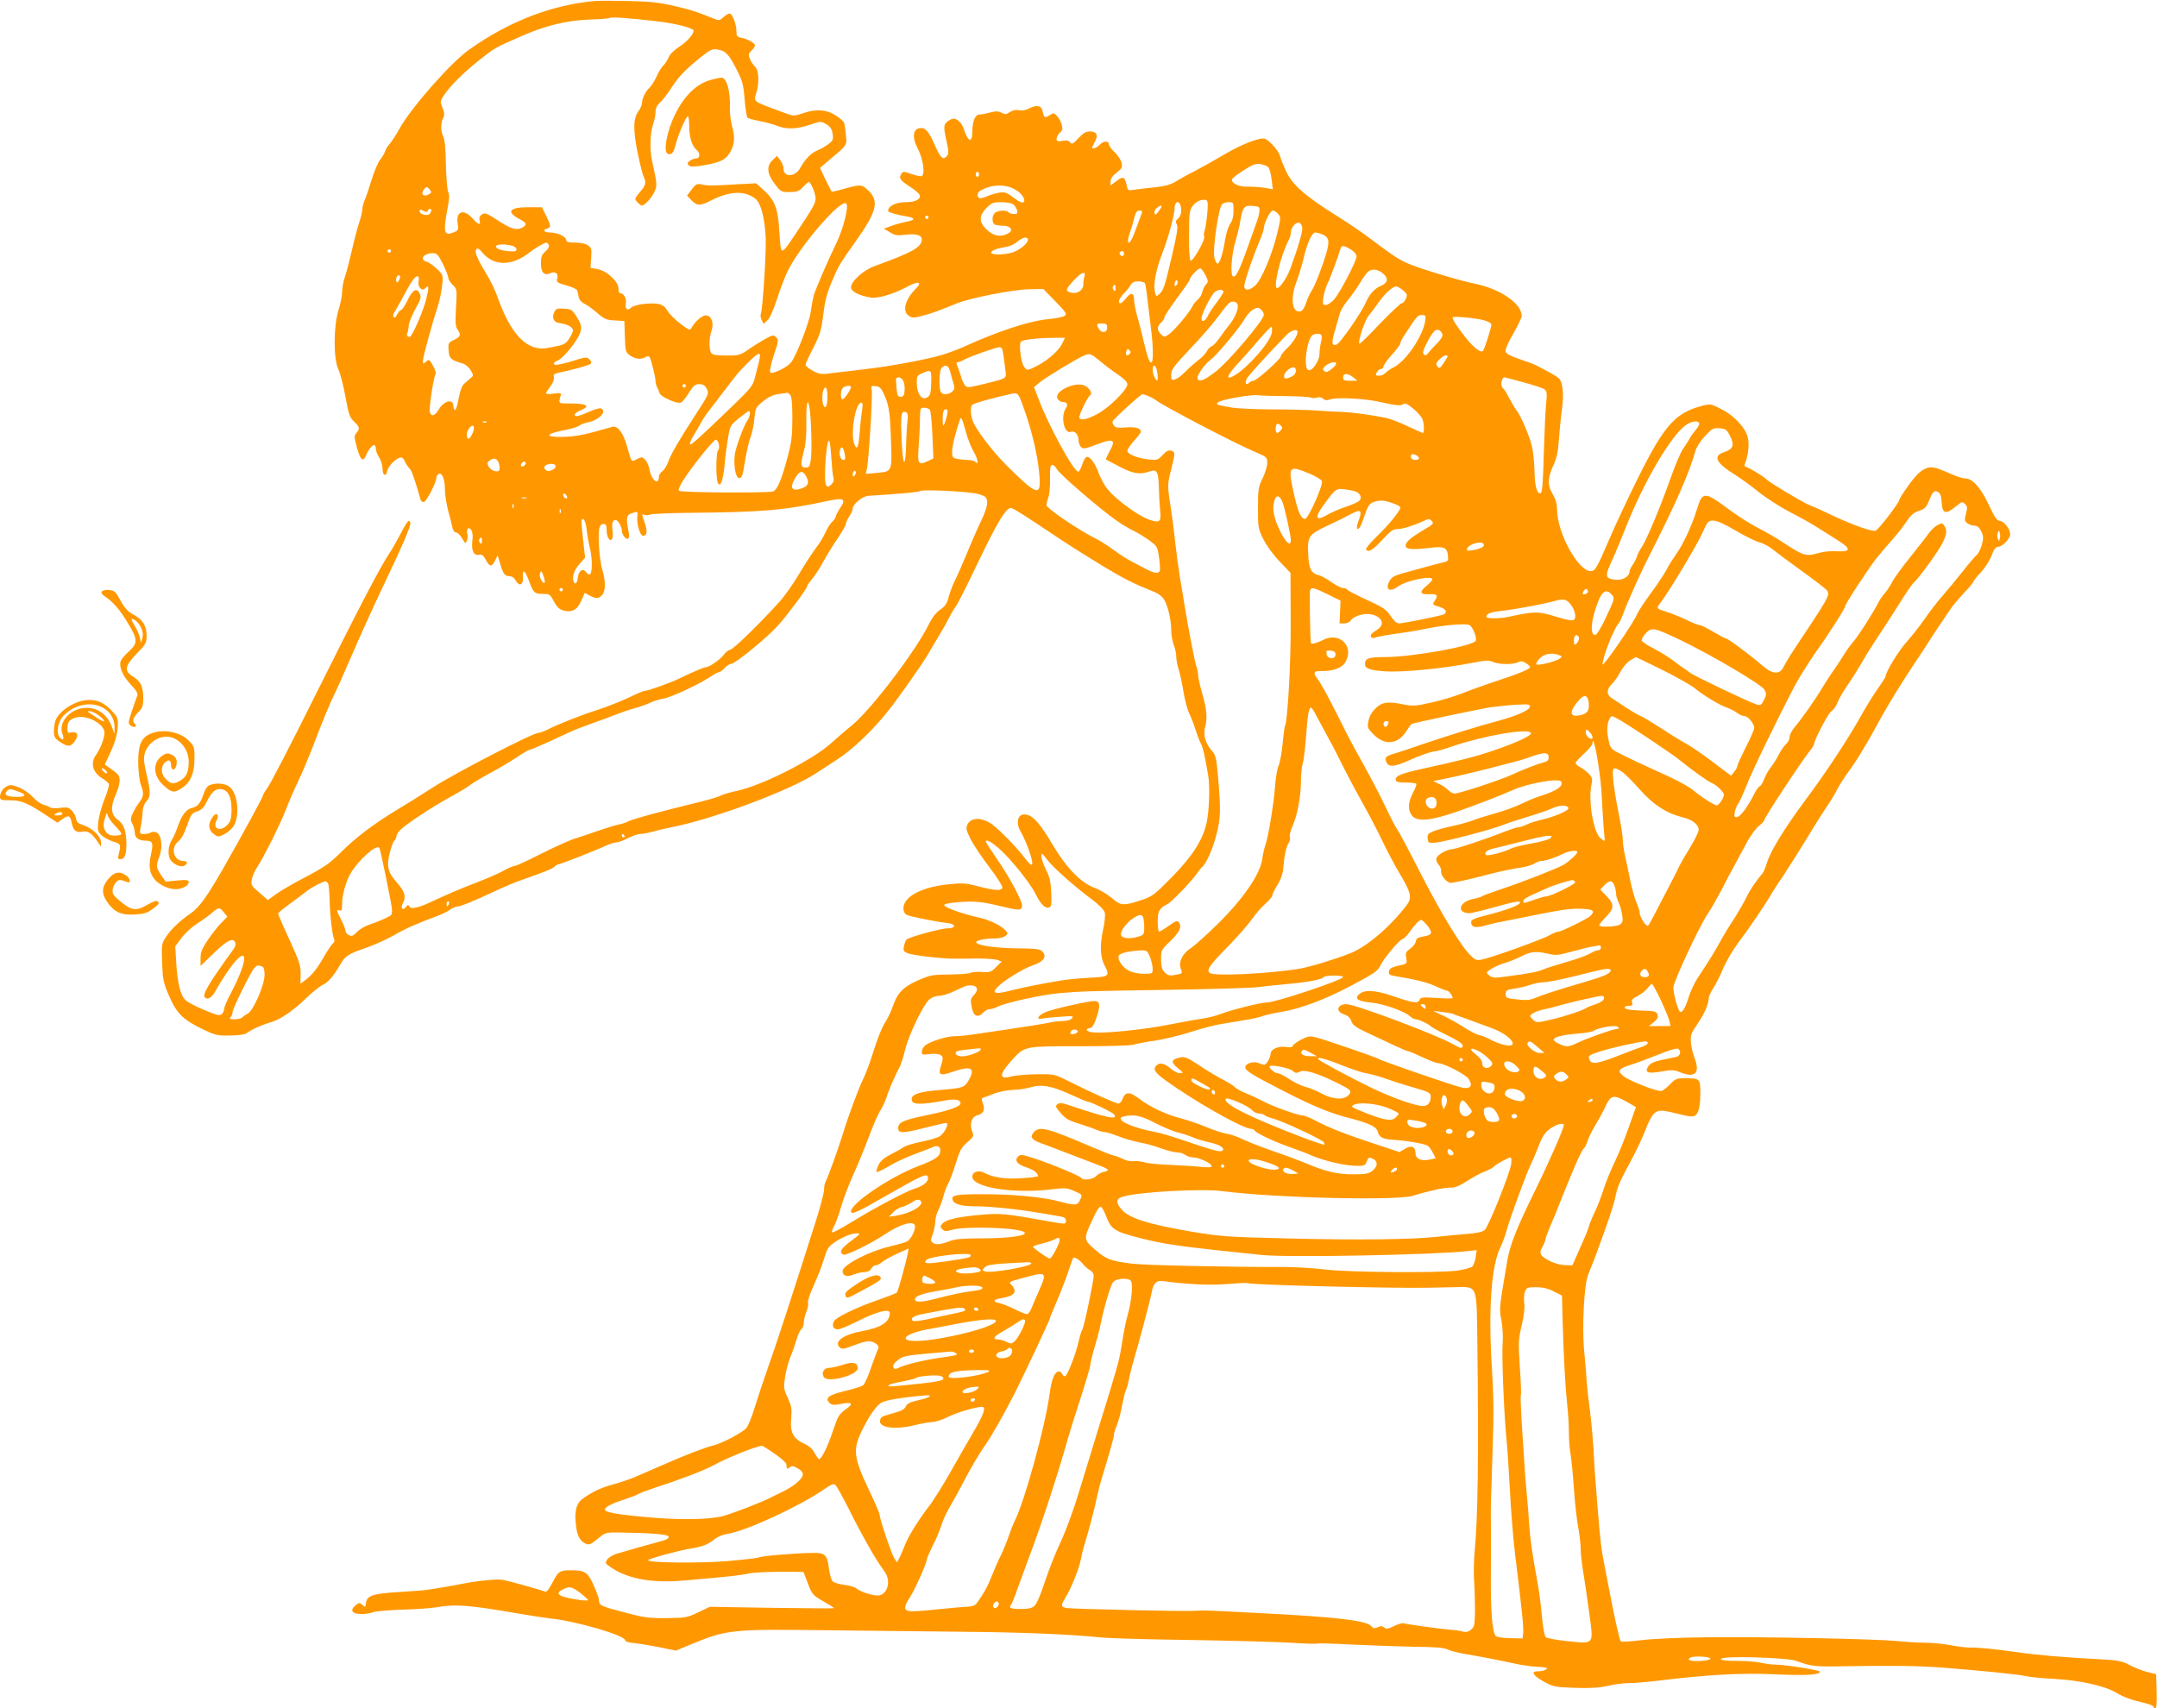
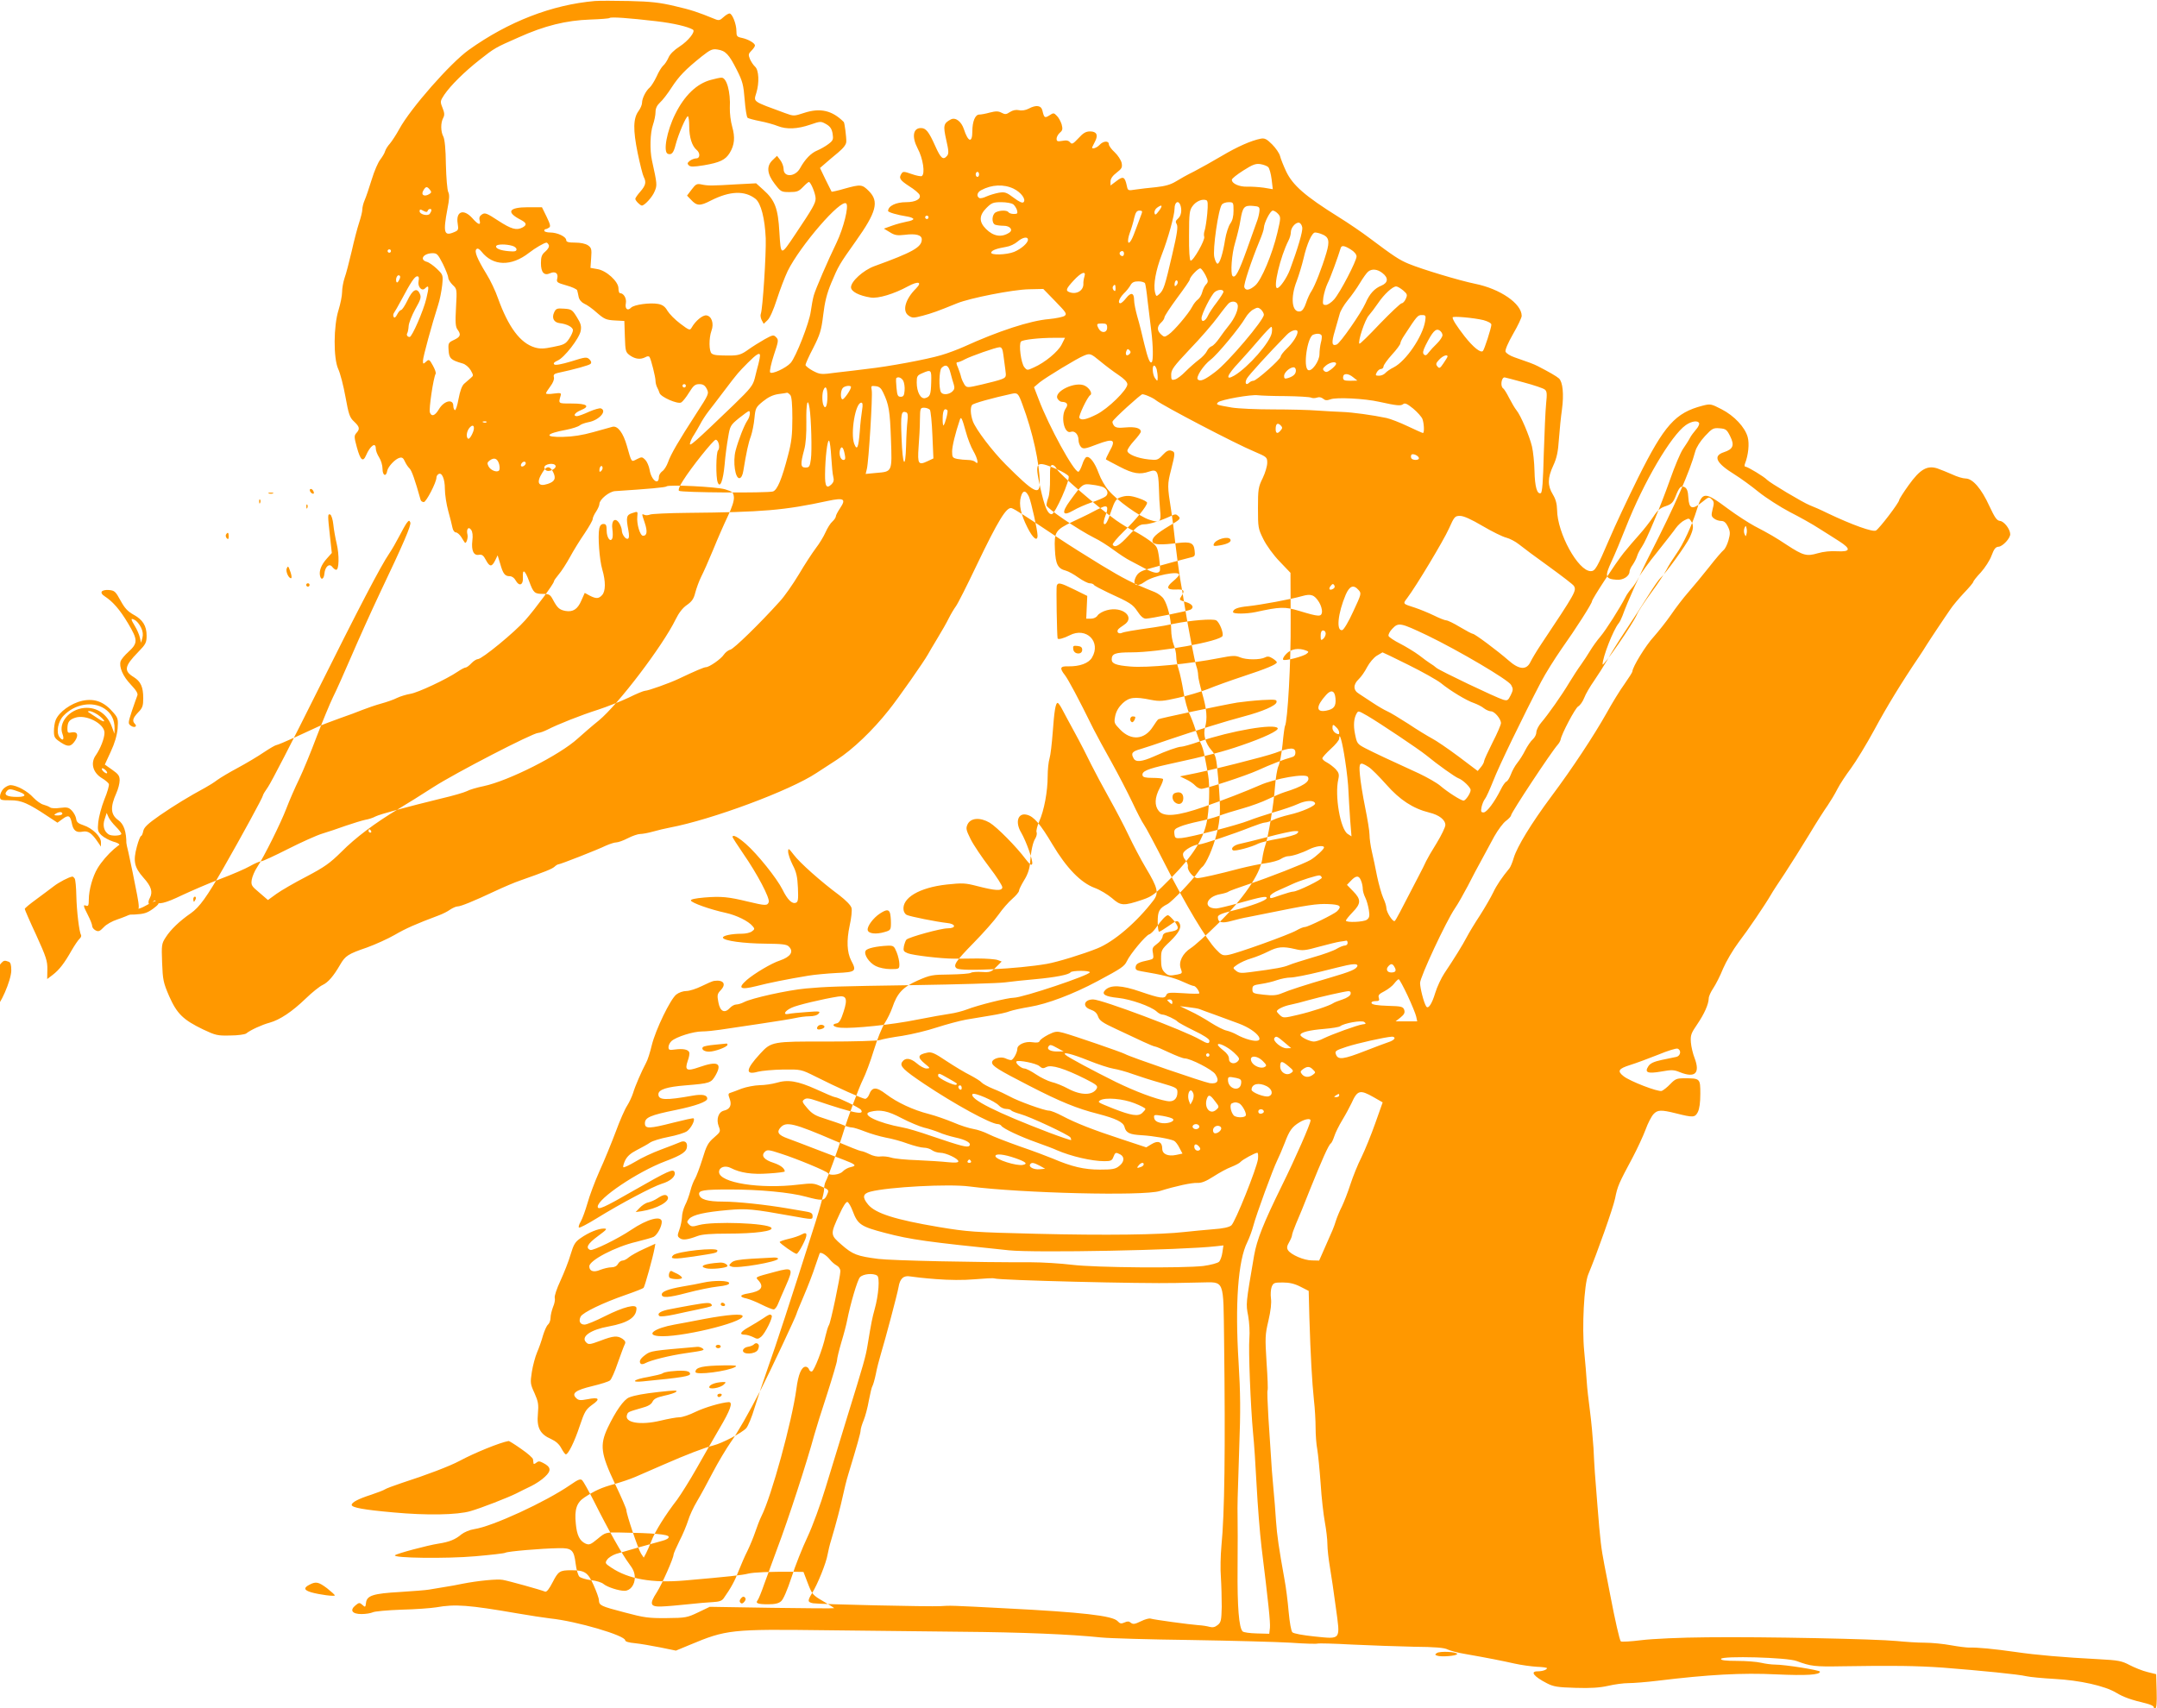
<svg xmlns="http://www.w3.org/2000/svg" version="1.0" width="1280pt" height="1014pt" viewBox="0 0 1280 1014" preserveAspectRatio="xMidYMid meet">
  <g transform="translate(0,1014) scale(0.1,-0.1)" fill="#ff9800" stroke="none">
-     <path d="M3530 10134 c-254 -22 -513 -122 -748 -290 -108 -77 -345 -346 -412 -469 -19 -35 -45 -74 -56 -87 -12 -13 -25 -33 -29 -46 -3 -12 -17 -34 -29 -50 -12 -15 -35 -67 -50 -117 -15 -49 -34 -105 -42 -123 -8 -18 -14 -43 -14 -56 0 -12 -9 -48 -19 -78 -10 -30 -30 -106 -44 -169 -15 -63 -33 -134 -42 -158 -8 -24 -15 -62 -15 -85 0 -22 -10 -70 -21 -106 -30 -94 -31 -286 -2 -350 12 -25 31 -99 43 -165 19 -105 25 -123 51 -147 33 -31 36 -44 14 -68 -14 -16 -14 -24 3 -86 21 -76 36 -89 54 -47 25 58 58 81 58 41 0 -13 9 -36 20 -53 11 -17 20 -47 20 -68 0 -41 22 -49 28 -11 5 25 48 71 74 77 14 4 22 -2 30 -21 7 -15 19 -34 28 -42 13 -12 33 -69 66 -187 2 -7 10 -13 19 -13 14 0 75 117 75 146 0 7 5 16 12 20 20 13 38 -28 38 -88 0 -32 9 -91 20 -131 11 -39 22 -84 25 -99 3 -16 12 -28 20 -28 8 0 22 -12 32 -27 9 -16 19 -30 21 -33 8 -11 21 27 16 47 -8 32 6 51 22 28 8 -11 11 -34 7 -64 -7 -59 8 -90 39 -84 18 3 27 -3 42 -32 22 -41 35 -41 55 0 l14 29 15 -49 c17 -61 28 -75 57 -75 13 0 27 -10 35 -25 21 -38 46 -28 43 18 -3 54 12 45 37 -23 26 -70 32 -75 84 -75 33 0 41 -4 56 -32 27 -51 39 -62 75 -69 45 -8 73 10 95 62 l20 45 29 -16 c39 -20 54 -19 74 3 21 23 22 80 1 152 -17 58 -27 196 -18 243 4 18 12 27 25 27 15 0 19 -7 19 -39 0 -42 23 -74 34 -45 3 8 3 32 0 53 -8 51 16 73 40 37 9 -14 16 -34 16 -44 0 -24 24 -57 37 -49 7 4 7 22 2 49 -15 79 -12 92 24 103 32 11 32 10 29 -20 -5 -44 16 -115 34 -115 24 0 27 26 10 77 -19 57 -19 54 -1 47 8 -4 23 -2 33 2 9 4 109 9 222 10 448 4 574 15 833 71 95 20 109 12 73 -42 -14 -21 -26 -43 -26 -50 0 -6 -9 -20 -20 -30 -12 -10 -30 -39 -41 -64 -11 -25 -37 -68 -58 -95 -21 -28 -67 -98 -101 -156 -35 -58 -85 -130 -113 -160 -118 -131 -272 -281 -293 -286 -13 -3 -30 -17 -39 -30 -16 -25 -86 -74 -106 -74 -11 0 -63 -22 -164 -70 -53 -25 -179 -70 -197 -70 -8 0 -52 -18 -98 -41 -47 -22 -128 -54 -180 -71 -101 -32 -240 -87 -302 -119 -20 -10 -45 -19 -54 -19 -32 0 -492 -238 -621 -321 -70 -45 -164 -104 -208 -130 -139 -83 -256 -171 -339 -255 -69 -68 -100 -90 -208 -147 -70 -36 -149 -82 -177 -102 l-51 -37 -51 44 c-47 39 -50 45 -45 77 3 18 17 52 32 74 42 64 140 261 174 350 17 45 51 123 75 172 24 50 71 164 105 255 35 91 78 195 96 232 19 37 68 148 110 245 42 98 117 264 166 368 144 302 189 408 183 424 -6 14 -9 13 -22 -4 -8 -11 -28 -47 -45 -80 -17 -33 -43 -78 -58 -100 -50 -73 -181 -324 -436 -836 -138 -278 -266 -525 -283 -549 -17 -24 -31 -47 -31 -52 0 -10 -130 -248 -233 -428 -99 -173 -143 -234 -194 -270 -67 -46 -121 -98 -150 -144 -24 -37 -25 -45 -21 -150 4 -102 7 -118 42 -199 46 -104 83 -140 201 -197 74 -35 86 -38 161 -36 44 0 87 6 95 12 26 21 94 52 139 64 61 17 133 65 214 143 37 36 83 73 101 81 33 16 64 52 104 121 30 52 47 63 158 101 50 18 125 52 165 75 65 38 126 65 262 116 22 8 52 23 67 34 15 10 35 19 44 19 19 0 93 30 225 92 47 22 114 51 150 63 139 49 186 67 201 81 8 8 19 14 23 14 11 0 231 86 282 111 23 10 50 19 61 19 11 0 42 11 69 25 27 14 60 25 73 25 13 0 47 6 75 14 28 8 74 19 101 24 249 47 714 220 870 324 17 11 71 46 120 78 95 61 215 176 309 295 55 68 210 290 232 330 6 11 31 54 56 95 25 41 56 95 68 120 12 24 31 56 42 71 11 14 67 125 124 245 126 263 177 347 207 338 19 -6 80 -45 282 -180 55 -37 168 -108 250 -158 134 -81 182 -106 317 -160 20 -8 44 -26 53 -40 24 -36 45 -122 45 -184 0 -29 7 -69 15 -89 8 -19 15 -50 15 -69 0 -18 6 -53 14 -76 8 -24 21 -84 29 -134 8 -50 24 -108 35 -130 10 -21 27 -64 36 -94 10 -30 23 -67 31 -81 8 -14 19 -50 24 -80 6 -30 15 -78 20 -108 12 -64 7 -214 -9 -285 -22 -101 -85 -199 -204 -320 -101 -103 -117 -116 -176 -136 -113 -38 -129 -37 -181 9 -26 22 -72 50 -103 61 -83 31 -167 118 -250 257 -73 123 -111 167 -152 177 -53 14 -72 -43 -34 -106 30 -52 72 -169 65 -186 -4 -11 -14 -3 -38 28 -56 75 -171 191 -214 217 -57 33 -112 29 -131 -9 -11 -24 -10 -33 18 -89 17 -34 67 -108 111 -166 44 -57 79 -112 77 -121 -4 -21 -41 -19 -150 9 -69 18 -87 19 -180 9 -163 -18 -267 -80 -256 -152 2 -12 10 -24 18 -28 19 -10 182 -42 238 -48 55 -5 59 -32 5 -32 -40 0 -229 -52 -244 -67 -5 -5 -11 -22 -15 -39 -5 -27 -2 -32 23 -42 30 -12 198 -32 273 -32 25 0 88 0 140 1 52 0 106 -4 120 -9 l24 -9 -32 -32 c-29 -30 -37 -33 -85 -30 -28 2 -58 0 -66 -5 -7 -5 -64 -9 -125 -10 -104 -1 -116 -3 -191 -36 -88 -39 -121 -75 -150 -161 -9 -26 -29 -67 -44 -90 -16 -24 -46 -98 -66 -164 -20 -66 -49 -142 -63 -170 -25 -50 -88 -218 -122 -330 -25 -82 -88 -256 -100 -277 -6 -10 -10 -32 -10 -50 0 -18 -23 -105 -51 -193 -154 -484 -236 -735 -281 -860 -27 -77 -63 -185 -80 -240 -16 -55 -39 -110 -50 -122 -26 -28 -142 -89 -194 -102 -55 -14 -159 -54 -294 -113 -63 -27 -140 -61 -170 -74 -30 -13 -87 -32 -126 -43 -74 -20 -114 -38 -176 -79 -46 -30 -60 -72 -51 -156 6 -68 23 -102 58 -118 21 -9 30 -6 71 28 47 39 47 39 133 38 197 -3 286 -11 289 -25 2 -9 -13 -18 -40 -25 -61 -16 -226 -63 -272 -77 -21 -7 -45 -22 -53 -34 -14 -20 -12 -23 24 -47 103 -69 243 -93 433 -77 265 23 345 32 380 41 33 8 126 12 267 11 l61 -1 26 -68 c25 -65 29 -70 91 -106 36 -21 65 -39 65 -41 0 -2 -166 -1 -369 2 l-369 6 -69 -33 c-65 -31 -74 -33 -188 -34 -106 -1 -134 3 -246 33 -146 38 -153 42 -155 73 0 13 -15 53 -32 91 -34 75 -52 87 -132 87 -69 0 -77 -6 -111 -72 -20 -39 -35 -58 -44 -55 -26 11 -221 65 -252 70 -32 6 -146 -5 -238 -23 -27 -6 -77 -15 -110 -20 -33 -5 -73 -12 -90 -15 -16 -3 -93 -9 -171 -14 -159 -9 -197 -21 -202 -64 -3 -27 -5 -28 -21 -13 -17 15 -20 15 -41 -2 -36 -29 -21 -52 35 -52 26 0 55 5 66 10 10 6 88 13 171 16 84 2 177 9 207 14 112 20 192 14 481 -36 74 -13 162 -26 195 -30 156 -16 445 -101 445 -130 0 -7 22 -14 58 -17 31 -3 99 -15 150 -25 l93 -19 82 34 c217 91 246 94 802 87 237 -3 599 -7 805 -9 365 -3 653 -15 835 -34 50 -5 288 -12 530 -15 242 -4 509 -11 593 -16 84 -6 157 -8 161 -5 5 2 96 0 202 -6 107 -5 273 -11 369 -13 125 -1 182 -6 200 -16 14 -7 61 -20 105 -27 137 -24 217 -40 293 -57 40 -9 100 -17 133 -19 32 -1 59 -5 59 -8 0 -10 -28 -19 -56 -19 -46 0 -22 -31 56 -71 39 -20 63 -24 170 -27 90 -3 144 1 193 12 38 9 92 16 120 16 29 0 106 6 172 14 303 37 504 48 705 38 181 -8 260 -3 260 16 0 9 -208 42 -265 42 -22 0 -60 5 -85 11 -25 6 -89 11 -143 11 -69 0 -97 4 -94 12 6 19 393 9 449 -13 83 -31 108 -34 268 -31 303 5 444 3 600 -8 229 -18 450 -40 495 -51 22 -5 97 -12 167 -16 149 -8 298 -41 366 -82 45 -27 88 -42 180 -64 23 -6 42 -15 42 -20 0 -5 5 -9 10 -9 7 0 10 36 8 101 l-3 102 -52 13 c-29 7 -76 26 -105 41 -47 25 -68 29 -183 35 -212 11 -373 25 -495 43 -126 18 -228 28 -275 26 -16 0 -65 6 -109 14 -43 8 -113 15 -155 15 -42 0 -116 5 -166 10 -121 12 -785 26 -1125 22 -156 -1 -325 -9 -390 -17 -63 -8 -118 -11 -122 -7 -7 7 -34 125 -63 277 -7 39 -23 117 -34 175 -20 106 -24 134 -42 360 -15 182 -17 213 -23 336 -4 61 -13 160 -21 220 -8 60 -17 138 -19 174 -2 36 -9 116 -15 179 -14 142 -1 398 24 457 54 130 146 390 159 450 15 75 21 88 105 245 28 53 62 127 76 164 13 37 35 79 47 92 24 26 45 27 133 5 103 -26 113 -25 130 7 10 20 15 57 15 109 0 91 -1 92 -95 92 -45 0 -54 -4 -83 -34 -18 -19 -41 -37 -51 -41 -22 -7 -188 57 -226 87 -40 31 -31 45 39 67 36 11 110 39 166 61 55 23 107 39 115 36 24 -9 18 -43 -7 -49 -13 -3 -52 -11 -87 -18 -46 -10 -68 -20 -79 -37 -25 -38 -5 -46 76 -32 61 11 75 11 111 -4 90 -36 121 -6 87 84 -10 25 -20 67 -22 93 -3 43 1 54 38 108 42 62 67 118 68 154 0 11 12 38 27 60 14 21 41 73 58 116 18 42 59 112 92 156 56 73 157 222 193 284 8 15 45 71 81 125 36 55 101 158 144 229 43 72 93 150 111 175 17 25 43 68 57 96 14 28 51 84 81 124 30 41 93 144 139 229 72 134 161 280 266 435 14 21 35 53 45 70 11 17 40 62 65 99 25 38 58 86 73 108 14 22 52 67 82 99 31 32 56 62 56 67 0 4 20 30 45 56 24 27 53 71 63 99 15 40 24 52 42 53 25 2 70 51 69 75 -1 30 -36 75 -60 78 -20 2 -31 19 -64 89 -47 103 -99 163 -141 163 -16 0 -52 11 -79 24 -28 12 -68 29 -89 36 -60 19 -102 -5 -170 -100 -31 -43 -56 -83 -56 -88 0 -15 -118 -170 -138 -181 -19 -10 -140 33 -287 103 -38 19 -86 40 -105 47 -41 16 -240 135 -255 152 -14 16 -114 77 -127 77 -6 0 -7 8 -3 18 20 51 27 119 16 158 -16 58 -79 126 -155 165 -62 32 -66 33 -113 21 -161 -42 -226 -114 -382 -427 -60 -121 -137 -285 -171 -365 -73 -170 -84 -190 -110 -190 -75 0 -199 226 -200 364 -1 36 -8 63 -25 91 -32 52 -32 98 2 171 21 45 29 82 34 159 4 55 12 134 18 175 12 89 5 163 -18 184 -15 13 -54 36 -126 73 -21 11 -58 25 -137 52 -27 9 -50 24 -54 34 -3 10 14 51 45 105 28 48 51 97 51 107 0 73 -128 161 -278 191 -89 18 -312 85 -392 118 -56 23 -89 45 -233 153 -45 34 -127 90 -182 124 -202 126 -274 190 -313 272 -16 34 -32 75 -36 91 -4 16 -25 47 -47 69 -32 32 -44 38 -67 34 -57 -11 -140 -48 -231 -102 -52 -31 -126 -72 -164 -92 -39 -19 -89 -47 -111 -61 -30 -18 -62 -27 -116 -33 -41 -4 -96 -10 -121 -14 -45 -7 -46 -7 -52 21 -12 56 -22 60 -61 30 l-36 -27 0 24 c0 16 12 34 36 52 31 24 35 31 30 58 -4 17 -22 45 -41 63 -19 17 -35 39 -35 48 0 22 -33 20 -55 -4 -17 -19 -51 -29 -43 -12 2 4 10 19 17 34 19 37 8 58 -30 58 -25 0 -41 -9 -69 -40 -33 -35 -39 -38 -50 -25 -9 11 -22 14 -46 9 -29 -5 -34 -3 -34 13 0 10 9 26 19 35 17 14 18 22 11 50 -6 18 -18 41 -29 51 -17 18 -20 18 -44 2 -27 -17 -31 -15 -41 28 -7 32 -37 36 -82 12 -17 -9 -40 -13 -57 -9 -18 4 -37 0 -54 -11 -22 -15 -29 -15 -50 -4 -19 10 -33 10 -69 1 -24 -7 -53 -12 -63 -12 -24 0 -41 -41 -41 -100 0 -71 -25 -64 -50 13 -15 46 -50 73 -78 58 -43 -23 -46 -36 -27 -121 15 -65 16 -82 5 -95 -23 -27 -37 -16 -70 58 -38 85 -55 107 -85 107 -47 0 -55 -52 -20 -120 33 -61 46 -152 25 -165 -5 -3 -32 2 -60 12 -45 16 -52 16 -60 3 -18 -27 -10 -39 45 -75 31 -19 59 -43 62 -52 10 -24 -24 -43 -80 -43 -60 0 -106 -22 -107 -52 0 -8 55 -24 113 -33 20 -3 37 -10 37 -15 0 -5 -17 -12 -37 -15 -21 -4 -60 -14 -88 -24 l-50 -18 35 -21 c28 -18 44 -21 87 -16 69 9 103 -1 103 -27 0 -46 -53 -76 -282 -159 -65 -24 -138 -90 -138 -125 0 -25 47 -50 117 -61 44 -7 138 21 222 67 60 32 85 26 48 -12 -66 -65 -85 -137 -44 -163 20 -14 29 -14 82 0 56 15 87 26 205 74 76 31 330 81 424 83 l87 2 72 -74 c64 -66 70 -74 54 -86 -9 -6 -51 -15 -93 -19 -110 -9 -300 -71 -504 -164 -36 -16 -96 -39 -135 -50 -83 -25 -315 -68 -435 -81 -47 -6 -129 -16 -184 -22 -95 -13 -99 -12 -142 10 -24 13 -44 29 -44 35 0 6 20 52 46 101 40 79 48 104 59 195 9 77 22 129 48 191 42 100 47 109 145 247 123 173 140 236 78 298 -40 40 -48 41 -145 14 -40 -12 -75 -19 -76 -18 -1 2 -17 34 -36 72 l-33 69 30 26 c16 14 51 44 78 66 33 28 48 48 48 65 1 25 -10 112 -15 116 -69 69 -140 85 -235 54 -61 -20 -62 -20 -114 -1 -196 72 -186 65 -170 119 19 62 15 136 -7 156 -11 10 -24 30 -31 46 -10 25 -9 31 9 49 12 12 21 25 21 31 0 14 -40 37 -77 45 -30 6 -33 10 -33 41 0 42 -25 104 -41 104 -7 0 -23 -10 -36 -22 -20 -19 -28 -21 -51 -11 -103 42 -139 54 -238 77 -89 21 -141 27 -270 30 -87 2 -179 2 -204 0z m365 -120 c103 -12 187 -32 217 -50 17 -11 -28 -67 -79 -100 -33 -21 -58 -46 -66 -66 -8 -18 -22 -40 -32 -48 -9 -8 -27 -37 -39 -65 -13 -27 -31 -56 -40 -64 -23 -19 -46 -65 -46 -91 0 -11 -9 -33 -20 -48 -33 -44 -34 -112 -6 -250 14 -67 30 -131 36 -142 16 -31 12 -50 -20 -87 -16 -18 -30 -38 -30 -43 0 -11 29 -40 39 -40 16 0 63 51 76 85 15 35 15 42 -16 182 -14 63 -11 165 6 213 8 23 15 57 15 75 0 21 8 39 26 56 15 13 46 53 69 89 45 69 82 107 179 185 52 41 64 46 94 41 48 -7 68 -29 114 -120 35 -69 40 -90 47 -178 4 -54 12 -102 17 -107 5 -4 38 -13 74 -20 36 -7 83 -20 105 -29 53 -21 117 -18 193 8 61 21 63 21 95 3 24 -14 33 -28 38 -57 5 -33 3 -40 -25 -61 -17 -13 -47 -30 -66 -38 -37 -15 -73 -52 -102 -105 -29 -53 -98 -56 -98 -5 0 15 -9 39 -20 53 l-19 25 -25 -24 c-39 -36 -35 -82 11 -142 36 -47 39 -49 88 -49 44 0 55 4 80 30 16 17 32 30 35 30 11 0 40 -70 40 -98 0 -28 -17 -58 -121 -213 -87 -130 -85 -130 -94 13 -8 142 -26 190 -96 252 l-42 38 -116 -6 c-148 -9 -169 -9 -207 -1 -28 6 -35 3 -59 -29 l-28 -37 23 -24 c35 -38 54 -39 119 -5 113 57 200 60 264 10 33 -26 56 -118 61 -235 3 -94 -18 -418 -29 -447 -4 -9 -1 -26 5 -38 l12 -22 23 22 c14 13 35 61 55 123 18 56 47 132 64 168 74 150 317 432 348 401 16 -16 -16 -145 -58 -233 -51 -105 -125 -276 -135 -313 -5 -17 -13 -60 -18 -96 -9 -67 -88 -269 -119 -304 -28 -31 -113 -70 -122 -56 -4 7 6 53 22 102 28 83 29 91 14 106 -15 16 -20 15 -69 -12 -28 -16 -73 -44 -98 -62 -36 -26 -55 -33 -95 -34 -87 -1 -109 2 -121 12 -16 13 -17 91 -1 135 16 43 1 87 -30 91 -22 3 -65 -32 -88 -73 -10 -17 -14 -16 -67 24 -31 23 -65 58 -76 76 -14 25 -29 36 -55 41 -49 9 -143 -4 -161 -22 -21 -22 -38 -7 -31 27 5 28 -13 59 -35 59 -5 0 -9 13 -9 29 0 40 -72 106 -126 114 l-40 7 4 58 c4 53 2 61 -19 76 -15 10 -44 16 -76 16 -40 0 -53 4 -53 15 0 20 -52 45 -95 45 -19 0 -35 5 -35 10 0 6 3 10 8 10 4 0 13 4 20 9 11 6 7 20 -14 64 l-28 57 -82 0 c-116 0 -133 -29 -43 -75 34 -18 37 -30 10 -45 -36 -19 -67 -10 -144 40 -67 44 -79 49 -96 38 -14 -9 -19 -19 -15 -35 9 -33 -8 -28 -43 12 -52 58 -99 41 -87 -32 6 -37 4 -41 -24 -52 -57 -24 -63 0 -37 138 12 60 13 86 5 101 -6 12 -12 84 -14 163 -1 92 -7 150 -15 166 -16 29 -17 82 -1 111 9 17 8 30 -4 60 -15 37 -14 40 10 77 38 56 119 136 209 207 91 72 94 73 230 133 157 71 285 102 428 107 59 2 110 6 114 9 7 8 116 0 278 -19z m3631 -866 c7 -7 16 -40 20 -72 l7 -59 -54 9 c-30 4 -74 7 -99 6 -46 -1 -90 18 -90 41 0 7 30 31 68 55 55 35 73 42 101 38 19 -3 40 -11 47 -18z m-1716 -43 c0 -8 -4 -15 -10 -15 -5 0 -10 7 -10 15 0 8 5 15 10 15 6 0 10 -7 10 -15z m205 -85 c45 -22 75 -64 59 -80 -7 -7 -26 2 -58 26 -43 32 -52 36 -89 30 -22 -4 -55 -14 -73 -22 -18 -9 -38 -13 -43 -9 -18 11 -12 34 11 46 63 34 135 37 193 9z m-3464 -6 c10 -13 10 -17 -2 -25 -31 -20 -54 -6 -36 22 14 23 21 24 38 3z m4613 -143 c-4 -42 -11 -86 -15 -98 -5 -13 -6 -30 -3 -38 7 -18 -66 -147 -81 -142 -6 3 -10 58 -9 151 0 131 3 149 21 173 20 28 57 44 81 35 10 -3 11 -23 6 -81z m-1152 57 c9 -7 19 -23 23 -35 5 -20 3 -23 -19 -23 -14 0 -28 5 -31 10 -8 13 -51 13 -76 0 -24 -13 -26 -65 -3 -74 9 -3 31 -6 50 -6 38 0 58 -25 33 -41 -46 -30 -94 -22 -138 22 -42 42 -42 80 3 125 30 30 40 34 88 34 30 0 61 -6 70 -12z m992 -4 c11 -30 6 -64 -13 -81 -15 -13 -17 -20 -8 -34 8 -14 3 -54 -27 -181 -43 -186 -51 -210 -76 -233 -18 -16 -19 -16 -26 10 -11 45 5 132 40 223 37 94 76 235 76 274 0 38 22 52 34 22z m316 -34 c0 -35 -6 -59 -20 -78 -10 -15 -24 -57 -30 -94 -13 -83 -32 -143 -45 -143 -6 0 -14 17 -19 38 -11 44 24 288 45 313 6 8 24 14 40 14 28 0 29 -2 29 -50z m-442 -1 c-19 -25 -24 -28 -27 -13 -2 10 5 24 15 31 30 22 36 14 12 -18z m596 1 c-1 -14 -6 -38 -12 -55 -6 -16 -35 -97 -64 -179 -47 -131 -68 -170 -84 -154 -13 14 -5 131 15 196 12 41 27 101 32 135 13 78 22 89 73 85 37 -3 41 -6 40 -28z m-4936 -1 c4 12 22 15 22 4 0 -5 -4 -14 -9 -21 -10 -17 -61 -5 -61 14 0 12 4 13 22 3 16 -9 23 -9 26 0z m4237 -16 c-4 -10 -17 -45 -29 -78 -12 -33 -26 -69 -33 -80 -20 -35 -26 -7 -9 42 10 26 22 67 27 91 8 32 15 42 31 42 15 0 18 -4 13 -17z m809 -2 c17 -19 17 -24 -4 -113 -30 -127 -95 -282 -132 -313 -33 -28 -56 -32 -64 -10 -6 14 42 158 90 274 14 33 26 68 26 78 1 30 38 103 53 103 8 0 22 -9 31 -19z m-2074 -21 c0 -5 -4 -10 -10 -10 -5 0 -10 5 -10 10 0 6 5 10 10 10 6 0 10 -4 10 -10z m2218 -61 c3 -23 -26 -122 -73 -249 -18 -48 -60 -110 -76 -110 -26 0 19 188 67 282 8 15 14 37 14 49 0 28 29 61 49 57 9 -2 17 -15 19 -29z m116 -39 c42 -16 48 -40 27 -111 -27 -91 -68 -195 -88 -226 -10 -14 -25 -47 -33 -72 -10 -30 -22 -47 -34 -49 -50 -10 -60 81 -21 180 13 35 31 94 40 132 20 88 50 156 69 156 8 0 26 -4 40 -10z m-1744 -33 c0 -19 -39 -54 -82 -72 -45 -18 -142 -21 -136 -3 5 13 32 23 90 33 21 3 50 17 65 30 31 27 63 33 63 12z m-2843 -32 c3 -10 -5 -24 -21 -38 -21 -18 -26 -31 -26 -69 0 -55 19 -76 54 -60 31 14 50 0 43 -30 -6 -23 -2 -26 54 -42 33 -9 61 -22 64 -29 2 -6 6 -25 9 -40 4 -17 17 -32 34 -40 15 -6 49 -30 75 -54 43 -37 54 -42 105 -45 l57 -3 3 -92 c3 -89 4 -93 31 -113 32 -22 62 -25 91 -10 12 7 21 7 25 0 9 -15 35 -118 35 -141 0 -10 4 -27 9 -37 5 -9 12 -25 15 -35 7 -23 106 -67 128 -56 9 5 30 31 47 59 26 42 36 50 61 50 22 0 33 -7 44 -28 14 -28 13 -31 -63 -148 -103 -159 -151 -241 -167 -288 -8 -22 -23 -46 -34 -53 -11 -8 -20 -23 -20 -33 0 -54 -45 -21 -55 41 -4 23 -16 50 -26 60 -18 18 -21 18 -49 4 -35 -18 -31 -23 -60 79 -22 77 -54 120 -85 113 -11 -3 -63 -17 -115 -32 -64 -18 -122 -27 -178 -28 -116 -3 -107 19 18 42 36 7 72 19 80 26 8 7 31 15 51 19 63 11 114 67 75 82 -7 3 -39 -6 -71 -20 -32 -15 -64 -26 -71 -26 -26 0 -14 20 22 35 59 24 38 40 -52 40 -83 0 -81 -2 -67 47 5 16 0 17 -41 12 -25 -4 -46 -3 -46 1 0 5 12 23 26 42 16 21 24 42 21 54 -4 14 1 20 21 25 103 22 188 46 196 54 7 7 5 16 -6 27 -16 15 -23 15 -108 -12 -60 -18 -95 -24 -101 -18 -7 7 0 14 20 23 39 16 129 132 137 176 5 28 1 44 -23 82 -27 44 -32 47 -76 50 -42 3 -48 1 -59 -23 -15 -33 -1 -59 33 -63 44 -5 79 -24 79 -42 0 -9 -10 -32 -23 -51 -20 -30 -31 -36 -94 -48 -56 -12 -80 -12 -110 -3 -86 26 -156 120 -218 292 -14 41 -45 107 -69 145 -55 90 -72 133 -59 146 7 7 17 2 30 -14 68 -87 177 -90 283 -7 36 28 89 59 103 60 4 0 10 -7 14 -15z m-217 -4 c14 -4 25 -13 25 -21 0 -12 -11 -14 -45 -11 -51 4 -83 17 -75 32 7 10 57 11 95 0z m4976 -22 c20 -12 34 -29 34 -41 0 -27 -97 -214 -133 -255 -16 -18 -38 -33 -49 -33 -19 0 -20 4 -15 45 4 25 15 62 25 83 16 30 63 160 78 210 5 17 22 15 60 -9z m-5696 -9 c0 -5 -4 -10 -10 -10 -5 0 -10 5 -10 10 0 6 5 10 10 10 6 0 10 -4 10 -10z m4350 -15 c0 -8 -4 -15 -9 -15 -13 0 -22 16 -14 24 11 11 23 6 23 -9z m-4042 -61 c17 -35 32 -73 32 -82 0 -10 12 -29 26 -43 26 -24 26 -25 20 -135 -5 -88 -3 -114 9 -130 22 -30 18 -43 -20 -61 -34 -16 -36 -19 -33 -62 3 -48 13 -58 82 -78 17 -4 38 -22 49 -40 17 -31 18 -32 0 -47 -10 -9 -27 -24 -39 -34 -13 -12 -24 -42 -33 -90 -7 -40 -17 -70 -22 -66 -5 3 -9 14 -9 25 0 44 -56 31 -86 -21 -23 -38 -43 -45 -53 -18 -7 20 21 206 34 229 4 5 -4 27 -16 49 -21 38 -24 39 -41 23 -17 -15 -18 -15 -18 7 0 21 53 215 90 330 10 30 20 83 24 117 6 62 5 62 -32 98 -20 19 -47 38 -59 41 -44 12 -23 48 29 51 31 1 35 -3 66 -63z m4526 -68 c16 -33 17 -39 3 -54 -9 -9 -19 -30 -23 -47 -4 -16 -16 -36 -26 -43 -10 -7 -25 -26 -33 -42 -21 -41 -111 -147 -141 -166 -23 -16 -26 -15 -44 1 -25 23 -25 47 0 70 11 10 20 24 20 31 0 8 34 59 75 115 41 55 75 104 75 109 0 16 52 71 64 67 6 -2 19 -20 30 -41z m1050 13 c36 -28 34 -57 -6 -74 -42 -17 -71 -49 -95 -105 -26 -58 -150 -237 -171 -245 -29 -11 -32 10 -11 80 11 39 24 84 29 102 4 17 25 53 47 80 22 26 55 73 73 103 18 30 40 61 49 68 22 18 55 15 85 -9z m-1769 -21 c-4 -13 -7 -32 -6 -43 1 -40 -41 -65 -83 -49 -24 9 -20 20 25 69 46 50 76 60 64 23z m-4067 -21 c-7 -14 -13 -17 -16 -9 -6 19 6 44 18 37 7 -4 6 -14 -2 -28z m116 -5 c-7 -34 19 -63 38 -44 24 24 25 11 8 -60 -17 -72 -85 -228 -99 -228 -13 0 -21 12 -14 23 3 5 7 24 8 42 1 18 19 63 39 100 33 58 37 71 27 92 -17 38 -43 24 -73 -40 -15 -31 -32 -57 -38 -57 -5 0 -16 -12 -23 -26 -9 -18 -16 -23 -21 -15 -4 7 -3 17 2 24 5 7 25 41 44 77 57 107 79 140 94 140 9 0 12 -8 8 -28z m4497 -25 c-8 -8 -11 -7 -11 4 0 9 3 19 7 23 4 4 9 2 11 -4 3 -7 -1 -17 -7 -23z m-186 11 c3 -7 10 -53 15 -103 6 -49 16 -130 22 -180 11 -89 12 -174 3 -184 -11 -11 -23 19 -45 109 -12 52 -30 125 -41 161 -10 36 -19 79 -19 97 0 44 -18 50 -47 13 -13 -17 -29 -31 -34 -31 -18 0 -8 29 19 57 16 15 34 38 41 51 9 16 21 22 47 22 19 0 37 -6 39 -12z m-175 -30 c0 -16 -3 -19 -11 -11 -6 6 -8 16 -5 22 11 17 16 13 16 -11z m1707 -12 c24 -21 26 -26 15 -50 -6 -14 -17 -26 -24 -26 -7 0 -65 -55 -130 -122 -64 -68 -118 -121 -121 -118 -11 11 33 144 56 168 13 15 38 48 55 73 35 52 86 99 107 99 8 0 26 -11 42 -24z m-1067 -8 c0 -6 -18 -34 -39 -62 -22 -28 -45 -63 -52 -78 -15 -34 -39 -45 -39 -17 0 25 58 140 79 156 20 16 51 17 51 1z m84 -76 c8 -24 -17 -82 -52 -124 -15 -18 -40 -52 -56 -75 -16 -23 -36 -45 -46 -48 -9 -3 -22 -16 -28 -29 -6 -13 -28 -37 -49 -52 -21 -16 -56 -47 -78 -69 -22 -23 -50 -44 -62 -47 -21 -6 -23 -2 -23 28 0 30 14 49 111 152 62 64 137 151 167 192 30 41 60 78 66 82 20 14 45 8 50 -10z m156 -60 c0 -32 -213 -283 -288 -339 -64 -49 -90 -59 -104 -45 -13 13 32 83 76 117 39 29 172 189 206 248 12 21 34 44 49 51 23 13 28 12 44 -1 9 -9 17 -23 17 -31z m957 -39 c-15 -91 -114 -236 -186 -273 -21 -10 -43 -26 -50 -34 -8 -9 -24 -16 -38 -16 -21 0 -22 3 -13 20 6 11 17 20 25 20 8 0 15 7 15 15 0 8 23 40 50 70 28 30 50 61 50 67 0 7 10 28 23 47 77 118 80 121 105 121 23 0 24 -3 19 -37z m346 7 c28 -8 47 -18 47 -27 0 -19 -41 -146 -50 -156 -13 -14 -57 21 -109 87 -47 61 -71 98 -71 112 0 9 124 -2 183 -16z m-2233 -45 c0 -31 -34 -35 -50 -6 -15 28 -13 31 20 31 25 0 30 -4 30 -25z m977 -30 c-9 -56 -140 -205 -222 -254 -57 -33 -45 2 28 79 34 37 89 99 122 138 33 39 64 71 69 72 5 0 6 -16 3 -35z m1013 -14 c0 -10 -15 -32 -32 -49 -18 -17 -40 -41 -50 -54 -12 -17 -19 -20 -28 -12 -9 9 -6 22 10 55 41 81 59 100 81 89 10 -6 19 -19 19 -29z m-860 19 c0 -21 -29 -66 -64 -99 -20 -19 -36 -40 -36 -47 0 -16 -144 -144 -162 -144 -8 0 -19 -5 -26 -12 -18 -18 -27 -1 -13 25 10 19 130 151 237 260 26 27 64 37 64 17z m143 -22 c2 -7 0 -26 -5 -43 -4 -16 -8 -47 -8 -67 0 -42 -47 -107 -68 -94 -30 19 -4 195 30 209 24 10 46 7 51 -5z m-1523 -13 c0 -1 -9 -18 -20 -40 -21 -42 -99 -107 -165 -136 -39 -18 -40 -18 -56 1 -20 23 -35 138 -20 153 11 11 107 22 199 22 34 0 62 0 62 0z m-366 -100 c3 -25 9 -65 12 -90 6 -42 4 -45 -23 -56 -15 -6 -68 -20 -116 -31 -86 -20 -89 -20 -103 -2 -7 11 -16 30 -20 44 -3 14 -12 40 -19 58 -11 24 -12 32 -2 32 6 0 26 8 42 17 36 19 183 71 206 72 13 1 19 -11 23 -44z m748 3 c-6 -6 -15 -9 -18 -5 -4 3 -4 14 0 23 5 13 9 15 18 6 9 -9 9 -15 0 -24z m-2192 -9 c0 -7 -4 -28 -9 -48 -6 -20 -15 -58 -22 -86 -11 -43 -25 -61 -123 -156 -234 -225 -269 -256 -261 -229 3 14 14 36 24 50 9 14 25 42 36 62 10 20 32 54 49 76 17 22 58 75 91 119 87 115 86 112 143 170 52 52 72 64 72 42z m2020 -34 c30 -25 79 -62 108 -81 34 -23 52 -42 52 -55 0 -33 -115 -145 -183 -179 -62 -31 -92 -37 -102 -20 -6 10 48 125 65 135 14 8 -4 41 -31 55 -55 30 -189 -34 -163 -77 6 -10 17 -18 25 -18 31 -1 40 -15 24 -38 -33 -48 -10 -156 30 -140 23 8 45 -16 45 -48 0 -15 7 -34 15 -42 13 -13 24 -12 96 16 98 37 113 28 73 -42 -13 -24 -23 -46 -21 -48 2 -2 39 -21 81 -43 80 -42 120 -48 175 -29 46 16 55 3 58 -94 1 -45 4 -104 7 -132 8 -73 0 -81 -63 -60 -59 19 -193 115 -243 175 -20 22 -46 68 -58 101 -23 63 -53 103 -73 96 -7 -2 -18 -22 -25 -45 -8 -23 -18 -42 -23 -42 -27 0 -174 268 -235 429 l-28 73 34 29 c38 30 223 143 262 158 36 15 40 14 98 -34z m2060 29 c0 -3 -11 -21 -24 -40 -20 -30 -25 -33 -36 -19 -11 13 -9 20 10 40 21 23 50 34 50 19z m-662 -46 c-2 -6 -16 -21 -31 -32 -22 -16 -29 -17 -40 -7 -10 10 -7 16 12 32 26 21 65 26 59 7z m-2288 -50 c6 -24 15 -55 20 -70 6 -20 4 -30 -9 -42 -21 -19 -57 -21 -67 -4 -14 22 -11 129 3 144 25 25 42 16 53 -28z m1224 20 c3 -13 6 -34 6 -48 -1 -24 -1 -24 -15 -6 -16 21 -20 76 -6 76 5 0 11 -10 15 -22z m826 -7 c0 -21 -15 -35 -47 -45 -19 -6 -23 -3 -23 13 0 20 34 51 57 51 7 0 13 -8 13 -19z m-2164 -69 c-2 -76 -7 -87 -36 -95 -27 -7 -50 37 -50 93 0 37 3 42 33 55 53 23 55 21 53 -53z m2505 28 l24 -19 -42 -1 c-36 0 -43 3 -43 20 0 26 30 26 61 0z m-2671 -20 c6 -12 10 -38 8 -58 -2 -29 -7 -37 -23 -37 -17 0 -21 8 -25 53 -3 29 -4 55 -1 58 11 10 31 2 41 -16z m3683 -10 c60 -16 116 -35 124 -42 13 -10 14 -25 8 -83 -4 -38 -10 -173 -14 -299 -4 -163 -9 -231 -18 -233 -22 -8 -35 39 -37 131 -1 50 -8 116 -15 146 -15 63 -67 185 -92 215 -9 11 -28 43 -43 72 -14 28 -30 54 -36 58 -18 11 -11 66 9 65 3 0 55 -14 114 -30z m-4973 -20 c0 -5 -4 -10 -10 -10 -5 0 -10 5 -10 10 0 6 5 10 10 10 6 0 10 -4 10 -10z m980 -7 c0 -15 -40 -73 -50 -73 -14 0 -13 53 2 68 13 13 48 16 48 5z m191 -33 c34 -71 40 -109 46 -275 7 -198 9 -194 -88 -202 l-62 -6 7 29 c11 43 35 435 29 467 -5 27 -4 28 23 25 22 -2 33 -12 45 -38z m-331 -24 c0 -55 -12 -80 -24 -50 -8 20 -8 68 0 88 13 33 24 14 24 -38z m-220 9 c8 -9 12 -56 12 -137 0 -99 -5 -142 -25 -218 -37 -143 -64 -208 -90 -217 -31 -10 -547 -7 -558 4 -5 5 4 30 24 60 50 80 181 243 194 243 17 0 28 -49 14 -63 -12 -12 -14 -160 -2 -190 14 -37 32 9 41 105 4 51 14 125 21 163 11 67 14 72 64 113 29 23 55 42 59 42 11 0 6 -35 -9 -56 -19 -28 -53 -115 -70 -179 -17 -66 -2 -168 24 -163 10 2 18 18 22 43 18 110 30 167 45 206 8 24 18 72 21 107 6 60 8 65 51 100 31 25 58 38 91 43 25 3 49 7 52 8 4 0 12 -6 19 -14z m1377 -55 c61 -162 103 -353 103 -466 0 -77 -35 -58 -201 108 -80 80 -178 209 -196 258 -14 40 -16 80 -5 96 6 10 122 42 237 67 33 7 38 3 62 -63z m750 48 c15 -6 35 -17 43 -24 42 -33 474 -259 583 -304 75 -32 77 -34 77 -67 0 -19 -12 -60 -27 -91 -26 -52 -28 -67 -28 -177 0 -116 1 -123 32 -185 18 -37 60 -95 97 -133 l64 -67 1 -283 c2 -249 -18 -600 -34 -627 -2 -3 -9 -52 -14 -108 -6 -57 -17 -115 -25 -130 -7 -15 -16 -70 -20 -122 -7 -102 -41 -305 -58 -349 -5 -14 -14 -51 -18 -82 -13 -89 -113 -235 -264 -383 -66 -65 -138 -130 -159 -143 -49 -31 -75 -83 -60 -122 10 -27 9 -29 -19 -35 -47 -9 -56 -8 -78 14 -15 15 -20 33 -20 76 0 54 1 57 54 107 56 55 71 86 52 112 -10 13 -17 11 -60 -20 -27 -19 -53 -35 -58 -35 -4 0 -8 27 -8 59 0 63 9 80 58 105 27 14 148 141 179 187 9 13 21 29 28 34 23 19 64 112 84 193 24 92 26 144 10 332 -11 126 -14 137 -40 167 -36 41 -50 93 -38 136 15 52 10 108 -16 198 -13 46 -25 96 -25 111 0 15 -5 39 -11 55 -9 25 -46 215 -71 368 -5 33 -16 101 -25 150 -8 50 -21 146 -29 215 -7 69 -18 154 -24 190 -23 144 -23 155 -1 240 26 103 26 107 1 115 -15 5 -29 -2 -51 -26 -28 -30 -33 -31 -82 -26 -67 7 -127 31 -127 52 0 8 18 35 40 59 22 24 40 48 40 54 0 21 -34 30 -90 25 -43 -4 -59 -2 -69 10 -7 9 -11 20 -9 25 5 15 167 162 177 162 6 0 23 -5 38 -12z m813 1 c74 -1 142 -5 150 -9 8 -4 24 -4 35 0 13 5 26 2 36 -6 13 -11 22 -12 45 -4 34 13 201 5 289 -15 104 -23 127 -25 141 -14 11 9 24 3 60 -26 25 -21 50 -49 55 -62 10 -27 12 -83 3 -83 -3 0 -44 18 -90 40 -46 22 -103 44 -126 49 -80 17 -203 34 -263 36 -33 1 -98 5 -145 8 -47 4 -166 7 -265 7 -99 0 -209 5 -245 11 -92 16 -96 17 -82 31 16 16 198 48 237 42 17 -2 91 -5 165 -5z m-2826 -71 c10 -63 15 -254 8 -303 -6 -45 -10 -50 -32 -50 -30 0 -31 19 -8 105 10 36 14 93 13 168 -2 106 8 150 19 80z m312 -10 c-4 -24 -11 -82 -14 -130 -8 -96 -16 -115 -33 -72 -23 62 7 244 42 244 8 0 10 -12 5 -42z m402 0 c5 -7 12 -75 15 -151 l6 -138 -34 -16 c-55 -26 -61 -18 -54 83 4 49 8 122 8 162 1 69 2 72 25 72 13 0 28 -6 34 -12z m104 -3 c6 -6 -13 -80 -23 -90 -3 -3 -6 17 -5 45 1 45 11 61 28 45z m-237 -64 c-3 -25 -7 -90 -8 -144 -4 -150 -21 -123 -27 43 -6 143 -2 164 27 153 10 -4 12 -18 8 -52z m346 -62 c11 -41 31 -93 45 -116 26 -45 34 -87 12 -65 -7 7 -26 12 -44 12 -17 0 -46 3 -63 6 -28 6 -31 10 -31 44 0 31 19 109 46 189 7 21 13 10 35 -70z m-2844 55 c-3 -3 -12 -4 -19 -1 -8 3 -5 6 6 6 11 1 17 -2 13 -5z m7196 -6 c2 -7 -6 -24 -19 -38 -12 -14 -29 -36 -36 -50 -7 -14 -26 -43 -41 -65 -15 -22 -49 -103 -76 -180 -60 -169 -141 -362 -168 -401 -11 -16 -24 -40 -28 -54 -4 -14 -16 -37 -26 -52 -11 -14 -19 -33 -19 -40 0 -28 -39 -53 -78 -49 -67 5 -70 20 -29 108 20 43 58 134 85 203 106 269 268 545 356 607 35 24 72 29 79 11z m-2483 -42 c-18 -23 -30 -20 -30 7 0 32 11 40 29 23 12 -12 12 -18 1 -30z m-4798 -22 c-8 -18 -19 -31 -24 -28 -14 9 -9 46 9 66 24 27 35 2 15 -38z m7465 -13 c27 -54 18 -77 -37 -95 -67 -22 -47 -64 63 -132 34 -21 99 -68 143 -104 45 -36 128 -89 185 -119 57 -29 136 -73 174 -98 39 -24 93 -59 120 -76 70 -45 67 -63 -12 -59 -37 3 -83 -2 -117 -12 -65 -19 -85 -14 -183 50 -65 43 -100 64 -192 112 -35 19 -105 64 -155 101 -141 105 -154 105 -186 -2 -29 -94 -81 -207 -124 -267 -19 -27 -45 -68 -57 -92 -12 -23 -53 -86 -92 -138 -38 -52 -76 -109 -83 -127 -23 -55 -204 -317 -204 -296 0 42 64 206 95 243 7 8 17 29 23 45 28 79 106 253 166 370 147 288 234 487 266 606 7 25 30 61 58 91 42 45 49 49 86 46 37 -3 43 -7 63 -47z m-5334 -126 c3 -49 8 -102 12 -116 5 -18 2 -31 -10 -43 -30 -29 -40 -14 -39 60 1 98 14 208 24 198 5 -5 10 -49 13 -99z m80 18 c5 -25 3 -33 -8 -33 -17 0 -28 33 -20 61 9 26 20 14 28 -28z m3407 -23 c0 -13 -37 -13 -45 0 -3 6 -3 15 0 20 7 12 45 -5 45 -20z m-5458 -35 c4 -16 4 -33 -1 -38 -13 -13 -50 2 -62 25 -9 18 -8 24 7 35 27 20 46 12 56 -22z m158 6 c0 -12 -20 -25 -27 -18 -7 7 6 27 18 27 5 0 9 -4 9 -9z m177 -16 c5 -15 -33 -36 -52 -29 -8 3 -15 12 -15 19 0 22 60 31 67 10z m2975 -20 c12 -26 249 -231 351 -303 34 -24 82 -53 107 -64 24 -12 65 -37 91 -56 45 -33 48 -38 57 -101 5 -36 7 -72 5 -78 -8 -20 -35 -16 -89 13 -27 14 -66 35 -87 46 -21 10 -66 40 -100 65 -34 25 -84 57 -112 70 -101 51 -285 177 -285 194 0 10 5 30 11 46 6 15 11 65 10 111 -1 67 2 82 14 82 9 0 20 -11 27 -25z m1503 -28 c33 -14 64 -33 69 -41 12 -18 -80 -226 -100 -226 -24 0 -42 42 -68 159 -34 155 -29 162 99 108z m-2704 -10 c-8 -8 -11 -7 -11 4 0 20 13 34 18 19 3 -7 -1 -17 -7 -23z m-286 -6 c19 -38 11 -57 -31 -71 -57 -19 -70 7 -33 66 25 42 44 43 64 5z m3266 -91 c26 -14 32 -41 12 -55 -9 -7 -46 -23 -82 -35 -36 -12 -86 -34 -109 -48 -64 -37 -72 -14 -20 57 74 102 77 104 132 96 27 -3 57 -10 67 -15z m-2246 -12 c45 -14 50 -18 53 -46 2 -21 -10 -60 -37 -116 -22 -46 -61 -135 -86 -197 -26 -63 -58 -135 -71 -160 -13 -26 -28 -68 -35 -94 -9 -37 -20 -53 -50 -74 -25 -17 -48 -47 -67 -86 -76 -156 -341 -505 -455 -599 -40 -32 -96 -81 -125 -107 -108 -99 -412 -252 -559 -283 -39 -8 -84 -21 -100 -30 -16 -8 -85 -28 -154 -44 -200 -49 -360 -92 -388 -106 -14 -8 -42 -17 -61 -20 -19 -4 -71 -20 -115 -35 -44 -16 -107 -37 -140 -47 -33 -10 -124 -51 -203 -91 -79 -40 -150 -73 -159 -73 -9 0 -39 -13 -67 -29 -28 -16 -107 -50 -176 -76 -69 -26 -170 -70 -226 -96 -101 -49 -148 -60 -157 -36 -3 8 -9 6 -19 -7 -20 -26 -33 -4 -16 26 19 36 9 69 -38 121 -54 61 -62 98 -39 183 9 35 21 64 25 64 4 0 10 13 13 29 5 23 26 43 99 94 86 59 171 111 269 164 22 12 54 32 72 46 18 13 73 46 122 72 50 27 119 68 154 92 36 24 69 43 75 43 5 0 55 21 110 46 56 26 119 55 141 65 22 10 78 31 125 48 47 16 108 39 135 50 28 11 77 28 110 37 33 9 76 24 95 34 19 9 55 20 79 24 44 7 213 86 281 132 19 13 40 24 46 24 6 0 21 11 34 25 13 14 31 25 39 25 24 0 219 160 281 231 61 69 170 217 170 230 0 5 13 23 28 41 16 18 46 65 67 103 21 39 60 102 87 141 26 39 48 77 48 85 0 8 9 28 20 44 11 17 20 37 20 46 0 26 58 74 93 76 201 13 300 22 305 28 12 12 295 -2 347 -17z m5717 -50 c4 -66 23 -73 78 -29 45 36 44 36 63 17 12 -12 12 -23 3 -56 -9 -37 -8 -43 9 -56 10 -8 29 -14 42 -14 17 0 28 -10 40 -34 14 -30 14 -41 3 -81 -7 -25 -20 -51 -29 -58 -9 -7 -48 -52 -86 -101 -39 -49 -94 -116 -124 -150 -29 -33 -75 -93 -102 -133 -27 -39 -73 -97 -102 -130 -47 -50 -127 -181 -127 -206 0 -5 -21 -38 -47 -75 -27 -37 -74 -114 -106 -172 -75 -133 -203 -328 -328 -495 -119 -160 -203 -298 -223 -364 -8 -28 -20 -56 -26 -63 -43 -52 -76 -100 -96 -143 -13 -27 -48 -88 -78 -135 -31 -47 -66 -105 -79 -130 -24 -46 -74 -127 -133 -215 -18 -27 -43 -80 -54 -116 -20 -67 -42 -99 -54 -80 -14 22 -36 108 -36 139 0 35 155 367 207 443 17 24 51 85 77 134 25 50 62 119 82 155 19 36 53 97 74 137 22 39 53 81 70 93 16 12 30 27 30 33 0 15 239 377 277 419 8 9 15 22 17 30 5 33 87 188 104 197 11 6 27 28 36 51 8 22 35 68 59 102 24 35 59 90 78 123 18 33 67 112 109 175 42 63 102 156 133 206 31 50 64 97 72 104 30 25 155 198 175 242 23 50 25 71 8 97 -11 18 -14 18 -39 5 -15 -7 -38 -28 -51 -46 -12 -18 -63 -82 -111 -143 -49 -60 -98 -128 -109 -150 -11 -22 -30 -51 -43 -65 -12 -14 -29 -37 -36 -52 -34 -66 -116 -195 -148 -233 -20 -23 -47 -61 -61 -84 -14 -24 -39 -61 -55 -84 -17 -23 -48 -71 -70 -107 -44 -74 -125 -189 -167 -238 -15 -18 -28 -43 -28 -56 0 -13 -9 -31 -21 -42 -12 -10 -32 -40 -45 -65 -12 -25 -34 -59 -47 -75 -13 -16 -30 -46 -38 -68 -8 -21 -20 -41 -27 -43 -7 -3 -22 -24 -33 -47 -37 -74 -83 -136 -102 -136 -16 0 -17 5 -12 33 4 17 13 39 20 47 7 8 29 57 49 107 33 86 175 379 284 588 26 50 81 137 121 195 84 118 181 270 181 283 0 13 140 227 188 287 24 30 67 80 94 110 27 30 64 78 82 105 25 38 42 53 74 63 33 11 43 21 57 55 23 59 33 69 56 57 13 -8 19 -24 21 -62z m-8158 36 c4 -10 1 -14 -6 -12 -15 5 -23 28 -10 28 5 0 13 -7 16 -16z m4245 -30 c13 -30 51 -199 51 -231 0 -38 -28 -16 -60 48 -39 77 -52 136 -39 182 11 41 29 41 48 1z m-4486 19 c-7 -2 -19 -2 -25 0 -7 3 -2 5 12 5 14 0 19 -2 13 -5z m5140 -29 c26 -9 47 -20 47 -26 0 -19 -68 -103 -139 -171 -39 -38 -68 -73 -65 -78 13 -21 40 -5 96 56 50 54 65 65 92 65 30 0 97 21 159 50 24 12 30 11 43 -2 15 -14 10 -20 -54 -57 -80 -48 -107 -74 -99 -96 7 -17 51 -18 149 -6 76 9 95 1 100 -44 4 -32 1 -36 -21 -41 -26 -6 -161 -42 -259 -70 -40 -12 -56 -22 -68 -45 -25 -50 4 -66 54 -29 48 35 202 66 202 41 0 -5 -16 -23 -36 -39 -43 -36 -38 -51 16 -49 49 2 56 -5 35 -37 -16 -25 -16 -25 24 -37 40 -12 52 -31 30 -45 -13 -8 -236 -53 -266 -54 -15 0 -31 14 -50 43 -29 43 -42 51 -175 112 -42 20 -80 40 -83 45 -3 6 -15 10 -26 10 -10 0 -40 15 -67 34 -26 19 -59 37 -74 41 -48 12 -61 38 -65 126 -5 103 3 116 104 164 43 20 86 41 96 46 85 45 99 51 108 42 5 -5 3 -25 -8 -51 -9 -23 -13 -45 -9 -49 10 -10 22 12 46 84 17 49 27 64 48 72 39 14 63 13 115 -5z m-5216 -26 c-3 -8 -6 -5 -6 6 -1 11 2 17 5 13 3 -3 4 -12 1 -19z m280 -30 c-3 -8 -6 -5 -6 6 -1 11 2 17 5 13 3 -3 4 -12 1 -19z m154 -99 c3 -30 12 -81 20 -114 16 -67 14 -155 -3 -155 -6 0 -16 8 -23 17 -18 24 -43 2 -47 -40 -3 -33 -20 -41 -26 -12 -6 29 7 64 39 100 l31 35 -11 100 c-14 127 -14 133 2 128 6 -3 15 -29 18 -59z m6820 -9 c56 -33 119 -64 140 -69 20 -5 55 -23 76 -40 21 -17 101 -77 178 -132 77 -56 144 -107 148 -115 16 -28 10 -39 -196 -348 -26 -39 -54 -86 -62 -103 -24 -50 -68 -46 -131 10 -64 56 -199 157 -211 157 -5 0 -39 18 -76 40 -36 22 -73 40 -82 40 -8 0 -41 13 -73 29 -31 15 -82 36 -112 46 -75 24 -73 22 -46 58 53 70 215 340 247 411 32 72 36 76 66 76 22 0 66 -20 134 -60z m1566 -47 c-4 -17 -4 -17 -12 0 -4 9 -4 25 0 35 8 16 8 16 12 0 3 -10 3 -26 0 -35z m-9007 -15 c0 -16 -3 -19 -11 -11 -6 6 -8 16 -5 22 11 17 16 13 16 -11z m5944 -17 c9 -14 -15 -28 -62 -36 -35 -6 -41 -4 -36 8 10 28 85 49 98 28z m-5576 -198 c6 -19 7 -33 2 -33 -15 0 -32 40 -26 57 8 19 10 17 24 -24z m112 -73 c0 -5 -4 -10 -10 -10 -5 0 -10 5 -10 10 0 6 5 10 10 10 6 0 10 -4 10 -10z m4540 -28 l75 -37 -3 -67 -3 -68 28 0 c17 0 33 8 40 20 7 10 31 24 54 30 94 26 172 -42 102 -87 -16 -10 -31 -22 -35 -27 -10 -15 2 -28 21 -21 15 7 63 15 196 34 33 5 85 14 115 21 98 20 230 31 250 20 19 -10 44 -72 38 -92 -11 -32 -375 -98 -543 -98 -94 0 -115 -8 -115 -42 0 -25 25 -35 110 -42 99 -9 350 15 528 50 81 16 97 16 125 4 36 -15 118 -15 147 0 15 8 26 6 45 -6 14 -9 25 -19 25 -23 0 -12 -62 -38 -202 -84 -73 -24 -167 -58 -208 -75 -41 -16 -121 -40 -177 -52 -88 -20 -108 -22 -159 -12 -98 20 -130 16 -169 -20 -23 -22 -38 -47 -44 -75 -8 -41 -7 -44 29 -81 65 -68 145 -61 194 16 14 22 29 43 33 45 10 6 378 84 468 99 33 5 100 12 148 15 81 4 88 3 85 -13 -3 -20 -83 -55 -193 -84 -110 -29 -298 -88 -440 -136 -71 -25 -150 -51 -174 -58 -50 -14 -58 -25 -41 -55 12 -24 48 -21 120 11 75 34 144 58 163 58 9 0 57 13 105 30 192 65 449 109 467 80 8 -14 -83 -57 -215 -102 -110 -38 -191 -59 -438 -113 -121 -27 -154 -41 -149 -65 2 -11 17 -15 59 -15 31 0 59 -3 62 -6 4 -4 -5 -28 -19 -54 -30 -57 -32 -104 -6 -136 31 -38 111 -31 268 24 126 44 246 91 331 128 92 41 273 72 286 50 17 -27 -29 -57 -139 -91 -22 -7 -66 -26 -97 -41 -32 -16 -100 -41 -150 -55 -51 -14 -115 -34 -143 -45 -27 -10 -82 -25 -121 -33 -38 -8 -87 -21 -108 -30 -32 -13 -37 -19 -34 -43 3 -26 6 -28 43 -25 51 4 333 77 400 104 27 11 94 33 147 49 53 15 117 37 143 49 47 22 96 24 102 4 5 -14 -78 -51 -154 -68 -34 -8 -76 -21 -94 -30 -18 -9 -40 -16 -49 -16 -9 0 -45 -12 -81 -26 -105 -42 -291 -104 -310 -104 -30 0 -88 -32 -95 -53 -3 -11 2 -27 13 -39 10 -11 17 -29 15 -40 -4 -23 34 -68 57 -68 20 0 127 24 251 57 52 13 123 28 157 32 34 5 74 16 87 25 14 9 33 16 42 16 25 0 83 19 126 41 38 19 88 26 88 11 0 -10 -47 -54 -80 -74 -37 -22 -249 -105 -370 -145 -57 -19 -109 -38 -115 -42 -5 -5 -28 -12 -50 -16 -86 -15 -106 -85 -24 -85 10 0 69 14 131 31 139 39 168 44 168 31 0 -14 -92 -48 -202 -75 -65 -16 -88 -26 -88 -38 0 -33 23 -39 81 -23 29 8 74 19 99 23 25 5 79 16 120 24 229 47 289 56 355 53 71 -3 83 -12 52 -43 -18 -17 -172 -93 -190 -93 -9 0 -31 -9 -50 -20 -42 -25 -359 -139 -407 -146 -31 -5 -39 -1 -71 33 -58 60 -181 266 -299 499 -60 118 -118 227 -129 242 -11 15 -42 75 -69 133 -27 57 -83 165 -124 239 -42 74 -89 162 -106 195 -92 187 -150 294 -169 319 -34 43 -30 55 20 53 67 -1 120 18 140 52 56 94 -34 184 -133 132 -35 -18 -69 -27 -71 -18 -4 18 -9 302 -5 313 8 21 22 17 106 -24z m1534 5 c-21 -12 -30 -1 -14 18 10 13 15 13 21 3 5 -8 2 -16 -7 -21z m151 -7 c18 -20 17 -23 -32 -128 -27 -60 -56 -108 -65 -110 -37 -7 -26 100 21 211 23 52 46 61 76 27z m-234 -73 c11 -18 18 -43 17 -57 -4 -30 -16 -30 -135 6 -86 26 -113 25 -260 -7 -53 -11 -133 -12 -133 0 0 18 27 29 90 35 75 8 254 41 320 60 53 15 73 8 101 -37z m643 -197 c186 -90 478 -262 496 -293 13 -23 13 -30 -2 -61 -16 -32 -20 -34 -45 -27 -43 13 -376 172 -396 189 -9 8 -25 20 -36 26 -10 6 -40 28 -67 49 -27 20 -78 51 -113 69 -34 17 -65 38 -68 45 -3 8 7 28 23 44 36 38 48 35 208 -41z m-604 11 c0 -10 -7 -24 -15 -31 -13 -11 -15 -8 -15 19 0 21 5 31 15 31 8 0 15 -8 15 -19z m-1445 -96 c0 -31 -49 -28 -53 3 -3 20 0 23 25 20 20 -2 28 -8 28 -23z m1328 -4 c17 -6 17 -9 4 -19 -19 -16 -126 -44 -139 -36 -5 4 2 19 18 35 28 30 74 37 117 20z m607 -85 c83 -41 170 -90 193 -108 56 -46 154 -105 197 -119 19 -7 46 -20 59 -31 13 -10 32 -18 42 -18 21 0 59 -45 59 -70 0 -9 -22 -61 -50 -115 -27 -54 -50 -104 -50 -110 0 -7 -8 -23 -19 -36 l-19 -23 -114 86 c-63 47 -135 96 -159 108 -24 13 -87 51 -139 86 -53 34 -109 68 -126 75 -16 7 -54 29 -84 49 -30 20 -67 44 -82 54 -36 21 -36 55 -2 87 14 13 37 46 50 72 14 26 39 56 57 67 18 11 33 20 34 20 2 0 71 -33 153 -74z m-432 -199 c4 -47 -9 -64 -55 -73 -62 -12 -62 26 0 94 30 33 51 25 55 -21z m-1625 -59 c9 -18 44 -82 77 -143 33 -60 77 -146 98 -190 22 -44 70 -134 107 -200 37 -66 89 -165 115 -220 26 -55 72 -143 103 -195 71 -118 78 -149 44 -193 -98 -128 -233 -244 -332 -284 -84 -34 -237 -81 -300 -92 -174 -30 -503 -46 -534 -27 -25 16 -6 44 98 150 60 61 127 137 150 170 22 32 59 74 81 93 22 19 40 41 40 48 0 8 14 35 30 62 20 31 32 66 35 98 6 78 17 128 32 151 7 12 11 28 7 37 -3 8 4 37 16 64 29 64 50 178 50 266 0 40 5 88 11 107 6 19 14 89 19 155 9 126 17 175 29 175 4 0 15 -15 24 -32z m1815 -45 c73 -43 302 -196 349 -234 68 -56 171 -129 190 -136 26 -9 73 -54 73 -70 0 -19 -30 -63 -42 -63 -15 0 -95 51 -138 88 -21 18 -78 50 -126 73 -171 78 -269 124 -319 150 -48 25 -50 29 -61 84 -11 53 -7 96 11 125 9 14 10 13 63 -17z m-1378 -7 c0 -15 -14 -35 -21 -30 -15 9 -10 34 6 34 8 0 15 -2 15 -4z m1194 -62 c9 -8 16 -22 16 -30 0 -12 -4 -12 -20 -4 -11 6 -20 20 -20 30 0 24 4 25 24 4z m51 -194 c10 -63 19 -146 20 -185 2 -38 6 -114 10 -168 l8 -99 -22 14 c-44 27 -79 228 -56 326 6 27 3 38 -16 59 -13 13 -36 31 -51 39 -16 8 -28 19 -28 25 0 6 23 31 50 56 28 25 50 52 50 61 1 44 19 -21 35 -128z m-295 46 c0 -18 -7 -25 -27 -30 -35 -9 -120 -41 -198 -77 -71 -32 -306 -109 -333 -109 -10 0 -27 9 -36 19 -10 11 -34 28 -54 37 l-37 18 45 9 c124 23 463 109 520 130 89 34 120 34 120 3z m434 -86 c17 -10 64 -58 105 -104 81 -92 159 -143 256 -167 58 -14 95 -43 95 -74 0 -12 -23 -60 -51 -106 -29 -46 -57 -95 -63 -108 -6 -14 -26 -54 -45 -90 -114 -221 -133 -257 -141 -265 -10 -10 -50 51 -50 77 0 10 -8 37 -19 60 -10 23 -26 80 -36 127 -9 47 -23 113 -31 147 -8 34 -14 79 -14 100 0 21 -12 94 -26 163 -14 69 -28 155 -31 193 -7 75 -1 80 51 47z m-1099 -185 c0 -33 -25 -45 -50 -25 -18 15 -19 46 -2 54 31 13 52 1 52 -29z m-4820 -195 c3 -5 1 -10 -4 -10 -6 0 -11 5 -11 10 0 6 2 10 4 10 3 0 8 -4 11 -10z m5495 -15 c-8 -8 -58 -22 -110 -31 -52 -9 -106 -22 -120 -29 -40 -21 -139 -47 -150 -40 -17 11 6 32 43 39 17 3 91 22 162 40 72 19 143 35 160 35 26 1 27 -1 15 -14z m-3272 -61 c69 -60 185 -205 218 -271 30 -61 57 -88 80 -79 13 5 15 19 12 89 -3 65 -9 93 -31 135 -15 30 -27 65 -27 79 0 23 3 21 33 -18 35 -47 163 -161 270 -240 40 -31 69 -60 73 -76 4 -13 -1 -61 -11 -105 -19 -89 -16 -158 9 -207 34 -64 28 -69 -86 -74 -57 -3 -132 -10 -168 -16 -127 -21 -236 -43 -309 -62 -96 -24 -113 -13 -56 37 46 39 146 99 196 115 64 22 84 53 53 83 -12 13 -41 16 -137 17 -132 1 -248 17 -254 35 -4 12 49 24 113 24 22 0 49 6 59 14 17 12 17 16 5 30 -25 31 -97 66 -161 80 -92 20 -202 59 -206 73 -3 7 24 13 80 18 100 8 142 4 257 -24 105 -25 117 -26 125 -3 7 24 -68 167 -152 288 -35 51 -63 95 -63 98 0 17 31 1 78 -40z m-3638 -169 c48 -241 48 -219 3 -242 -21 -11 -63 -28 -93 -38 -31 -10 -67 -30 -82 -47 -23 -24 -31 -27 -48 -18 -11 6 -20 17 -20 26 0 8 -11 37 -25 64 -29 57 -30 64 -10 56 12 -4 15 3 15 37 0 56 23 137 51 184 48 81 156 176 170 150 4 -6 21 -84 39 -172z m7057 -32 c4 -10 -145 -83 -170 -83 -8 0 -40 -9 -72 -20 -69 -24 -65 -23 -65 -7 0 8 24 24 53 36 28 13 66 29 82 37 43 20 148 53 159 50 6 -1 11 -7 13 -13z m-7401 -5 c5 -7 9 -53 10 -103 2 -91 17 -215 28 -233 3 -5 -1 -15 -9 -22 -8 -7 -29 -38 -47 -69 -43 -76 -73 -115 -112 -145 l-33 -25 1 57 c1 50 -7 74 -66 204 -38 81 -68 151 -68 155 0 5 31 30 68 57 37 27 83 62 103 77 32 25 92 56 111 58 4 1 10 -5 14 -11z m7634 -14 c6 -14 10 -36 10 -49 0 -12 7 -35 15 -51 8 -16 17 -48 21 -73 6 -36 3 -47 -12 -58 -19 -14 -124 -18 -124 -5 0 5 18 27 40 50 50 51 51 75 3 124 l-37 38 24 25 c30 32 48 32 60 -1z m-6916 -109 c-4 -8 -8 -15 -10 -15 -2 0 -4 7 -4 15 0 8 4 15 10 15 5 0 7 -7 4 -15z m-1335 -51 l20 -25 -38 -39 c-21 -21 -56 -67 -79 -101 -34 -50 -42 -71 -42 -107 l0 -45 79 76 c78 76 115 94 127 62 4 -8 0 -24 -7 -34 -150 -207 -190 -274 -173 -291 18 -18 44 0 69 49 13 25 48 80 77 121 112 155 117 63 9 -143 -23 -43 -41 -86 -41 -96 0 -10 -7 -24 -15 -31 -12 -10 -31 -5 -102 25 -49 20 -98 46 -111 58 -31 28 -49 102 -56 221 l-6 99 37 50 c20 27 62 65 92 85 31 19 71 48 89 64 40 34 45 35 71 2z m5455 -30 c3 -9 6 -35 6 -59 0 -42 -2 -45 -38 -55 -50 -15 -96 -10 -100 12 -4 22 34 73 73 98 37 24 51 25 59 4z m1689 -51 c31 -42 26 -53 -30 -62 -29 -5 -39 -11 -41 -28 -2 -13 -17 -32 -34 -44 -26 -19 -29 -26 -23 -55 5 -31 3 -34 -22 -40 -63 -13 -78 -21 -81 -41 -2 -16 4 -21 35 -26 121 -20 194 -38 243 -61 30 -14 60 -26 67 -26 11 0 33 -30 33 -44 0 -3 -43 -3 -95 1 -82 5 -95 4 -101 -11 -9 -24 -36 -20 -153 20 -112 39 -177 42 -209 10 -25 -25 -2 -39 77 -47 75 -8 193 -50 227 -80 11 -11 27 -19 36 -19 17 0 80 -30 89 -42 3 -4 46 -28 97 -53 57 -27 92 -50 92 -60 0 -20 -12 -19 -55 6 -89 53 -584 239 -635 239 -55 0 -66 -43 -16 -60 24 -8 38 -20 45 -41 9 -25 26 -37 108 -75 54 -25 126 -59 160 -75 34 -16 66 -29 72 -29 5 0 42 -16 82 -35 41 -19 82 -35 92 -35 34 0 165 -67 182 -94 26 -39 13 -59 -33 -53 -34 5 -477 157 -503 173 -17 10 -313 112 -367 126 -37 10 -48 9 -88 -11 -25 -13 -48 -29 -51 -37 -4 -10 -16 -12 -44 -8 -41 7 -89 -14 -89 -39 0 -23 -25 -67 -37 -67 -7 0 -23 5 -35 11 -29 12 -78 -3 -78 -25 0 -21 35 -43 220 -138 184 -95 285 -136 408 -167 107 -28 151 -49 158 -78 9 -35 30 -45 102 -49 69 -4 166 -21 192 -33 8 -4 23 -23 32 -42 l18 -34 -38 -8 c-48 -10 -82 5 -82 37 0 40 -24 51 -62 28 l-33 -20 -145 48 c-171 56 -273 96 -354 139 -32 17 -67 31 -78 31 -28 0 -185 57 -233 84 -22 12 -66 33 -97 45 -32 13 -63 30 -70 38 -6 8 -37 27 -67 43 -31 15 -94 53 -141 84 -71 48 -90 56 -115 50 -57 -12 -60 -27 -13 -66 32 -26 32 -27 9 -28 -13 0 -39 14 -58 31 -38 32 -69 35 -87 7 -15 -24 9 -47 131 -129 179 -120 396 -239 438 -239 7 0 17 -5 20 -10 10 -16 111 -64 210 -99 50 -18 104 -38 120 -46 83 -36 207 -65 281 -65 38 0 46 3 54 25 11 28 14 29 41 15 27 -15 24 -45 -7 -69 -22 -18 -41 -21 -115 -21 -92 0 -166 17 -280 66 -31 13 -119 46 -195 72 -76 27 -159 59 -184 72 -25 13 -65 27 -90 31 -25 4 -79 21 -120 39 -41 17 -106 40 -145 50 -94 24 -188 68 -254 118 -59 45 -83 44 -101 -4 -5 -13 -16 -24 -23 -24 -15 0 -161 65 -296 133 -84 42 -85 42 -190 41 -58 -1 -126 -7 -150 -13 -78 -22 -73 14 13 107 66 72 74 73 394 72 167 0 300 4 317 9 17 6 76 17 133 25 56 9 148 31 205 50 56 18 134 39 172 46 39 6 106 18 150 25 44 7 94 18 110 25 17 6 70 18 119 26 103 17 257 75 401 152 144 77 160 88 175 119 20 43 111 152 132 159 10 3 27 20 39 37 33 47 61 77 73 77 6 -1 23 -17 39 -37z m1027 -128 c0 -8 -7 -15 -16 -15 -9 0 -31 -9 -48 -19 -17 -11 -80 -34 -141 -51 -60 -18 -125 -38 -143 -46 -31 -13 -76 -22 -230 -42 -53 -7 -67 -6 -84 8 -21 17 -21 17 8 37 16 11 52 28 80 36 28 8 74 27 102 41 57 29 87 32 160 15 44 -11 60 -9 143 14 52 14 108 28 124 30 17 2 33 5 38 6 4 0 7 -6 7 -14z m-2676 -55 c9 -22 16 -54 16 -70 0 -29 -1 -30 -52 -30 -31 0 -68 8 -88 18 -40 20 -73 70 -60 91 8 15 66 27 131 30 34 1 38 -2 53 -39z m-5270 -56 c12 -4 16 -19 16 -53 -1 -58 -67 -211 -100 -227 -12 -7 -27 -17 -33 -23 -6 -6 -27 -11 -46 -11 -27 0 -32 3 -23 12 7 7 12 20 12 30 0 21 105 234 128 261 17 19 22 20 46 11z m8004 -26 c-7 -19 -40 -33 -163 -69 -150 -44 -243 -74 -287 -93 -29 -12 -53 -14 -105 -8 -64 7 -68 9 -68 32 0 22 5 25 52 32 28 4 71 14 95 23 24 8 59 15 79 15 20 0 98 15 175 34 180 45 175 43 202 45 15 1 22 -4 20 -11z m221 -7 c12 -21 5 -31 -20 -31 -24 0 -33 18 -19 35 17 20 27 19 39 -4z m-1809 -30 c0 -17 -399 -151 -452 -151 -36 0 -212 -44 -276 -69 -26 -10 -72 -22 -102 -26 -30 -4 -118 -20 -195 -35 -146 -30 -380 -54 -453 -48 -43 3 -59 20 -24 26 14 2 26 21 41 69 25 77 17 98 -33 90 -89 -14 -245 -51 -275 -66 -42 -19 -54 -44 -19 -37 12 3 61 8 107 11 77 6 84 5 72 -9 -8 -10 -29 -16 -55 -16 -22 0 -59 -5 -81 -10 -22 -5 -119 -21 -215 -35 -96 -14 -202 -30 -235 -35 -33 -5 -81 -10 -106 -10 -52 0 -153 -32 -181 -57 -10 -9 -18 -25 -18 -36 0 -17 5 -19 40 -14 47 6 77 0 83 -17 3 -7 -1 -30 -9 -51 -19 -56 -6 -63 68 -37 109 38 138 25 98 -47 -27 -47 -33 -49 -178 -61 -113 -9 -162 -25 -162 -53 0 -35 42 -37 204 -8 57 10 86 4 86 -18 0 -18 -69 -43 -186 -67 -153 -31 -184 -45 -184 -79 0 -34 25 -33 170 4 63 16 117 28 119 25 10 -10 -15 -58 -39 -76 -14 -10 -63 -25 -110 -34 -47 -9 -96 -24 -110 -34 -14 -10 -49 -29 -78 -44 -37 -19 -57 -37 -69 -61 -9 -19 -14 -37 -11 -41 4 -3 35 12 71 33 35 22 104 54 153 72 49 18 99 38 111 43 25 12 43 4 43 -21 0 -34 -27 -53 -130 -92 -164 -62 -400 -221 -400 -269 0 -22 37 -6 207 92 217 124 241 134 249 113 9 -24 -24 -54 -76 -69 -52 -16 -242 -116 -389 -207 -52 -32 -98 -56 -102 -53 -5 2 0 19 11 37 10 18 27 66 39 107 11 41 43 127 71 190 29 63 72 169 97 235 24 66 55 136 68 155 12 19 28 53 35 75 12 41 50 128 77 179 9 15 24 63 34 105 23 93 110 272 145 300 15 12 41 21 60 21 18 0 59 13 91 29 32 16 65 30 73 31 56 8 75 -18 40 -55 -21 -22 -22 -30 -14 -72 10 -55 37 -68 69 -33 10 11 27 20 37 20 10 0 31 6 46 14 46 24 259 71 367 81 124 11 172 13 645 20 256 4 497 11 535 16 39 5 120 14 180 19 121 11 202 27 211 41 7 11 114 12 114 0z m1886 -138 c25 -54 48 -110 51 -125 l6 -28 -64 0 -64 0 29 23 c22 18 27 28 22 45 -7 19 -15 22 -98 24 -62 2 -93 7 -96 16 -2 7 6 12 23 12 22 0 25 4 20 20 -5 15 2 23 34 39 22 12 48 32 58 46 10 13 22 25 26 25 4 0 28 -44 53 -97z m-338 10 c-2 -11 -21 -24 -48 -33 -25 -8 -50 -18 -55 -22 -24 -16 -127 -50 -208 -69 -84 -20 -89 -20 -108 -3 -10 9 -19 20 -19 23 0 12 41 32 83 40 23 5 69 16 102 26 75 21 214 52 238 54 12 1 17 -5 15 -16z m-1058 -49 c0 -14 -3 -14 -15 -4 -8 7 -15 14 -15 16 0 2 7 4 15 4 8 0 15 -7 15 -16z m160 -41 c8 -4 49 -18 90 -33 41 -15 106 -39 144 -53 118 -44 173 -125 65 -97 -24 6 -58 20 -75 30 -17 10 -45 21 -62 25 -17 3 -59 25 -94 47 -35 23 -90 54 -123 69 l-60 29 50 -6 c28 -3 57 -8 65 -11z m969 -91 c-31 -4 -182 -59 -231 -83 -21 -11 -47 -19 -58 -19 -25 0 -80 27 -80 39 0 16 54 29 140 36 47 4 90 11 96 16 22 18 128 37 143 25 12 -9 10 -12 -10 -14z m-3194 -11 c3 -5 -4 -13 -16 -16 -23 -8 -34 -1 -24 14 8 13 32 14 40 2z m2730 -96 l40 -34 -28 -1 c-30 0 -82 43 -72 60 10 15 17 12 60 -25z m653 23 c-2 -6 -17 -16 -34 -21 -16 -5 -79 -29 -141 -53 -128 -50 -160 -54 -172 -21 -8 20 -4 24 63 46 65 21 225 57 269 60 10 0 17 -4 15 -11z m-3958 -37 c0 -13 -75 -41 -110 -41 -29 0 -48 15 -35 28 4 4 34 10 68 13 34 3 65 7 70 7 4 1 7 -2 7 -7z m3005 -46 c32 -30 36 -37 25 -50 -20 -24 -55 -15 -54 13 0 15 -11 32 -33 49 -18 14 -33 29 -33 34 0 16 58 -12 95 -46z m-1045 25 l35 -19 -35 0 c-41 -1 -66 12 -56 28 9 15 15 14 56 -9z m181 -72 c57 -23 124 -45 149 -49 25 -4 77 -18 115 -32 39 -14 114 -38 168 -53 92 -27 97 -30 97 -55 0 -40 -24 -60 -63 -52 -68 12 -187 57 -302 113 -135 67 -285 147 -299 161 -23 21 38 6 135 -33z m719 32 c0 -5 -4 -10 -10 -10 -5 0 -10 5 -10 10 0 6 5 10 10 10 6 0 10 -4 10 -10z m317 -36 c23 -23 24 -28 10 -35 -20 -12 -63 5 -76 29 -21 40 28 44 66 6z m-1326 -30 c16 -14 23 -15 42 -5 29 15 107 -9 229 -70 69 -35 77 -42 69 -58 -23 -41 -92 -42 -169 -1 -31 17 -76 35 -99 40 -22 6 -64 26 -92 45 -28 19 -59 35 -69 35 -19 0 -56 33 -47 42 11 10 118 -11 136 -28z m1479 -1 c29 -24 31 -28 15 -39 -27 -20 -65 2 -65 38 0 35 10 35 50 1z m145 -20 c16 -16 16 -17 -1 -30 -24 -18 -49 -16 -65 3 -11 14 -10 18 6 30 25 18 40 18 60 -3z m-2167 -50 c58 -33 57 -32 50 -39 -10 -9 -108 38 -108 52 0 19 4 18 58 -13z m1711 1 c27 -6 32 -11 29 -33 -6 -52 -78 -33 -78 21 0 20 4 21 49 12z m-2491 -68 c54 -25 104 -46 110 -46 16 0 146 -63 154 -75 24 -34 -45 -20 -264 54 -44 15 -60 17 -73 7 -14 -10 -12 -16 19 -52 29 -34 49 -45 108 -63 40 -13 88 -29 106 -37 18 -8 41 -14 51 -14 9 0 44 -11 77 -24 33 -13 88 -29 123 -36 35 -6 94 -22 131 -36 37 -13 80 -24 96 -24 16 0 38 -7 48 -15 11 -8 33 -15 48 -15 34 0 108 -35 108 -51 0 -8 -20 -9 -62 -5 -35 4 -117 9 -183 12 -66 2 -135 9 -153 15 -19 6 -47 9 -64 7 -17 -3 -45 3 -66 14 -20 10 -42 18 -49 18 -7 0 -77 28 -155 61 -244 105 -290 116 -323 79 -25 -27 -14 -45 42 -65 26 -10 100 -37 163 -62 63 -24 140 -53 170 -65 71 -27 79 -35 42 -43 -16 -3 -38 -15 -48 -26 -18 -20 -78 -27 -88 -10 -8 12 -183 85 -280 116 -72 24 -81 24 -95 10 -23 -23 -4 -47 53 -65 41 -14 65 -32 66 -51 0 -3 -44 -9 -97 -12 -98 -7 -168 4 -222 32 -34 18 -71 6 -71 -23 0 -64 244 -103 472 -75 79 9 91 9 132 -10 51 -22 50 -21 34 -56 -14 -30 -29 -31 -122 -6 -94 26 -277 43 -452 43 -156 0 -187 -5 -182 -30 6 -29 49 -42 143 -42 82 0 252 -18 380 -40 28 -5 73 -12 100 -17 41 -6 50 -12 50 -28 0 -23 3 -23 -125 0 -228 41 -266 45 -377 35 -137 -12 -208 -28 -230 -52 -15 -17 -15 -20 -1 -34 13 -13 22 -14 59 -3 86 23 406 12 429 -16 17 -20 -95 -35 -258 -35 -98 0 -153 -4 -179 -14 -61 -23 -89 -26 -106 -13 -15 11 -15 16 -2 52 8 22 14 55 15 73 0 18 8 49 18 70 11 20 25 60 32 87 7 28 20 60 28 72 7 12 27 64 43 115 24 80 34 98 69 128 39 34 40 36 28 67 -16 42 -2 85 31 93 36 8 48 33 34 70 -10 27 -9 32 5 36 9 3 40 14 67 25 28 10 75 19 105 20 30 0 75 7 100 14 69 21 127 11 238 -39z m2672 19 c34 -18 40 -51 11 -60 -23 -7 -101 23 -101 39 0 35 43 45 90 21z m-1810 -11 c0 -8 -4 -12 -10 -9 -5 3 -10 10 -10 16 0 5 5 9 10 9 6 0 10 -7 10 -16z m1375 -34 c3 -10 1 -29 -6 -42 l-12 -22 -9 23 c-9 26 -2 61 12 61 5 0 11 -9 15 -20z m-1153 -71 c9 -10 28 -19 42 -19 13 0 27 -4 30 -9 3 -4 27 -14 53 -21 59 -16 287 -123 298 -139 4 -7 5 -14 4 -16 -2 -1 -60 18 -129 44 -312 119 -474 200 -456 229 8 13 134 -41 158 -69z m2222 51 l54 -31 -44 -124 c-24 -68 -61 -159 -82 -202 -22 -43 -51 -116 -66 -162 -15 -47 -38 -105 -50 -130 -13 -25 -29 -64 -36 -86 -13 -41 -16 -48 -69 -167 l-30 -68 -43 1 c-47 0 -125 34 -142 61 -8 13 -6 25 7 47 9 16 17 35 17 41 0 7 11 38 24 69 14 31 52 124 84 206 69 171 109 262 122 270 5 3 14 22 21 43 6 20 28 64 48 97 20 33 44 78 54 99 35 78 50 82 131 36z m-204 10 c0 -5 -8 -10 -17 -10 -15 0 -16 2 -3 10 19 12 20 12 20 0z m-737 -34 c26 -33 26 -34 7 -51 -37 -33 -75 15 -54 69 9 23 19 20 47 -18z m-478 -12 c36 -14 65 -29 65 -34 0 -4 -9 -15 -19 -24 -24 -22 -66 -15 -171 26 -92 37 -95 38 -79 49 30 19 137 10 204 -17z m620 0 c19 -8 48 -61 40 -74 -9 -14 -61 -12 -72 3 -18 22 -24 65 -10 70 18 8 23 8 42 1z m148 -49 c1 -5 -6 -11 -15 -13 -11 -2 -18 3 -18 13 0 17 30 18 33 0z m-2149 -40 c46 -24 106 -49 133 -56 26 -6 66 -19 88 -28 22 -10 65 -23 96 -30 65 -14 99 -34 84 -50 -11 -11 -45 -3 -230 60 -66 23 -140 45 -165 49 -148 27 -252 78 -193 93 59 15 104 6 187 -38z m1609 -4 c16 -16 -39 -33 -76 -23 -21 5 -33 15 -35 29 -3 19 0 20 49 12 29 -5 57 -13 62 -18z m817 -9 c0 -20 -90 -225 -170 -387 -111 -226 -148 -320 -165 -415 -50 -292 -49 -285 -35 -359 7 -40 10 -96 7 -133 -6 -69 7 -403 22 -563 6 -55 15 -194 21 -310 6 -115 19 -280 29 -365 41 -332 53 -446 50 -480 l-4 -35 -74 2 c-41 1 -78 6 -84 12 -22 22 -32 145 -30 376 1 132 1 269 0 305 -1 79 -1 79 10 415 8 210 7 321 -4 500 -22 351 -3 606 52 715 12 25 28 68 35 95 18 69 118 341 142 389 11 22 31 69 45 105 27 72 43 95 88 122 31 19 65 25 65 11z m-660 -37 c0 -8 -9 -15 -20 -15 -11 0 -20 7 -20 15 0 8 9 15 20 15 11 0 20 -7 20 -15z m130 -10 c0 -19 -36 -39 -45 -25 -11 18 3 40 25 40 11 0 20 -7 20 -15z m-131 -109 c8 -10 9 -16 1 -21 -13 -8 -30 3 -30 21 0 18 14 18 29 0z m349 -74 c-8 -56 -135 -374 -158 -393 -13 -11 -49 -19 -107 -23 -48 -4 -124 -11 -168 -16 -145 -17 -474 -21 -880 -11 -375 9 -411 12 -580 40 -261 44 -376 81 -420 133 -36 43 -33 65 13 77 107 28 467 47 587 31 309 -40 1035 -58 1131 -27 93 29 189 50 223 48 25 -1 51 10 95 38 34 22 81 48 106 57 25 10 50 23 55 30 11 13 84 53 99 54 5 0 6 -17 4 -38z m-1440 6 c63 -22 76 -34 45 -40 -37 -8 -163 32 -163 52 0 17 52 11 118 -12z m-263 -18 c3 -5 -1 -10 -10 -10 -9 0 -13 5 -10 10 3 6 8 10 10 10 2 0 7 -4 10 -10z m408 -27 l32 -18 -33 -3 c-34 -3 -66 13 -56 29 8 13 21 11 57 -8z m617 8 c0 -5 -7 -12 -16 -15 -24 -9 -28 -7 -14 9 14 17 30 20 30 6z m-2825 -191 c17 -28 -64 -73 -155 -87 l-35 -5 24 25 c13 14 35 29 50 32 14 3 40 14 56 25 33 22 51 25 60 10z m1098 -86 c30 -80 48 -92 193 -130 153 -40 248 -53 734 -103 156 -16 1029 1 1229 24 l44 5 -6 -41 c-3 -23 -12 -48 -20 -56 -8 -8 -49 -19 -93 -25 -122 -14 -639 -10 -779 7 -66 8 -177 15 -245 15 -319 -1 -824 10 -905 20 -125 16 -152 26 -218 84 -68 59 -68 61 -12 182 21 47 39 74 47 72 7 -3 21 -27 31 -54z m-1133 -64 c0 -28 -26 -77 -48 -89 -9 -5 -56 -18 -104 -30 -124 -29 -278 -110 -278 -145 0 -29 26 -38 65 -21 21 8 50 15 66 15 18 0 32 7 39 20 6 11 18 20 27 20 9 0 26 9 37 19 12 10 52 33 90 50 l68 31 -5 -28 c-10 -54 -58 -227 -65 -234 -4 -4 -52 -23 -107 -42 -133 -46 -253 -104 -266 -128 -14 -27 -4 -48 23 -48 13 0 68 23 123 51 108 54 185 74 185 46 0 -54 -51 -87 -165 -108 -107 -19 -167 -61 -134 -94 14 -15 22 -14 84 9 78 30 102 32 133 11 16 -12 19 -20 12 -33 -5 -9 -23 -59 -41 -109 -17 -51 -38 -98 -46 -104 -7 -7 -55 -22 -105 -34 -100 -24 -125 -43 -96 -71 14 -14 25 -15 67 -7 69 14 79 2 28 -33 -38 -28 -45 -40 -74 -126 -31 -94 -68 -168 -82 -168 -5 0 -16 16 -27 36 -13 25 -33 42 -61 55 -65 28 -86 68 -78 149 5 57 2 73 -20 123 -25 54 -26 61 -16 126 6 38 20 90 31 116 11 25 27 70 35 100 9 29 22 59 30 65 8 7 15 25 15 40 0 15 7 44 15 65 9 20 13 44 10 54 -3 10 12 55 34 102 21 46 49 116 60 155 18 60 27 75 59 97 48 34 105 57 138 57 23 0 19 -5 -35 -45 -61 -45 -75 -70 -45 -82 16 -6 165 67 242 119 96 65 182 88 182 48z m835 -139 c-14 -28 -30 -51 -35 -51 -12 0 -100 62 -100 70 0 4 24 12 53 19 28 6 63 18 77 26 36 20 38 -1 5 -64z m-505 -31 c0 -14 -4 -15 -142 -36 -115 -17 -144 -16 -120 8 23 23 262 48 262 28z m667 -53 c10 -13 28 -29 41 -36 13 -7 22 -21 22 -34 -1 -35 -58 -308 -68 -320 -5 -7 -14 -37 -21 -67 -15 -72 -66 -203 -80 -208 -6 -2 -14 3 -17 12 -3 9 -12 16 -20 16 -25 0 -44 -46 -55 -131 -26 -193 -148 -638 -207 -755 -11 -22 -27 -64 -37 -94 -10 -30 -31 -81 -46 -112 -16 -31 -39 -85 -53 -120 -21 -56 -45 -101 -89 -163 -11 -15 -27 -20 -63 -22 -27 -1 -94 -7 -149 -13 -55 -6 -125 -12 -155 -13 -69 -3 -75 14 -30 83 31 48 100 204 100 225 0 6 16 42 35 81 20 38 42 92 51 120 8 28 32 80 53 115 21 35 64 114 95 174 32 61 79 139 104 175 42 59 107 172 183 320 53 104 209 436 209 445 0 3 20 52 44 108 24 56 54 134 66 172 13 39 25 73 27 78 6 10 38 -9 60 -36z m-307 4 c0 -18 -243 -60 -275 -47 -18 6 -18 8 -1 24 13 13 41 18 119 23 56 3 114 6 130 7 15 1 27 -2 27 -7z m-310 -31 c8 -5 12 -11 9 -14 -10 -11 -97 -19 -125 -12 -48 12 -11 28 81 34 11 1 27 -2 35 -8z m357 -128 c-19 -42 -40 -92 -47 -109 -7 -18 -19 -33 -26 -33 -8 0 -40 13 -72 29 -31 16 -72 32 -89 36 -45 9 -41 22 10 30 77 13 96 37 61 77 -20 21 -23 19 97 51 107 29 112 23 66 -81z m-644 69 c15 -8 27 -18 27 -23 0 -12 -68 -10 -75 2 -8 13 2 43 13 38 4 -2 19 -10 35 -17z m1185 -10 c17 -10 9 -116 -15 -201 -14 -51 -19 -74 -42 -214 -11 -67 -23 -109 -118 -416 -41 -135 -100 -326 -130 -425 -30 -100 -78 -231 -108 -295 -30 -63 -73 -171 -95 -240 -25 -76 -49 -132 -62 -142 -14 -13 -37 -18 -77 -18 -61 0 -77 6 -62 24 5 6 23 49 39 96 17 47 52 141 77 210 66 174 177 516 220 675 9 33 43 142 76 242 32 100 59 191 59 201 0 11 12 60 26 108 15 49 30 107 34 129 20 101 61 240 76 256 18 20 78 26 102 10z m350 -21 c78 -6 162 -7 229 -1 58 5 111 8 117 5 29 -11 886 -32 1076 -27 25 1 90 2 145 3 148 2 137 28 142 -348 8 -646 3 -1026 -16 -1217 -5 -55 -7 -138 -3 -185 3 -47 5 -125 5 -175 -2 -80 -4 -92 -24 -108 -16 -13 -30 -16 -48 -11 -14 4 -44 9 -66 10 -55 4 -267 33 -284 39 -8 3 -34 -4 -58 -16 -35 -17 -46 -19 -59 -9 -11 10 -21 10 -38 2 -20 -9 -27 -7 -41 8 -29 32 -211 53 -665 76 -322 17 -330 17 -385 13 -60 -4 -726 11 -757 17 -34 7 -34 14 -5 62 32 51 83 178 91 227 4 22 13 60 21 85 29 96 58 208 70 265 7 33 21 92 33 130 51 168 72 242 72 257 0 9 8 36 18 60 10 24 24 77 31 118 8 41 17 80 21 85 4 6 13 37 20 70 6 33 20 87 30 120 28 93 98 356 105 397 8 51 30 71 69 64 17 -3 86 -11 154 -16z m-1228 -24 c0 -9 -21 -15 -67 -20 -38 -4 -121 -21 -185 -38 -110 -29 -148 -31 -148 -9 0 17 38 32 123 47 45 7 100 18 122 23 67 15 155 13 155 -3z m3390 -21 l49 -25 4 -157 c7 -229 16 -385 27 -490 6 -51 10 -125 10 -166 0 -40 4 -98 10 -128 5 -30 14 -121 20 -204 5 -82 17 -185 25 -228 8 -43 15 -102 15 -130 0 -29 7 -90 15 -137 8 -47 24 -154 35 -239 27 -197 34 -188 -127 -172 -67 7 -124 17 -131 25 -7 7 -16 57 -22 122 -5 60 -16 147 -25 194 -33 183 -44 259 -50 345 -3 50 -10 140 -16 200 -6 61 -12 143 -14 184 -3 41 -9 143 -15 228 -5 86 -8 159 -5 163 3 4 0 79 -6 165 -9 147 -9 164 11 248 14 60 19 106 15 133 -3 22 -1 53 4 67 10 25 15 27 66 27 39 0 70 -7 105 -25z m-3495 -105 c7 -11 4 -12 -80 -30 -33 -7 -96 -20 -140 -30 -47 -10 -84 -14 -89 -9 -17 15 9 31 66 41 29 6 85 16 123 23 91 16 112 17 120 5z m80 0 c3 -5 -1 -10 -9 -10 -9 0 -16 5 -16 10 0 6 4 10 9 10 6 0 13 -4 16 -10z m105 -70 c0 -39 -382 -130 -500 -118 -77 7 -22 47 95 68 28 5 109 20 180 34 140 26 225 32 225 16z m172 4 c10 -9 -39 -107 -62 -126 -18 -15 -24 -15 -48 -2 -15 7 -37 14 -49 14 -36 0 -27 17 25 46 26 15 63 37 82 50 37 25 43 28 52 18z m-77 -174 c3 -5 1 -19 -5 -30 -15 -27 -93 -30 -88 -2 2 9 14 18 28 20 14 2 29 8 35 13 12 12 22 11 30 -1z m-225 -10 c0 -5 -7 -10 -15 -10 -8 0 -15 5 -15 10 0 6 7 10 15 10 8 0 15 -4 15 -10z m-110 -10 c19 -12 11 -14 -100 -30 -91 -13 -205 -41 -238 -59 -10 -6 -22 -7 -26 -4 -13 13 -5 30 26 53 32 24 38 25 308 48 8 1 22 -2 30 -8z m197 -111 c-45 -26 -237 -51 -237 -30 0 28 42 37 170 39 62 1 80 -1 67 -9z m-269 -40 c3 -15 -43 -23 -280 -46 -77 -8 -55 12 30 26 42 8 82 17 87 22 12 9 75 17 125 15 23 -1 36 -6 38 -17z m201 -64 c-21 -22 -93 -33 -87 -14 5 14 38 26 78 28 22 1 23 -1 9 -14z m-284 -44 c-6 -6 -37 -16 -70 -23 -45 -10 -62 -19 -70 -36 -7 -15 -26 -27 -65 -37 -79 -23 -80 -23 -86 -40 -18 -47 78 -64 199 -35 45 11 96 20 112 20 17 0 59 14 95 32 56 27 156 56 198 58 26 0 9 -48 -57 -159 -37 -64 -99 -171 -137 -239 -38 -67 -89 -148 -112 -180 -72 -93 -132 -190 -153 -245 -11 -29 -26 -63 -33 -76 l-13 -24 -16 24 c-17 26 -87 234 -87 258 0 8 -30 78 -67 155 -85 180 -92 230 -44 333 47 99 96 169 128 181 34 13 86 22 173 32 102 11 115 11 105 1z m270 -21 c-3 -5 -10 -10 -16 -10 -5 0 -9 5 -9 10 0 6 7 10 16 10 8 0 12 -4 9 -10z m-1189 -318 c38 -26 70 -54 70 -62 1 -8 2 -19 3 -24 0 -5 8 -3 16 4 13 11 20 10 41 -1 47 -24 50 -46 11 -82 -18 -18 -56 -43 -83 -56 -27 -13 -66 -32 -87 -43 -50 -25 -209 -87 -272 -105 -78 -23 -261 -26 -455 -8 -180 16 -250 29 -250 45 0 15 40 36 115 60 39 13 75 27 82 32 7 5 52 22 100 38 149 48 285 100 343 131 89 48 242 110 291 118 3 1 37 -20 75 -47z m433 -313 c84 -168 169 -318 207 -368 25 -33 34 -54 34 -83 0 -43 -27 -78 -61 -78 -35 0 -102 22 -124 40 -11 10 -44 20 -74 23 -30 4 -61 13 -70 21 -8 9 -18 43 -22 77 -10 82 -23 94 -102 92 -107 -2 -302 -19 -315 -27 -6 -4 -87 -13 -179 -21 -169 -15 -493 -11 -476 6 10 10 193 59 258 69 65 10 101 25 136 55 17 13 49 27 76 31 108 16 423 161 571 263 46 32 59 37 70 27 7 -7 39 -64 71 -127z m-1585 -514 c25 -20 46 -39 46 -42 0 -8 -91 4 -140 18 -44 13 -47 27 -9 46 37 19 52 16 103 -22z m2476 -80 c-9 -11 -16 -13 -23 -6 -7 7 -6 15 3 26 9 11 16 13 23 6 7 -7 6 -15 -3 -26z m4230 -310 c0 -11 -94 -19 -119 -10 -13 5 -14 7 -1 16 19 12 120 7 120 -6z" />
+     <path d="M3530 10134 c-254 -22 -513 -122 -748 -290 -108 -77 -345 -346 -412 -469 -19 -35 -45 -74 -56 -87 -12 -13 -25 -33 -29 -46 -3 -12 -17 -34 -29 -50 -12 -15 -35 -67 -50 -117 -15 -49 -34 -105 -42 -123 -8 -18 -14 -43 -14 -56 0 -12 -9 -48 -19 -78 -10 -30 -30 -106 -44 -169 -15 -63 -33 -134 -42 -158 -8 -24 -15 -62 -15 -85 0 -22 -10 -70 -21 -106 -30 -94 -31 -286 -2 -350 12 -25 31 -99 43 -165 19 -105 25 -123 51 -147 33 -31 36 -44 14 -68 -14 -16 -14 -24 3 -86 21 -76 36 -89 54 -47 25 58 58 81 58 41 0 -13 9 -36 20 -53 11 -17 20 -47 20 -68 0 -41 22 -49 28 -11 5 25 48 71 74 77 14 4 22 -2 30 -21 7 -15 19 -34 28 -42 13 -12 33 -69 66 -187 2 -7 10 -13 19 -13 14 0 75 117 75 146 0 7 5 16 12 20 20 13 38 -28 38 -88 0 -32 9 -91 20 -131 11 -39 22 -84 25 -99 3 -16 12 -28 20 -28 8 0 22 -12 32 -27 9 -16 19 -30 21 -33 8 -11 21 27 16 47 -8 32 6 51 22 28 8 -11 11 -34 7 -64 -7 -59 8 -90 39 -84 18 3 27 -3 42 -32 22 -41 35 -41 55 0 l14 29 15 -49 c17 -61 28 -75 57 -75 13 0 27 -10 35 -25 21 -38 46 -28 43 18 -3 54 12 45 37 -23 26 -70 32 -75 84 -75 33 0 41 -4 56 -32 27 -51 39 -62 75 -69 45 -8 73 10 95 62 l20 45 29 -16 c39 -20 54 -19 74 3 21 23 22 80 1 152 -17 58 -27 196 -18 243 4 18 12 27 25 27 15 0 19 -7 19 -39 0 -42 23 -74 34 -45 3 8 3 32 0 53 -8 51 16 73 40 37 9 -14 16 -34 16 -44 0 -24 24 -57 37 -49 7 4 7 22 2 49 -15 79 -12 92 24 103 32 11 32 10 29 -20 -5 -44 16 -115 34 -115 24 0 27 26 10 77 -19 57 -19 54 -1 47 8 -4 23 -2 33 2 9 4 109 9 222 10 448 4 574 15 833 71 95 20 109 12 73 -42 -14 -21 -26 -43 -26 -50 0 -6 -9 -20 -20 -30 -12 -10 -30 -39 -41 -64 -11 -25 -37 -68 -58 -95 -21 -28 -67 -98 -101 -156 -35 -58 -85 -130 -113 -160 -118 -131 -272 -281 -293 -286 -13 -3 -30 -17 -39 -30 -16 -25 -86 -74 -106 -74 -11 0 -63 -22 -164 -70 -53 -25 -179 -70 -197 -70 -8 0 -52 -18 -98 -41 -47 -22 -128 -54 -180 -71 -101 -32 -240 -87 -302 -119 -20 -10 -45 -19 -54 -19 -32 0 -492 -238 -621 -321 -70 -45 -164 -104 -208 -130 -139 -83 -256 -171 -339 -255 -69 -68 -100 -90 -208 -147 -70 -36 -149 -82 -177 -102 l-51 -37 -51 44 c-47 39 -50 45 -45 77 3 18 17 52 32 74 42 64 140 261 174 350 17 45 51 123 75 172 24 50 71 164 105 255 35 91 78 195 96 232 19 37 68 148 110 245 42 98 117 264 166 368 144 302 189 408 183 424 -6 14 -9 13 -22 -4 -8 -11 -28 -47 -45 -80 -17 -33 -43 -78 -58 -100 -50 -73 -181 -324 -436 -836 -138 -278 -266 -525 -283 -549 -17 -24 -31 -47 -31 -52 0 -10 -130 -248 -233 -428 -99 -173 -143 -234 -194 -270 -67 -46 -121 -98 -150 -144 -24 -37 -25 -45 -21 -150 4 -102 7 -118 42 -199 46 -104 83 -140 201 -197 74 -35 86 -38 161 -36 44 0 87 6 95 12 26 21 94 52 139 64 61 17 133 65 214 143 37 36 83 73 101 81 33 16 64 52 104 121 30 52 47 63 158 101 50 18 125 52 165 75 65 38 126 65 262 116 22 8 52 23 67 34 15 10 35 19 44 19 19 0 93 30 225 92 47 22 114 51 150 63 139 49 186 67 201 81 8 8 19 14 23 14 11 0 231 86 282 111 23 10 50 19 61 19 11 0 42 11 69 25 27 14 60 25 73 25 13 0 47 6 75 14 28 8 74 19 101 24 249 47 714 220 870 324 17 11 71 46 120 78 95 61 215 176 309 295 55 68 210 290 232 330 6 11 31 54 56 95 25 41 56 95 68 120 12 24 31 56 42 71 11 14 67 125 124 245 126 263 177 347 207 338 19 -6 80 -45 282 -180 55 -37 168 -108 250 -158 134 -81 182 -106 317 -160 20 -8 44 -26 53 -40 24 -36 45 -122 45 -184 0 -29 7 -69 15 -89 8 -19 15 -50 15 -69 0 -18 6 -53 14 -76 8 -24 21 -84 29 -134 8 -50 24 -108 35 -130 10 -21 27 -64 36 -94 10 -30 23 -67 31 -81 8 -14 19 -50 24 -80 6 -30 15 -78 20 -108 12 -64 7 -214 -9 -285 -22 -101 -85 -199 -204 -320 -101 -103 -117 -116 -176 -136 -113 -38 -129 -37 -181 9 -26 22 -72 50 -103 61 -83 31 -167 118 -250 257 -73 123 -111 167 -152 177 -53 14 -72 -43 -34 -106 30 -52 72 -169 65 -186 -4 -11 -14 -3 -38 28 -56 75 -171 191 -214 217 -57 33 -112 29 -131 -9 -11 -24 -10 -33 18 -89 17 -34 67 -108 111 -166 44 -57 79 -112 77 -121 -4 -21 -41 -19 -150 9 -69 18 -87 19 -180 9 -163 -18 -267 -80 -256 -152 2 -12 10 -24 18 -28 19 -10 182 -42 238 -48 55 -5 59 -32 5 -32 -40 0 -229 -52 -244 -67 -5 -5 -11 -22 -15 -39 -5 -27 -2 -32 23 -42 30 -12 198 -32 273 -32 25 0 88 0 140 1 52 0 106 -4 120 -9 l24 -9 -32 -32 c-29 -30 -37 -33 -85 -30 -28 2 -58 0 -66 -5 -7 -5 -64 -9 -125 -10 -104 -1 -116 -3 -191 -36 -88 -39 -121 -75 -150 -161 -9 -26 -29 -67 -44 -90 -16 -24 -46 -98 -66 -164 -20 -66 -49 -142 -63 -170 -25 -50 -88 -218 -122 -330 -25 -82 -88 -256 -100 -277 -6 -10 -10 -32 -10 -50 0 -18 -23 -105 -51 -193 -154 -484 -236 -735 -281 -860 -27 -77 -63 -185 -80 -240 -16 -55 -39 -110 -50 -122 -26 -28 -142 -89 -194 -102 -55 -14 -159 -54 -294 -113 -63 -27 -140 -61 -170 -74 -30 -13 -87 -32 -126 -43 -74 -20 -114 -38 -176 -79 -46 -30 -60 -72 -51 -156 6 -68 23 -102 58 -118 21 -9 30 -6 71 28 47 39 47 39 133 38 197 -3 286 -11 289 -25 2 -9 -13 -18 -40 -25 -61 -16 -226 -63 -272 -77 -21 -7 -45 -22 -53 -34 -14 -20 -12 -23 24 -47 103 -69 243 -93 433 -77 265 23 345 32 380 41 33 8 126 12 267 11 l61 -1 26 -68 c25 -65 29 -70 91 -106 36 -21 65 -39 65 -41 0 -2 -166 -1 -369 2 l-369 6 -69 -33 c-65 -31 -74 -33 -188 -34 -106 -1 -134 3 -246 33 -146 38 -153 42 -155 73 0 13 -15 53 -32 91 -34 75 -52 87 -132 87 -69 0 -77 -6 -111 -72 -20 -39 -35 -58 -44 -55 -26 11 -221 65 -252 70 -32 6 -146 -5 -238 -23 -27 -6 -77 -15 -110 -20 -33 -5 -73 -12 -90 -15 -16 -3 -93 -9 -171 -14 -159 -9 -197 -21 -202 -64 -3 -27 -5 -28 -21 -13 -17 15 -20 15 -41 -2 -36 -29 -21 -52 35 -52 26 0 55 5 66 10 10 6 88 13 171 16 84 2 177 9 207 14 112 20 192 14 481 -36 74 -13 162 -26 195 -30 156 -16 445 -101 445 -130 0 -7 22 -14 58 -17 31 -3 99 -15 150 -25 l93 -19 82 34 c217 91 246 94 802 87 237 -3 599 -7 805 -9 365 -3 653 -15 835 -34 50 -5 288 -12 530 -15 242 -4 509 -11 593 -16 84 -6 157 -8 161 -5 5 2 96 0 202 -6 107 -5 273 -11 369 -13 125 -1 182 -6 200 -16 14 -7 61 -20 105 -27 137 -24 217 -40 293 -57 40 -9 100 -17 133 -19 32 -1 59 -5 59 -8 0 -10 -28 -19 -56 -19 -46 0 -22 -31 56 -71 39 -20 63 -24 170 -27 90 -3 144 1 193 12 38 9 92 16 120 16 29 0 106 6 172 14 303 37 504 48 705 38 181 -8 260 -3 260 16 0 9 -208 42 -265 42 -22 0 -60 5 -85 11 -25 6 -89 11 -143 11 -69 0 -97 4 -94 12 6 19 393 9 449 -13 83 -31 108 -34 268 -31 303 5 444 3 600 -8 229 -18 450 -40 495 -51 22 -5 97 -12 167 -16 149 -8 298 -41 366 -82 45 -27 88 -42 180 -64 23 -6 42 -15 42 -20 0 -5 5 -9 10 -9 7 0 10 36 8 101 l-3 102 -52 13 c-29 7 -76 26 -105 41 -47 25 -68 29 -183 35 -212 11 -373 25 -495 43 -126 18 -228 28 -275 26 -16 0 -65 6 -109 14 -43 8 -113 15 -155 15 -42 0 -116 5 -166 10 -121 12 -785 26 -1125 22 -156 -1 -325 -9 -390 -17 -63 -8 -118 -11 -122 -7 -7 7 -34 125 -63 277 -7 39 -23 117 -34 175 -20 106 -24 134 -42 360 -15 182 -17 213 -23 336 -4 61 -13 160 -21 220 -8 60 -17 138 -19 174 -2 36 -9 116 -15 179 -14 142 -1 398 24 457 54 130 146 390 159 450 15 75 21 88 105 245 28 53 62 127 76 164 13 37 35 79 47 92 24 26 45 27 133 5 103 -26 113 -25 130 7 10 20 15 57 15 109 0 91 -1 92 -95 92 -45 0 -54 -4 -83 -34 -18 -19 -41 -37 -51 -41 -22 -7 -188 57 -226 87 -40 31 -31 45 39 67 36 11 110 39 166 61 55 23 107 39 115 36 24 -9 18 -43 -7 -49 -13 -3 -52 -11 -87 -18 -46 -10 -68 -20 -79 -37 -25 -38 -5 -46 76 -32 61 11 75 11 111 -4 90 -36 121 -6 87 84 -10 25 -20 67 -22 93 -3 43 1 54 38 108 42 62 67 118 68 154 0 11 12 38 27 60 14 21 41 73 58 116 18 42 59 112 92 156 56 73 157 222 193 284 8 15 45 71 81 125 36 55 101 158 144 229 43 72 93 150 111 175 17 25 43 68 57 96 14 28 51 84 81 124 30 41 93 144 139 229 72 134 161 280 266 435 14 21 35 53 45 70 11 17 40 62 65 99 25 38 58 86 73 108 14 22 52 67 82 99 31 32 56 62 56 67 0 4 20 30 45 56 24 27 53 71 63 99 15 40 24 52 42 53 25 2 70 51 69 75 -1 30 -36 75 -60 78 -20 2 -31 19 -64 89 -47 103 -99 163 -141 163 -16 0 -52 11 -79 24 -28 12 -68 29 -89 36 -60 19 -102 -5 -170 -100 -31 -43 -56 -83 -56 -88 0 -15 -118 -170 -138 -181 -19 -10 -140 33 -287 103 -38 19 -86 40 -105 47 -41 16 -240 135 -255 152 -14 16 -114 77 -127 77 -6 0 -7 8 -3 18 20 51 27 119 16 158 -16 58 -79 126 -155 165 -62 32 -66 33 -113 21 -161 -42 -226 -114 -382 -427 -60 -121 -137 -285 -171 -365 -73 -170 -84 -190 -110 -190 -75 0 -199 226 -200 364 -1 36 -8 63 -25 91 -32 52 -32 98 2 171 21 45 29 82 34 159 4 55 12 134 18 175 12 89 5 163 -18 184 -15 13 -54 36 -126 73 -21 11 -58 25 -137 52 -27 9 -50 24 -54 34 -3 10 14 51 45 105 28 48 51 97 51 107 0 73 -128 161 -278 191 -89 18 -312 85 -392 118 -56 23 -89 45 -233 153 -45 34 -127 90 -182 124 -202 126 -274 190 -313 272 -16 34 -32 75 -36 91 -4 16 -25 47 -47 69 -32 32 -44 38 -67 34 -57 -11 -140 -48 -231 -102 -52 -31 -126 -72 -164 -92 -39 -19 -89 -47 -111 -61 -30 -18 -62 -27 -116 -33 -41 -4 -96 -10 -121 -14 -45 -7 -46 -7 -52 21 -12 56 -22 60 -61 30 l-36 -27 0 24 c0 16 12 34 36 52 31 24 35 31 30 58 -4 17 -22 45 -41 63 -19 17 -35 39 -35 48 0 22 -33 20 -55 -4 -17 -19 -51 -29 -43 -12 2 4 10 19 17 34 19 37 8 58 -30 58 -25 0 -41 -9 -69 -40 -33 -35 -39 -38 -50 -25 -9 11 -22 14 -46 9 -29 -5 -34 -3 -34 13 0 10 9 26 19 35 17 14 18 22 11 50 -6 18 -18 41 -29 51 -17 18 -20 18 -44 2 -27 -17 -31 -15 -41 28 -7 32 -37 36 -82 12 -17 -9 -40 -13 -57 -9 -18 4 -37 0 -54 -11 -22 -15 -29 -15 -50 -4 -19 10 -33 10 -69 1 -24 -7 -53 -12 -63 -12 -24 0 -41 -41 -41 -100 0 -71 -25 -64 -50 13 -15 46 -50 73 -78 58 -43 -23 -46 -36 -27 -121 15 -65 16 -82 5 -95 -23 -27 -37 -16 -70 58 -38 85 -55 107 -85 107 -47 0 -55 -52 -20 -120 33 -61 46 -152 25 -165 -5 -3 -32 2 -60 12 -45 16 -52 16 -60 3 -18 -27 -10 -39 45 -75 31 -19 59 -43 62 -52 10 -24 -24 -43 -80 -43 -60 0 -106 -22 -107 -52 0 -8 55 -24 113 -33 20 -3 37 -10 37 -15 0 -5 -17 -12 -37 -15 -21 -4 -60 -14 -88 -24 l-50 -18 35 -21 c28 -18 44 -21 87 -16 69 9 103 -1 103 -27 0 -46 -53 -76 -282 -159 -65 -24 -138 -90 -138 -125 0 -25 47 -50 117 -61 44 -7 138 21 222 67 60 32 85 26 48 -12 -66 -65 -85 -137 -44 -163 20 -14 29 -14 82 0 56 15 87 26 205 74 76 31 330 81 424 83 l87 2 72 -74 c64 -66 70 -74 54 -86 -9 -6 -51 -15 -93 -19 -110 -9 -300 -71 -504 -164 -36 -16 -96 -39 -135 -50 -83 -25 -315 -68 -435 -81 -47 -6 -129 -16 -184 -22 -95 -13 -99 -12 -142 10 -24 13 -44 29 -44 35 0 6 20 52 46 101 40 79 48 104 59 195 9 77 22 129 48 191 42 100 47 109 145 247 123 173 140 236 78 298 -40 40 -48 41 -145 14 -40 -12 -75 -19 -76 -18 -1 2 -17 34 -36 72 l-33 69 30 26 c16 14 51 44 78 66 33 28 48 48 48 65 1 25 -10 112 -15 116 -69 69 -140 85 -235 54 -61 -20 -62 -20 -114 -1 -196 72 -186 65 -170 119 19 62 15 136 -7 156 -11 10 -24 30 -31 46 -10 25 -9 31 9 49 12 12 21 25 21 31 0 14 -40 37 -77 45 -30 6 -33 10 -33 41 0 42 -25 104 -41 104 -7 0 -23 -10 -36 -22 -20 -19 -28 -21 -51 -11 -103 42 -139 54 -238 77 -89 21 -141 27 -270 30 -87 2 -179 2 -204 0z m365 -120 c103 -12 187 -32 217 -50 17 -11 -28 -67 -79 -100 -33 -21 -58 -46 -66 -66 -8 -18 -22 -40 -32 -48 -9 -8 -27 -37 -39 -65 -13 -27 -31 -56 -40 -64 -23 -19 -46 -65 -46 -91 0 -11 -9 -33 -20 -48 -33 -44 -34 -112 -6 -250 14 -67 30 -131 36 -142 16 -31 12 -50 -20 -87 -16 -18 -30 -38 -30 -43 0 -11 29 -40 39 -40 16 0 63 51 76 85 15 35 15 42 -16 182 -14 63 -11 165 6 213 8 23 15 57 15 75 0 21 8 39 26 56 15 13 46 53 69 89 45 69 82 107 179 185 52 41 64 46 94 41 48 -7 68 -29 114 -120 35 -69 40 -90 47 -178 4 -54 12 -102 17 -107 5 -4 38 -13 74 -20 36 -7 83 -20 105 -29 53 -21 117 -18 193 8 61 21 63 21 95 3 24 -14 33 -28 38 -57 5 -33 3 -40 -25 -61 -17 -13 -47 -30 -66 -38 -37 -15 -73 -52 -102 -105 -29 -53 -98 -56 -98 -5 0 15 -9 39 -20 53 l-19 25 -25 -24 c-39 -36 -35 -82 11 -142 36 -47 39 -49 88 -49 44 0 55 4 80 30 16 17 32 30 35 30 11 0 40 -70 40 -98 0 -28 -17 -58 -121 -213 -87 -130 -85 -130 -94 13 -8 142 -26 190 -96 252 l-42 38 -116 -6 c-148 -9 -169 -9 -207 -1 -28 6 -35 3 -59 -29 l-28 -37 23 -24 c35 -38 54 -39 119 -5 113 57 200 60 264 10 33 -26 56 -118 61 -235 3 -94 -18 -418 -29 -447 -4 -9 -1 -26 5 -38 l12 -22 23 22 c14 13 35 61 55 123 18 56 47 132 64 168 74 150 317 432 348 401 16 -16 -16 -145 -58 -233 -51 -105 -125 -276 -135 -313 -5 -17 -13 -60 -18 -96 -9 -67 -88 -269 -119 -304 -28 -31 -113 -70 -122 -56 -4 7 6 53 22 102 28 83 29 91 14 106 -15 16 -20 15 -69 -12 -28 -16 -73 -44 -98 -62 -36 -26 -55 -33 -95 -34 -87 -1 -109 2 -121 12 -16 13 -17 91 -1 135 16 43 1 87 -30 91 -22 3 -65 -32 -88 -73 -10 -17 -14 -16 -67 24 -31 23 -65 58 -76 76 -14 25 -29 36 -55 41 -49 9 -143 -4 -161 -22 -21 -22 -38 -7 -31 27 5 28 -13 59 -35 59 -5 0 -9 13 -9 29 0 40 -72 106 -126 114 l-40 7 4 58 c4 53 2 61 -19 76 -15 10 -44 16 -76 16 -40 0 -53 4 -53 15 0 20 -52 45 -95 45 -19 0 -35 5 -35 10 0 6 3 10 8 10 4 0 13 4 20 9 11 6 7 20 -14 64 l-28 57 -82 0 c-116 0 -133 -29 -43 -75 34 -18 37 -30 10 -45 -36 -19 -67 -10 -144 40 -67 44 -79 49 -96 38 -14 -9 -19 -19 -15 -35 9 -33 -8 -28 -43 12 -52 58 -99 41 -87 -32 6 -37 4 -41 -24 -52 -57 -24 -63 0 -37 138 12 60 13 86 5 101 -6 12 -12 84 -14 163 -1 92 -7 150 -15 166 -16 29 -17 82 -1 111 9 17 8 30 -4 60 -15 37 -14 40 10 77 38 56 119 136 209 207 91 72 94 73 230 133 157 71 285 102 428 107 59 2 110 6 114 9 7 8 116 0 278 -19z m3631 -866 c7 -7 16 -40 20 -72 l7 -59 -54 9 c-30 4 -74 7 -99 6 -46 -1 -90 18 -90 41 0 7 30 31 68 55 55 35 73 42 101 38 19 -3 40 -11 47 -18z m-1716 -43 c0 -8 -4 -15 -10 -15 -5 0 -10 7 -10 15 0 8 5 15 10 15 6 0 10 -7 10 -15z m205 -85 c45 -22 75 -64 59 -80 -7 -7 -26 2 -58 26 -43 32 -52 36 -89 30 -22 -4 -55 -14 -73 -22 -18 -9 -38 -13 -43 -9 -18 11 -12 34 11 46 63 34 135 37 193 9z m-3464 -6 c10 -13 10 -17 -2 -25 -31 -20 -54 -6 -36 22 14 23 21 24 38 3z m4613 -143 c-4 -42 -11 -86 -15 -98 -5 -13 -6 -30 -3 -38 7 -18 -66 -147 -81 -142 -6 3 -10 58 -9 151 0 131 3 149 21 173 20 28 57 44 81 35 10 -3 11 -23 6 -81z m-1152 57 c9 -7 19 -23 23 -35 5 -20 3 -23 -19 -23 -14 0 -28 5 -31 10 -8 13 -51 13 -76 0 -24 -13 -26 -65 -3 -74 9 -3 31 -6 50 -6 38 0 58 -25 33 -41 -46 -30 -94 -22 -138 22 -42 42 -42 80 3 125 30 30 40 34 88 34 30 0 61 -6 70 -12z m992 -4 c11 -30 6 -64 -13 -81 -15 -13 -17 -20 -8 -34 8 -14 3 -54 -27 -181 -43 -186 -51 -210 -76 -233 -18 -16 -19 -16 -26 10 -11 45 5 132 40 223 37 94 76 235 76 274 0 38 22 52 34 22z m316 -34 c0 -35 -6 -59 -20 -78 -10 -15 -24 -57 -30 -94 -13 -83 -32 -143 -45 -143 -6 0 -14 17 -19 38 -11 44 24 288 45 313 6 8 24 14 40 14 28 0 29 -2 29 -50z m-442 -1 c-19 -25 -24 -28 -27 -13 -2 10 5 24 15 31 30 22 36 14 12 -18z m596 1 c-1 -14 -6 -38 -12 -55 -6 -16 -35 -97 -64 -179 -47 -131 -68 -170 -84 -154 -13 14 -5 131 15 196 12 41 27 101 32 135 13 78 22 89 73 85 37 -3 41 -6 40 -28z m-4936 -1 c4 12 22 15 22 4 0 -5 -4 -14 -9 -21 -10 -17 -61 -5 -61 14 0 12 4 13 22 3 16 -9 23 -9 26 0z m4237 -16 c-4 -10 -17 -45 -29 -78 -12 -33 -26 -69 -33 -80 -20 -35 -26 -7 -9 42 10 26 22 67 27 91 8 32 15 42 31 42 15 0 18 -4 13 -17z m809 -2 c17 -19 17 -24 -4 -113 -30 -127 -95 -282 -132 -313 -33 -28 -56 -32 -64 -10 -6 14 42 158 90 274 14 33 26 68 26 78 1 30 38 103 53 103 8 0 22 -9 31 -19z m-2074 -21 c0 -5 -4 -10 -10 -10 -5 0 -10 5 -10 10 0 6 5 10 10 10 6 0 10 -4 10 -10z m2218 -61 c3 -23 -26 -122 -73 -249 -18 -48 -60 -110 -76 -110 -26 0 19 188 67 282 8 15 14 37 14 49 0 28 29 61 49 57 9 -2 17 -15 19 -29z m116 -39 c42 -16 48 -40 27 -111 -27 -91 -68 -195 -88 -226 -10 -14 -25 -47 -33 -72 -10 -30 -22 -47 -34 -49 -50 -10 -60 81 -21 180 13 35 31 94 40 132 20 88 50 156 69 156 8 0 26 -4 40 -10z m-1744 -33 c0 -19 -39 -54 -82 -72 -45 -18 -142 -21 -136 -3 5 13 32 23 90 33 21 3 50 17 65 30 31 27 63 33 63 12z m-2843 -32 c3 -10 -5 -24 -21 -38 -21 -18 -26 -31 -26 -69 0 -55 19 -76 54 -60 31 14 50 0 43 -30 -6 -23 -2 -26 54 -42 33 -9 61 -22 64 -29 2 -6 6 -25 9 -40 4 -17 17 -32 34 -40 15 -6 49 -30 75 -54 43 -37 54 -42 105 -45 l57 -3 3 -92 c3 -89 4 -93 31 -113 32 -22 62 -25 91 -10 12 7 21 7 25 0 9 -15 35 -118 35 -141 0 -10 4 -27 9 -37 5 -9 12 -25 15 -35 7 -23 106 -67 128 -56 9 5 30 31 47 59 26 42 36 50 61 50 22 0 33 -7 44 -28 14 -28 13 -31 -63 -148 -103 -159 -151 -241 -167 -288 -8 -22 -23 -46 -34 -53 -11 -8 -20 -23 -20 -33 0 -54 -45 -21 -55 41 -4 23 -16 50 -26 60 -18 18 -21 18 -49 4 -35 -18 -31 -23 -60 79 -22 77 -54 120 -85 113 -11 -3 -63 -17 -115 -32 -64 -18 -122 -27 -178 -28 -116 -3 -107 19 18 42 36 7 72 19 80 26 8 7 31 15 51 19 63 11 114 67 75 82 -7 3 -39 -6 -71 -20 -32 -15 -64 -26 -71 -26 -26 0 -14 20 22 35 59 24 38 40 -52 40 -83 0 -81 -2 -67 47 5 16 0 17 -41 12 -25 -4 -46 -3 -46 1 0 5 12 23 26 42 16 21 24 42 21 54 -4 14 1 20 21 25 103 22 188 46 196 54 7 7 5 16 -6 27 -16 15 -23 15 -108 -12 -60 -18 -95 -24 -101 -18 -7 7 0 14 20 23 39 16 129 132 137 176 5 28 1 44 -23 82 -27 44 -32 47 -76 50 -42 3 -48 1 -59 -23 -15 -33 -1 -59 33 -63 44 -5 79 -24 79 -42 0 -9 -10 -32 -23 -51 -20 -30 -31 -36 -94 -48 -56 -12 -80 -12 -110 -3 -86 26 -156 120 -218 292 -14 41 -45 107 -69 145 -55 90 -72 133 -59 146 7 7 17 2 30 -14 68 -87 177 -90 283 -7 36 28 89 59 103 60 4 0 10 -7 14 -15z m-217 -4 c14 -4 25 -13 25 -21 0 -12 -11 -14 -45 -11 -51 4 -83 17 -75 32 7 10 57 11 95 0z m4976 -22 c20 -12 34 -29 34 -41 0 -27 -97 -214 -133 -255 -16 -18 -38 -33 -49 -33 -19 0 -20 4 -15 45 4 25 15 62 25 83 16 30 63 160 78 210 5 17 22 15 60 -9z m-5696 -9 c0 -5 -4 -10 -10 -10 -5 0 -10 5 -10 10 0 6 5 10 10 10 6 0 10 -4 10 -10z m4350 -15 c0 -8 -4 -15 -9 -15 -13 0 -22 16 -14 24 11 11 23 6 23 -9z m-4042 -61 c17 -35 32 -73 32 -82 0 -10 12 -29 26 -43 26 -24 26 -25 20 -135 -5 -88 -3 -114 9 -130 22 -30 18 -43 -20 -61 -34 -16 -36 -19 -33 -62 3 -48 13 -58 82 -78 17 -4 38 -22 49 -40 17 -31 18 -32 0 -47 -10 -9 -27 -24 -39 -34 -13 -12 -24 -42 -33 -90 -7 -40 -17 -70 -22 -66 -5 3 -9 14 -9 25 0 44 -56 31 -86 -21 -23 -38 -43 -45 -53 -18 -7 20 21 206 34 229 4 5 -4 27 -16 49 -21 38 -24 39 -41 23 -17 -15 -18 -15 -18 7 0 21 53 215 90 330 10 30 20 83 24 117 6 62 5 62 -32 98 -20 19 -47 38 -59 41 -44 12 -23 48 29 51 31 1 35 -3 66 -63z m4526 -68 c16 -33 17 -39 3 -54 -9 -9 -19 -30 -23 -47 -4 -16 -16 -36 -26 -43 -10 -7 -25 -26 -33 -42 -21 -41 -111 -147 -141 -166 -23 -16 -26 -15 -44 1 -25 23 -25 47 0 70 11 10 20 24 20 31 0 8 34 59 75 115 41 55 75 104 75 109 0 16 52 71 64 67 6 -2 19 -20 30 -41z m1050 13 c36 -28 34 -57 -6 -74 -42 -17 -71 -49 -95 -105 -26 -58 -150 -237 -171 -245 -29 -11 -32 10 -11 80 11 39 24 84 29 102 4 17 25 53 47 80 22 26 55 73 73 103 18 30 40 61 49 68 22 18 55 15 85 -9z m-1769 -21 c-4 -13 -7 -32 -6 -43 1 -40 -41 -65 -83 -49 -24 9 -20 20 25 69 46 50 76 60 64 23z m-4067 -21 c-7 -14 -13 -17 -16 -9 -6 19 6 44 18 37 7 -4 6 -14 -2 -28z m116 -5 c-7 -34 19 -63 38 -44 24 24 25 11 8 -60 -17 -72 -85 -228 -99 -228 -13 0 -21 12 -14 23 3 5 7 24 8 42 1 18 19 63 39 100 33 58 37 71 27 92 -17 38 -43 24 -73 -40 -15 -31 -32 -57 -38 -57 -5 0 -16 -12 -23 -26 -9 -18 -16 -23 -21 -15 -4 7 -3 17 2 24 5 7 25 41 44 77 57 107 79 140 94 140 9 0 12 -8 8 -28z m4497 -25 c-8 -8 -11 -7 -11 4 0 9 3 19 7 23 4 4 9 2 11 -4 3 -7 -1 -17 -7 -23z m-186 11 c3 -7 10 -53 15 -103 6 -49 16 -130 22 -180 11 -89 12 -174 3 -184 -11 -11 -23 19 -45 109 -12 52 -30 125 -41 161 -10 36 -19 79 -19 97 0 44 -18 50 -47 13 -13 -17 -29 -31 -34 -31 -18 0 -8 29 19 57 16 15 34 38 41 51 9 16 21 22 47 22 19 0 37 -6 39 -12z m-175 -30 c0 -16 -3 -19 -11 -11 -6 6 -8 16 -5 22 11 17 16 13 16 -11z m1707 -12 c24 -21 26 -26 15 -50 -6 -14 -17 -26 -24 -26 -7 0 -65 -55 -130 -122 -64 -68 -118 -121 -121 -118 -11 11 33 144 56 168 13 15 38 48 55 73 35 52 86 99 107 99 8 0 26 -11 42 -24z m-1067 -8 c0 -6 -18 -34 -39 -62 -22 -28 -45 -63 -52 -78 -15 -34 -39 -45 -39 -17 0 25 58 140 79 156 20 16 51 17 51 1z m84 -76 c8 -24 -17 -82 -52 -124 -15 -18 -40 -52 -56 -75 -16 -23 -36 -45 -46 -48 -9 -3 -22 -16 -28 -29 -6 -13 -28 -37 -49 -52 -21 -16 -56 -47 -78 -69 -22 -23 -50 -44 -62 -47 -21 -6 -23 -2 -23 28 0 30 14 49 111 152 62 64 137 151 167 192 30 41 60 78 66 82 20 14 45 8 50 -10z m156 -60 c0 -32 -213 -283 -288 -339 -64 -49 -90 -59 -104 -45 -13 13 32 83 76 117 39 29 172 189 206 248 12 21 34 44 49 51 23 13 28 12 44 -1 9 -9 17 -23 17 -31z m957 -39 c-15 -91 -114 -236 -186 -273 -21 -10 -43 -26 -50 -34 -8 -9 -24 -16 -38 -16 -21 0 -22 3 -13 20 6 11 17 20 25 20 8 0 15 7 15 15 0 8 23 40 50 70 28 30 50 61 50 67 0 7 10 28 23 47 77 118 80 121 105 121 23 0 24 -3 19 -37z m346 7 c28 -8 47 -18 47 -27 0 -19 -41 -146 -50 -156 -13 -14 -57 21 -109 87 -47 61 -71 98 -71 112 0 9 124 -2 183 -16z m-2233 -45 c0 -31 -34 -35 -50 -6 -15 28 -13 31 20 31 25 0 30 -4 30 -25z m977 -30 c-9 -56 -140 -205 -222 -254 -57 -33 -45 2 28 79 34 37 89 99 122 138 33 39 64 71 69 72 5 0 6 -16 3 -35z m1013 -14 c0 -10 -15 -32 -32 -49 -18 -17 -40 -41 -50 -54 -12 -17 -19 -20 -28 -12 -9 9 -6 22 10 55 41 81 59 100 81 89 10 -6 19 -19 19 -29z m-860 19 c0 -21 -29 -66 -64 -99 -20 -19 -36 -40 -36 -47 0 -16 -144 -144 -162 -144 -8 0 -19 -5 -26 -12 -18 -18 -27 -1 -13 25 10 19 130 151 237 260 26 27 64 37 64 17z m143 -22 c2 -7 0 -26 -5 -43 -4 -16 -8 -47 -8 -67 0 -42 -47 -107 -68 -94 -30 19 -4 195 30 209 24 10 46 7 51 -5z m-1523 -13 c0 -1 -9 -18 -20 -40 -21 -42 -99 -107 -165 -136 -39 -18 -40 -18 -56 1 -20 23 -35 138 -20 153 11 11 107 22 199 22 34 0 62 0 62 0z m-366 -100 c3 -25 9 -65 12 -90 6 -42 4 -45 -23 -56 -15 -6 -68 -20 -116 -31 -86 -20 -89 -20 -103 -2 -7 11 -16 30 -20 44 -3 14 -12 40 -19 58 -11 24 -12 32 -2 32 6 0 26 8 42 17 36 19 183 71 206 72 13 1 19 -11 23 -44z m748 3 c-6 -6 -15 -9 -18 -5 -4 3 -4 14 0 23 5 13 9 15 18 6 9 -9 9 -15 0 -24z m-2192 -9 c0 -7 -4 -28 -9 -48 -6 -20 -15 -58 -22 -86 -11 -43 -25 -61 -123 -156 -234 -225 -269 -256 -261 -229 3 14 14 36 24 50 9 14 25 42 36 62 10 20 32 54 49 76 17 22 58 75 91 119 87 115 86 112 143 170 52 52 72 64 72 42z m2020 -34 c30 -25 79 -62 108 -81 34 -23 52 -42 52 -55 0 -33 -115 -145 -183 -179 -62 -31 -92 -37 -102 -20 -6 10 48 125 65 135 14 8 -4 41 -31 55 -55 30 -189 -34 -163 -77 6 -10 17 -18 25 -18 31 -1 40 -15 24 -38 -33 -48 -10 -156 30 -140 23 8 45 -16 45 -48 0 -15 7 -34 15 -42 13 -13 24 -12 96 16 98 37 113 28 73 -42 -13 -24 -23 -46 -21 -48 2 -2 39 -21 81 -43 80 -42 120 -48 175 -29 46 16 55 3 58 -94 1 -45 4 -104 7 -132 8 -73 0 -81 -63 -60 -59 19 -193 115 -243 175 -20 22 -46 68 -58 101 -23 63 -53 103 -73 96 -7 -2 -18 -22 -25 -45 -8 -23 -18 -42 -23 -42 -27 0 -174 268 -235 429 l-28 73 34 29 c38 30 223 143 262 158 36 15 40 14 98 -34z m2060 29 c0 -3 -11 -21 -24 -40 -20 -30 -25 -33 -36 -19 -11 13 -9 20 10 40 21 23 50 34 50 19z m-662 -46 c-2 -6 -16 -21 -31 -32 -22 -16 -29 -17 -40 -7 -10 10 -7 16 12 32 26 21 65 26 59 7z m-2288 -50 c6 -24 15 -55 20 -70 6 -20 4 -30 -9 -42 -21 -19 -57 -21 -67 -4 -14 22 -11 129 3 144 25 25 42 16 53 -28z m1224 20 c3 -13 6 -34 6 -48 -1 -24 -1 -24 -15 -6 -16 21 -20 76 -6 76 5 0 11 -10 15 -22z m826 -7 c0 -21 -15 -35 -47 -45 -19 -6 -23 -3 -23 13 0 20 34 51 57 51 7 0 13 -8 13 -19z m-2164 -69 c-2 -76 -7 -87 -36 -95 -27 -7 -50 37 -50 93 0 37 3 42 33 55 53 23 55 21 53 -53z m2505 28 l24 -19 -42 -1 c-36 0 -43 3 -43 20 0 26 30 26 61 0z m-2671 -20 c6 -12 10 -38 8 -58 -2 -29 -7 -37 -23 -37 -17 0 -21 8 -25 53 -3 29 -4 55 -1 58 11 10 31 2 41 -16z m3683 -10 c60 -16 116 -35 124 -42 13 -10 14 -25 8 -83 -4 -38 -10 -173 -14 -299 -4 -163 -9 -231 -18 -233 -22 -8 -35 39 -37 131 -1 50 -8 116 -15 146 -15 63 -67 185 -92 215 -9 11 -28 43 -43 72 -14 28 -30 54 -36 58 -18 11 -11 66 9 65 3 0 55 -14 114 -30z m-4973 -20 c0 -5 -4 -10 -10 -10 -5 0 -10 5 -10 10 0 6 5 10 10 10 6 0 10 -4 10 -10z m980 -7 c0 -15 -40 -73 -50 -73 -14 0 -13 53 2 68 13 13 48 16 48 5z m191 -33 c34 -71 40 -109 46 -275 7 -198 9 -194 -88 -202 l-62 -6 7 29 c11 43 35 435 29 467 -5 27 -4 28 23 25 22 -2 33 -12 45 -38z m-331 -24 c0 -55 -12 -80 -24 -50 -8 20 -8 68 0 88 13 33 24 14 24 -38z m-220 9 c8 -9 12 -56 12 -137 0 -99 -5 -142 -25 -218 -37 -143 -64 -208 -90 -217 -31 -10 -547 -7 -558 4 -5 5 4 30 24 60 50 80 181 243 194 243 17 0 28 -49 14 -63 -12 -12 -14 -160 -2 -190 14 -37 32 9 41 105 4 51 14 125 21 163 11 67 14 72 64 113 29 23 55 42 59 42 11 0 6 -35 -9 -56 -19 -28 -53 -115 -70 -179 -17 -66 -2 -168 24 -163 10 2 18 18 22 43 18 110 30 167 45 206 8 24 18 72 21 107 6 60 8 65 51 100 31 25 58 38 91 43 25 3 49 7 52 8 4 0 12 -6 19 -14z m1377 -55 c61 -162 103 -353 103 -466 0 -77 -35 -58 -201 108 -80 80 -178 209 -196 258 -14 40 -16 80 -5 96 6 10 122 42 237 67 33 7 38 3 62 -63z m750 48 c15 -6 35 -17 43 -24 42 -33 474 -259 583 -304 75 -32 77 -34 77 -67 0 -19 -12 -60 -27 -91 -26 -52 -28 -67 -28 -177 0 -116 1 -123 32 -185 18 -37 60 -95 97 -133 l64 -67 1 -283 c2 -249 -18 -600 -34 -627 -2 -3 -9 -52 -14 -108 -6 -57 -17 -115 -25 -130 -7 -15 -16 -70 -20 -122 -7 -102 -41 -305 -58 -349 -5 -14 -14 -51 -18 -82 -13 -89 -113 -235 -264 -383 -66 -65 -138 -130 -159 -143 -49 -31 -75 -83 -60 -122 10 -27 9 -29 -19 -35 -47 -9 -56 -8 -78 14 -15 15 -20 33 -20 76 0 54 1 57 54 107 56 55 71 86 52 112 -10 13 -17 11 -60 -20 -27 -19 -53 -35 -58 -35 -4 0 -8 27 -8 59 0 63 9 80 58 105 27 14 148 141 179 187 9 13 21 29 28 34 23 19 64 112 84 193 24 92 26 144 10 332 -11 126 -14 137 -40 167 -36 41 -50 93 -38 136 15 52 10 108 -16 198 -13 46 -25 96 -25 111 0 15 -5 39 -11 55 -9 25 -46 215 -71 368 -5 33 -16 101 -25 150 -8 50 -21 146 -29 215 -7 69 -18 154 -24 190 -23 144 -23 155 -1 240 26 103 26 107 1 115 -15 5 -29 -2 -51 -26 -28 -30 -33 -31 -82 -26 -67 7 -127 31 -127 52 0 8 18 35 40 59 22 24 40 48 40 54 0 21 -34 30 -90 25 -43 -4 -59 -2 -69 10 -7 9 -11 20 -9 25 5 15 167 162 177 162 6 0 23 -5 38 -12z m813 1 c74 -1 142 -5 150 -9 8 -4 24 -4 35 0 13 5 26 2 36 -6 13 -11 22 -12 45 -4 34 13 201 5 289 -15 104 -23 127 -25 141 -14 11 9 24 3 60 -26 25 -21 50 -49 55 -62 10 -27 12 -83 3 -83 -3 0 -44 18 -90 40 -46 22 -103 44 -126 49 -80 17 -203 34 -263 36 -33 1 -98 5 -145 8 -47 4 -166 7 -265 7 -99 0 -209 5 -245 11 -92 16 -96 17 -82 31 16 16 198 48 237 42 17 -2 91 -5 165 -5z m-2826 -71 c10 -63 15 -254 8 -303 -6 -45 -10 -50 -32 -50 -30 0 -31 19 -8 105 10 36 14 93 13 168 -2 106 8 150 19 80z m312 -10 c-4 -24 -11 -82 -14 -130 -8 -96 -16 -115 -33 -72 -23 62 7 244 42 244 8 0 10 -12 5 -42z m402 0 c5 -7 12 -75 15 -151 l6 -138 -34 -16 c-55 -26 -61 -18 -54 83 4 49 8 122 8 162 1 69 2 72 25 72 13 0 28 -6 34 -12z m104 -3 c6 -6 -13 -80 -23 -90 -3 -3 -6 17 -5 45 1 45 11 61 28 45z m-237 -64 c-3 -25 -7 -90 -8 -144 -4 -150 -21 -123 -27 43 -6 143 -2 164 27 153 10 -4 12 -18 8 -52z m346 -62 c11 -41 31 -93 45 -116 26 -45 34 -87 12 -65 -7 7 -26 12 -44 12 -17 0 -46 3 -63 6 -28 6 -31 10 -31 44 0 31 19 109 46 189 7 21 13 10 35 -70z m-2844 55 c-3 -3 -12 -4 -19 -1 -8 3 -5 6 6 6 11 1 17 -2 13 -5z m7196 -6 c2 -7 -6 -24 -19 -38 -12 -14 -29 -36 -36 -50 -7 -14 -26 -43 -41 -65 -15 -22 -49 -103 -76 -180 -60 -169 -141 -362 -168 -401 -11 -16 -24 -40 -28 -54 -4 -14 -16 -37 -26 -52 -11 -14 -19 -33 -19 -40 0 -28 -39 -53 -78 -49 -67 5 -70 20 -29 108 20 43 58 134 85 203 106 269 268 545 356 607 35 24 72 29 79 11z m-2483 -42 c-18 -23 -30 -20 -30 7 0 32 11 40 29 23 12 -12 12 -18 1 -30z m-4798 -22 c-8 -18 -19 -31 -24 -28 -14 9 -9 46 9 66 24 27 35 2 15 -38z m7465 -13 c27 -54 18 -77 -37 -95 -67 -22 -47 -64 63 -132 34 -21 99 -68 143 -104 45 -36 128 -89 185 -119 57 -29 136 -73 174 -98 39 -24 93 -59 120 -76 70 -45 67 -63 -12 -59 -37 3 -83 -2 -117 -12 -65 -19 -85 -14 -183 50 -65 43 -100 64 -192 112 -35 19 -105 64 -155 101 -141 105 -154 105 -186 -2 -29 -94 -81 -207 -124 -267 -19 -27 -45 -68 -57 -92 -12 -23 -53 -86 -92 -138 -38 -52 -76 -109 -83 -127 -23 -55 -204 -317 -204 -296 0 42 64 206 95 243 7 8 17 29 23 45 28 79 106 253 166 370 147 288 234 487 266 606 7 25 30 61 58 91 42 45 49 49 86 46 37 -3 43 -7 63 -47z m-5334 -126 c3 -49 8 -102 12 -116 5 -18 2 -31 -10 -43 -30 -29 -40 -14 -39 60 1 98 14 208 24 198 5 -5 10 -49 13 -99z m80 18 c5 -25 3 -33 -8 -33 -17 0 -28 33 -20 61 9 26 20 14 28 -28z m3407 -23 c0 -13 -37 -13 -45 0 -3 6 -3 15 0 20 7 12 45 -5 45 -20z m-5458 -35 c4 -16 4 -33 -1 -38 -13 -13 -50 2 -62 25 -9 18 -8 24 7 35 27 20 46 12 56 -22z m158 6 c0 -12 -20 -25 -27 -18 -7 7 6 27 18 27 5 0 9 -4 9 -9z m177 -16 c5 -15 -33 -36 -52 -29 -8 3 -15 12 -15 19 0 22 60 31 67 10z m2975 -20 c12 -26 249 -231 351 -303 34 -24 82 -53 107 -64 24 -12 65 -37 91 -56 45 -33 48 -38 57 -101 5 -36 7 -72 5 -78 -8 -20 -35 -16 -89 13 -27 14 -66 35 -87 46 -21 10 -66 40 -100 65 -34 25 -84 57 -112 70 -101 51 -285 177 -285 194 0 10 5 30 11 46 6 15 11 65 10 111 -1 67 2 82 14 82 9 0 20 -11 27 -25z c33 -14 64 -33 69 -41 12 -18 -80 -226 -100 -226 -24 0 -42 42 -68 159 -34 155 -29 162 99 108z m-2704 -10 c-8 -8 -11 -7 -11 4 0 20 13 34 18 19 3 -7 -1 -17 -7 -23z m-286 -6 c19 -38 11 -57 -31 -71 -57 -19 -70 7 -33 66 25 42 44 43 64 5z m3266 -91 c26 -14 32 -41 12 -55 -9 -7 -46 -23 -82 -35 -36 -12 -86 -34 -109 -48 -64 -37 -72 -14 -20 57 74 102 77 104 132 96 27 -3 57 -10 67 -15z m-2246 -12 c45 -14 50 -18 53 -46 2 -21 -10 -60 -37 -116 -22 -46 -61 -135 -86 -197 -26 -63 -58 -135 -71 -160 -13 -26 -28 -68 -35 -94 -9 -37 -20 -53 -50 -74 -25 -17 -48 -47 -67 -86 -76 -156 -341 -505 -455 -599 -40 -32 -96 -81 -125 -107 -108 -99 -412 -252 -559 -283 -39 -8 -84 -21 -100 -30 -16 -8 -85 -28 -154 -44 -200 -49 -360 -92 -388 -106 -14 -8 -42 -17 -61 -20 -19 -4 -71 -20 -115 -35 -44 -16 -107 -37 -140 -47 -33 -10 -124 -51 -203 -91 -79 -40 -150 -73 -159 -73 -9 0 -39 -13 -67 -29 -28 -16 -107 -50 -176 -76 -69 -26 -170 -70 -226 -96 -101 -49 -148 -60 -157 -36 -3 8 -9 6 -19 -7 -20 -26 -33 -4 -16 26 19 36 9 69 -38 121 -54 61 -62 98 -39 183 9 35 21 64 25 64 4 0 10 13 13 29 5 23 26 43 99 94 86 59 171 111 269 164 22 12 54 32 72 46 18 13 73 46 122 72 50 27 119 68 154 92 36 24 69 43 75 43 5 0 55 21 110 46 56 26 119 55 141 65 22 10 78 31 125 48 47 16 108 39 135 50 28 11 77 28 110 37 33 9 76 24 95 34 19 9 55 20 79 24 44 7 213 86 281 132 19 13 40 24 46 24 6 0 21 11 34 25 13 14 31 25 39 25 24 0 219 160 281 231 61 69 170 217 170 230 0 5 13 23 28 41 16 18 46 65 67 103 21 39 60 102 87 141 26 39 48 77 48 85 0 8 9 28 20 44 11 17 20 37 20 46 0 26 58 74 93 76 201 13 300 22 305 28 12 12 295 -2 347 -17z m5717 -50 c4 -66 23 -73 78 -29 45 36 44 36 63 17 12 -12 12 -23 3 -56 -9 -37 -8 -43 9 -56 10 -8 29 -14 42 -14 17 0 28 -10 40 -34 14 -30 14 -41 3 -81 -7 -25 -20 -51 -29 -58 -9 -7 -48 -52 -86 -101 -39 -49 -94 -116 -124 -150 -29 -33 -75 -93 -102 -133 -27 -39 -73 -97 -102 -130 -47 -50 -127 -181 -127 -206 0 -5 -21 -38 -47 -75 -27 -37 -74 -114 -106 -172 -75 -133 -203 -328 -328 -495 -119 -160 -203 -298 -223 -364 -8 -28 -20 -56 -26 -63 -43 -52 -76 -100 -96 -143 -13 -27 -48 -88 -78 -135 -31 -47 -66 -105 -79 -130 -24 -46 -74 -127 -133 -215 -18 -27 -43 -80 -54 -116 -20 -67 -42 -99 -54 -80 -14 22 -36 108 -36 139 0 35 155 367 207 443 17 24 51 85 77 134 25 50 62 119 82 155 19 36 53 97 74 137 22 39 53 81 70 93 16 12 30 27 30 33 0 15 239 377 277 419 8 9 15 22 17 30 5 33 87 188 104 197 11 6 27 28 36 51 8 22 35 68 59 102 24 35 59 90 78 123 18 33 67 112 109 175 42 63 102 156 133 206 31 50 64 97 72 104 30 25 155 198 175 242 23 50 25 71 8 97 -11 18 -14 18 -39 5 -15 -7 -38 -28 -51 -46 -12 -18 -63 -82 -111 -143 -49 -60 -98 -128 -109 -150 -11 -22 -30 -51 -43 -65 -12 -14 -29 -37 -36 -52 -34 -66 -116 -195 -148 -233 -20 -23 -47 -61 -61 -84 -14 -24 -39 -61 -55 -84 -17 -23 -48 -71 -70 -107 -44 -74 -125 -189 -167 -238 -15 -18 -28 -43 -28 -56 0 -13 -9 -31 -21 -42 -12 -10 -32 -40 -45 -65 -12 -25 -34 -59 -47 -75 -13 -16 -30 -46 -38 -68 -8 -21 -20 -41 -27 -43 -7 -3 -22 -24 -33 -47 -37 -74 -83 -136 -102 -136 -16 0 -17 5 -12 33 4 17 13 39 20 47 7 8 29 57 49 107 33 86 175 379 284 588 26 50 81 137 121 195 84 118 181 270 181 283 0 13 140 227 188 287 24 30 67 80 94 110 27 30 64 78 82 105 25 38 42 53 74 63 33 11 43 21 57 55 23 59 33 69 56 57 13 -8 19 -24 21 -62z m-8158 36 c4 -10 1 -14 -6 -12 -15 5 -23 28 -10 28 5 0 13 -7 16 -16z m4245 -30 c13 -30 51 -199 51 -231 0 -38 -28 -16 -60 48 -39 77 -52 136 -39 182 11 41 29 41 48 1z m-4486 19 c-7 -2 -19 -2 -25 0 -7 3 -2 5 12 5 14 0 19 -2 13 -5z m5140 -29 c26 -9 47 -20 47 -26 0 -19 -68 -103 -139 -171 -39 -38 -68 -73 -65 -78 13 -21 40 -5 96 56 50 54 65 65 92 65 30 0 97 21 159 50 24 12 30 11 43 -2 15 -14 10 -20 -54 -57 -80 -48 -107 -74 -99 -96 7 -17 51 -18 149 -6 76 9 95 1 100 -44 4 -32 1 -36 -21 -41 -26 -6 -161 -42 -259 -70 -40 -12 -56 -22 -68 -45 -25 -50 4 -66 54 -29 48 35 202 66 202 41 0 -5 -16 -23 -36 -39 -43 -36 -38 -51 16 -49 49 2 56 -5 35 -37 -16 -25 -16 -25 24 -37 40 -12 52 -31 30 -45 -13 -8 -236 -53 -266 -54 -15 0 -31 14 -50 43 -29 43 -42 51 -175 112 -42 20 -80 40 -83 45 -3 6 -15 10 -26 10 -10 0 -40 15 -67 34 -26 19 -59 37 -74 41 -48 12 -61 38 -65 126 -5 103 3 116 104 164 43 20 86 41 96 46 85 45 99 51 108 42 5 -5 3 -25 -8 -51 -9 -23 -13 -45 -9 -49 10 -10 22 12 46 84 17 49 27 64 48 72 39 14 63 13 115 -5z m-5216 -26 c-3 -8 -6 -5 -6 6 -1 11 2 17 5 13 3 -3 4 -12 1 -19z m280 -30 c-3 -8 -6 -5 -6 6 -1 11 2 17 5 13 3 -3 4 -12 1 -19z m154 -99 c3 -30 12 -81 20 -114 16 -67 14 -155 -3 -155 -6 0 -16 8 -23 17 -18 24 -43 2 -47 -40 -3 -33 -20 -41 -26 -12 -6 29 7 64 39 100 l31 35 -11 100 c-14 127 -14 133 2 128 6 -3 15 -29 18 -59z m6820 -9 c56 -33 119 -64 140 -69 20 -5 55 -23 76 -40 21 -17 101 -77 178 -132 77 -56 144 -107 148 -115 16 -28 10 -39 -196 -348 -26 -39 -54 -86 -62 -103 -24 -50 -68 -46 -131 10 -64 56 -199 157 -211 157 -5 0 -39 18 -76 40 -36 22 -73 40 -82 40 -8 0 -41 13 -73 29 -31 15 -82 36 -112 46 -75 24 -73 22 -46 58 53 70 215 340 247 411 32 72 36 76 66 76 22 0 66 -20 134 -60z m1566 -47 c-4 -17 -4 -17 -12 0 -4 9 -4 25 0 35 8 16 8 16 12 0 3 -10 3 -26 0 -35z m-9007 -15 c0 -16 -3 -19 -11 -11 -6 6 -8 16 -5 22 11 17 16 13 16 -11z m5944 -17 c9 -14 -15 -28 -62 -36 -35 -6 -41 -4 -36 8 10 28 85 49 98 28z m-5576 -198 c6 -19 7 -33 2 -33 -15 0 -32 40 -26 57 8 19 10 17 24 -24z m112 -73 c0 -5 -4 -10 -10 -10 -5 0 -10 5 -10 10 0 6 5 10 10 10 6 0 10 -4 10 -10z m4540 -28 l75 -37 -3 -67 -3 -68 28 0 c17 0 33 8 40 20 7 10 31 24 54 30 94 26 172 -42 102 -87 -16 -10 -31 -22 -35 -27 -10 -15 2 -28 21 -21 15 7 63 15 196 34 33 5 85 14 115 21 98 20 230 31 250 20 19 -10 44 -72 38 -92 -11 -32 -375 -98 -543 -98 -94 0 -115 -8 -115 -42 0 -25 25 -35 110 -42 99 -9 350 15 528 50 81 16 97 16 125 4 36 -15 118 -15 147 0 15 8 26 6 45 -6 14 -9 25 -19 25 -23 0 -12 -62 -38 -202 -84 -73 -24 -167 -58 -208 -75 -41 -16 -121 -40 -177 -52 -88 -20 -108 -22 -159 -12 -98 20 -130 16 -169 -20 -23 -22 -38 -47 -44 -75 -8 -41 -7 -44 29 -81 65 -68 145 -61 194 16 14 22 29 43 33 45 10 6 378 84 468 99 33 5 100 12 148 15 81 4 88 3 85 -13 -3 -20 -83 -55 -193 -84 -110 -29 -298 -88 -440 -136 -71 -25 -150 -51 -174 -58 -50 -14 -58 -25 -41 -55 12 -24 48 -21 120 11 75 34 144 58 163 58 9 0 57 13 105 30 192 65 449 109 467 80 8 -14 -83 -57 -215 -102 -110 -38 -191 -59 -438 -113 -121 -27 -154 -41 -149 -65 2 -11 17 -15 59 -15 31 0 59 -3 62 -6 4 -4 -5 -28 -19 -54 -30 -57 -32 -104 -6 -136 31 -38 111 -31 268 24 126 44 246 91 331 128 92 41 273 72 286 50 17 -27 -29 -57 -139 -91 -22 -7 -66 -26 -97 -41 -32 -16 -100 -41 -150 -55 -51 -14 -115 -34 -143 -45 -27 -10 -82 -25 -121 -33 -38 -8 -87 -21 -108 -30 -32 -13 -37 -19 -34 -43 3 -26 6 -28 43 -25 51 4 333 77 400 104 27 11 94 33 147 49 53 15 117 37 143 49 47 22 96 24 102 4 5 -14 -78 -51 -154 -68 -34 -8 -76 -21 -94 -30 -18 -9 -40 -16 -49 -16 -9 0 -45 -12 -81 -26 -105 -42 -291 -104 -310 -104 -30 0 -88 -32 -95 -53 -3 -11 2 -27 13 -39 10 -11 17 -29 15 -40 -4 -23 34 -68 57 -68 20 0 127 24 251 57 52 13 123 28 157 32 34 5 74 16 87 25 14 9 33 16 42 16 25 0 83 19 126 41 38 19 88 26 88 11 0 -10 -47 -54 -80 -74 -37 -22 -249 -105 -370 -145 -57 -19 -109 -38 -115 -42 -5 -5 -28 -12 -50 -16 -86 -15 -106 -85 -24 -85 10 0 69 14 131 31 139 39 168 44 168 31 0 -14 -92 -48 -202 -75 -65 -16 -88 -26 -88 -38 0 -33 23 -39 81 -23 29 8 74 19 99 23 25 5 79 16 120 24 229 47 289 56 355 53 71 -3 83 -12 52 -43 -18 -17 -172 -93 -190 -93 -9 0 -31 -9 -50 -20 -42 -25 -359 -139 -407 -146 -31 -5 -39 -1 -71 33 -58 60 -181 266 -299 499 -60 118 -118 227 -129 242 -11 15 -42 75 -69 133 -27 57 -83 165 -124 239 -42 74 -89 162 -106 195 -92 187 -150 294 -169 319 -34 43 -30 55 20 53 67 -1 120 18 140 52 56 94 -34 184 -133 132 -35 -18 -69 -27 -71 -18 -4 18 -9 302 -5 313 8 21 22 17 106 -24z m1534 5 c-21 -12 -30 -1 -14 18 10 13 15 13 21 3 5 -8 2 -16 -7 -21z m151 -7 c18 -20 17 -23 -32 -128 -27 -60 -56 -108 -65 -110 -37 -7 -26 100 21 211 23 52 46 61 76 27z m-234 -73 c11 -18 18 -43 17 -57 -4 -30 -16 -30 -135 6 -86 26 -113 25 -260 -7 -53 -11 -133 -12 -133 0 0 18 27 29 90 35 75 8 254 41 320 60 53 15 73 8 101 -37z m643 -197 c186 -90 478 -262 496 -293 13 -23 13 -30 -2 -61 -16 -32 -20 -34 -45 -27 -43 13 -376 172 -396 189 -9 8 -25 20 -36 26 -10 6 -40 28 -67 49 -27 20 -78 51 -113 69 -34 17 -65 38 -68 45 -3 8 7 28 23 44 36 38 48 35 208 -41z m-604 11 c0 -10 -7 -24 -15 -31 -13 -11 -15 -8 -15 19 0 21 5 31 15 31 8 0 15 -8 15 -19z m-1445 -96 c0 -31 -49 -28 -53 3 -3 20 0 23 25 20 20 -2 28 -8 28 -23z m1328 -4 c17 -6 17 -9 4 -19 -19 -16 -126 -44 -139 -36 -5 4 2 19 18 35 28 30 74 37 117 20z m607 -85 c83 -41 170 -90 193 -108 56 -46 154 -105 197 -119 19 -7 46 -20 59 -31 13 -10 32 -18 42 -18 21 0 59 -45 59 -70 0 -9 -22 -61 -50 -115 -27 -54 -50 -104 -50 -110 0 -7 -8 -23 -19 -36 l-19 -23 -114 86 c-63 47 -135 96 -159 108 -24 13 -87 51 -139 86 -53 34 -109 68 -126 75 -16 7 -54 29 -84 49 -30 20 -67 44 -82 54 -36 21 -36 55 -2 87 14 13 37 46 50 72 14 26 39 56 57 67 18 11 33 20 34 20 2 0 71 -33 153 -74z m-432 -199 c4 -47 -9 -64 -55 -73 -62 -12 -62 26 0 94 30 33 51 25 55 -21z m-1625 -59 c9 -18 44 -82 77 -143 33 -60 77 -146 98 -190 22 -44 70 -134 107 -200 37 -66 89 -165 115 -220 26 -55 72 -143 103 -195 71 -118 78 -149 44 -193 -98 -128 -233 -244 -332 -284 -84 -34 -237 -81 -300 -92 -174 -30 -503 -46 -534 -27 -25 16 -6 44 98 150 60 61 127 137 150 170 22 32 59 74 81 93 22 19 40 41 40 48 0 8 14 35 30 62 20 31 32 66 35 98 6 78 17 128 32 151 7 12 11 28 7 37 -3 8 4 37 16 64 29 64 50 178 50 266 0 40 5 88 11 107 6 19 14 89 19 155 9 126 17 175 29 175 4 0 15 -15 24 -32z m1815 -45 c73 -43 302 -196 349 -234 68 -56 171 -129 190 -136 26 -9 73 -54 73 -70 0 -19 -30 -63 -42 -63 -15 0 -95 51 -138 88 -21 18 -78 50 -126 73 -171 78 -269 124 -319 150 -48 25 -50 29 -61 84 -11 53 -7 96 11 125 9 14 10 13 63 -17z m-1378 -7 c0 -15 -14 -35 -21 -30 -15 9 -10 34 6 34 8 0 15 -2 15 -4z m1194 -62 c9 -8 16 -22 16 -30 0 -12 -4 -12 -20 -4 -11 6 -20 20 -20 30 0 24 4 25 24 4z m51 -194 c10 -63 19 -146 20 -185 2 -38 6 -114 10 -168 l8 -99 -22 14 c-44 27 -79 228 -56 326 6 27 3 38 -16 59 -13 13 -36 31 -51 39 -16 8 -28 19 -28 25 0 6 23 31 50 56 28 25 50 52 50 61 1 44 19 -21 35 -128z m-295 46 c0 -18 -7 -25 -27 -30 -35 -9 -120 -41 -198 -77 -71 -32 -306 -109 -333 -109 -10 0 -27 9 -36 19 -10 11 -34 28 -54 37 l-37 18 45 9 c124 23 463 109 520 130 89 34 120 34 120 3z m434 -86 c17 -10 64 -58 105 -104 81 -92 159 -143 256 -167 58 -14 95 -43 95 -74 0 -12 -23 -60 -51 -106 -29 -46 -57 -95 -63 -108 -6 -14 -26 -54 -45 -90 -114 -221 -133 -257 -141 -265 -10 -10 -50 51 -50 77 0 10 -8 37 -19 60 -10 23 -26 80 -36 127 -9 47 -23 113 -31 147 -8 34 -14 79 -14 100 0 21 -12 94 -26 163 -14 69 -28 155 -31 193 -7 75 -1 80 51 47z m-1099 -185 c0 -33 -25 -45 -50 -25 -18 15 -19 46 -2 54 31 13 52 1 52 -29z m-4820 -195 c3 -5 1 -10 -4 -10 -6 0 -11 5 -11 10 0 6 2 10 4 10 3 0 8 -4 11 -10z m5495 -15 c-8 -8 -58 -22 -110 -31 -52 -9 -106 -22 -120 -29 -40 -21 -139 -47 -150 -40 -17 11 6 32 43 39 17 3 91 22 162 40 72 19 143 35 160 35 26 1 27 -1 15 -14z m-3272 -61 c69 -60 185 -205 218 -271 30 -61 57 -88 80 -79 13 5 15 19 12 89 -3 65 -9 93 -31 135 -15 30 -27 65 -27 79 0 23 3 21 33 -18 35 -47 163 -161 270 -240 40 -31 69 -60 73 -76 4 -13 -1 -61 -11 -105 -19 -89 -16 -158 9 -207 34 -64 28 -69 -86 -74 -57 -3 -132 -10 -168 -16 -127 -21 -236 -43 -309 -62 -96 -24 -113 -13 -56 37 46 39 146 99 196 115 64 22 84 53 53 83 -12 13 -41 16 -137 17 -132 1 -248 17 -254 35 -4 12 49 24 113 24 22 0 49 6 59 14 17 12 17 16 5 30 -25 31 -97 66 -161 80 -92 20 -202 59 -206 73 -3 7 24 13 80 18 100 8 142 4 257 -24 105 -25 117 -26 125 -3 7 24 -68 167 -152 288 -35 51 -63 95 -63 98 0 17 31 1 78 -40z m-3638 -169 c48 -241 48 -219 3 -242 -21 -11 -63 -28 -93 -38 -31 -10 -67 -30 -82 -47 -23 -24 -31 -27 -48 -18 -11 6 -20 17 -20 26 0 8 -11 37 -25 64 -29 57 -30 64 -10 56 12 -4 15 3 15 37 0 56 23 137 51 184 48 81 156 176 170 150 4 -6 21 -84 39 -172z m7057 -32 c4 -10 -145 -83 -170 -83 -8 0 -40 -9 -72 -20 -69 -24 -65 -23 -65 -7 0 8 24 24 53 36 28 13 66 29 82 37 43 20 148 53 159 50 6 -1 11 -7 13 -13z m-7401 -5 c5 -7 9 -53 10 -103 2 -91 17 -215 28 -233 3 -5 -1 -15 -9 -22 -8 -7 -29 -38 -47 -69 -43 -76 -73 -115 -112 -145 l-33 -25 1 57 c1 50 -7 74 -66 204 -38 81 -68 151 -68 155 0 5 31 30 68 57 37 27 83 62 103 77 32 25 92 56 111 58 4 1 10 -5 14 -11z m7634 -14 c6 -14 10 -36 10 -49 0 -12 7 -35 15 -51 8 -16 17 -48 21 -73 6 -36 3 -47 -12 -58 -19 -14 -124 -18 -124 -5 0 5 18 27 40 50 50 51 51 75 3 124 l-37 38 24 25 c30 32 48 32 60 -1z m-6916 -109 c-4 -8 -8 -15 -10 -15 -2 0 -4 7 -4 15 0 8 4 15 10 15 5 0 7 -7 4 -15z m-1335 -51 l20 -25 -38 -39 c-21 -21 -56 -67 -79 -101 -34 -50 -42 -71 -42 -107 l0 -45 79 76 c78 76 115 94 127 62 4 -8 0 -24 -7 -34 -150 -207 -190 -274 -173 -291 18 -18 44 0 69 49 13 25 48 80 77 121 112 155 117 63 9 -143 -23 -43 -41 -86 -41 -96 0 -10 -7 -24 -15 -31 -12 -10 -31 -5 -102 25 -49 20 -98 46 -111 58 -31 28 -49 102 -56 221 l-6 99 37 50 c20 27 62 65 92 85 31 19 71 48 89 64 40 34 45 35 71 2z m5455 -30 c3 -9 6 -35 6 -59 0 -42 -2 -45 -38 -55 -50 -15 -96 -10 -100 12 -4 22 34 73 73 98 37 24 51 25 59 4z m1689 -51 c31 -42 26 -53 -30 -62 -29 -5 -39 -11 -41 -28 -2 -13 -17 -32 -34 -44 -26 -19 -29 -26 -23 -55 5 -31 3 -34 -22 -40 -63 -13 -78 -21 -81 -41 -2 -16 4 -21 35 -26 121 -20 194 -38 243 -61 30 -14 60 -26 67 -26 11 0 33 -30 33 -44 0 -3 -43 -3 -95 1 -82 5 -95 4 -101 -11 -9 -24 -36 -20 -153 20 -112 39 -177 42 -209 10 -25 -25 -2 -39 77 -47 75 -8 193 -50 227 -80 11 -11 27 -19 36 -19 17 0 80 -30 89 -42 3 -4 46 -28 97 -53 57 -27 92 -50 92 -60 0 -20 -12 -19 -55 6 -89 53 -584 239 -635 239 -55 0 -66 -43 -16 -60 24 -8 38 -20 45 -41 9 -25 26 -37 108 -75 54 -25 126 -59 160 -75 34 -16 66 -29 72 -29 5 0 42 -16 82 -35 41 -19 82 -35 92 -35 34 0 165 -67 182 -94 26 -39 13 -59 -33 -53 -34 5 -477 157 -503 173 -17 10 -313 112 -367 126 -37 10 -48 9 -88 -11 -25 -13 -48 -29 -51 -37 -4 -10 -16 -12 -44 -8 -41 7 -89 -14 -89 -39 0 -23 -25 -67 -37 -67 -7 0 -23 5 -35 11 -29 12 -78 -3 -78 -25 0 -21 35 -43 220 -138 184 -95 285 -136 408 -167 107 -28 151 -49 158 -78 9 -35 30 -45 102 -49 69 -4 166 -21 192 -33 8 -4 23 -23 32 -42 l18 -34 -38 -8 c-48 -10 -82 5 -82 37 0 40 -24 51 -62 28 l-33 -20 -145 48 c-171 56 -273 96 -354 139 -32 17 -67 31 -78 31 -28 0 -185 57 -233 84 -22 12 -66 33 -97 45 -32 13 -63 30 -70 38 -6 8 -37 27 -67 43 -31 15 -94 53 -141 84 -71 48 -90 56 -115 50 -57 -12 -60 -27 -13 -66 32 -26 32 -27 9 -28 -13 0 -39 14 -58 31 -38 32 -69 35 -87 7 -15 -24 9 -47 131 -129 179 -120 396 -239 438 -239 7 0 17 -5 20 -10 10 -16 111 -64 210 -99 50 -18 104 -38 120 -46 83 -36 207 -65 281 -65 38 0 46 3 54 25 11 28 14 29 41 15 27 -15 24 -45 -7 -69 -22 -18 -41 -21 -115 -21 -92 0 -166 17 -280 66 -31 13 -119 46 -195 72 -76 27 -159 59 -184 72 -25 13 -65 27 -90 31 -25 4 -79 21 -120 39 -41 17 -106 40 -145 50 -94 24 -188 68 -254 118 -59 45 -83 44 -101 -4 -5 -13 -16 -24 -23 -24 -15 0 -161 65 -296 133 -84 42 -85 42 -190 41 -58 -1 -126 -7 -150 -13 -78 -22 -73 14 13 107 66 72 74 73 394 72 167 0 300 4 317 9 17 6 76 17 133 25 56 9 148 31 205 50 56 18 134 39 172 46 39 6 106 18 150 25 44 7 94 18 110 25 17 6 70 18 119 26 103 17 257 75 401 152 144 77 160 88 175 119 20 43 111 152 132 159 10 3 27 20 39 37 33 47 61 77 73 77 6 -1 23 -17 39 -37z m1027 -128 c0 -8 -7 -15 -16 -15 -9 0 -31 -9 -48 -19 -17 -11 -80 -34 -141 -51 -60 -18 -125 -38 -143 -46 -31 -13 -76 -22 -230 -42 -53 -7 -67 -6 -84 8 -21 17 -21 17 8 37 16 11 52 28 80 36 28 8 74 27 102 41 57 29 87 32 160 15 44 -11 60 -9 143 14 52 14 108 28 124 30 17 2 33 5 38 6 4 0 7 -6 7 -14z m-2676 -55 c9 -22 16 -54 16 -70 0 -29 -1 -30 -52 -30 -31 0 -68 8 -88 18 -40 20 -73 70 -60 91 8 15 66 27 131 30 34 1 38 -2 53 -39z m-5270 -56 c12 -4 16 -19 16 -53 -1 -58 -67 -211 -100 -227 -12 -7 -27 -17 -33 -23 -6 -6 -27 -11 -46 -11 -27 0 -32 3 -23 12 7 7 12 20 12 30 0 21 105 234 128 261 17 19 22 20 46 11z m8004 -26 c-7 -19 -40 -33 -163 -69 -150 -44 -243 -74 -287 -93 -29 -12 -53 -14 -105 -8 -64 7 -68 9 -68 32 0 22 5 25 52 32 28 4 71 14 95 23 24 8 59 15 79 15 20 0 98 15 175 34 180 45 175 43 202 45 15 1 22 -4 20 -11z m221 -7 c12 -21 5 -31 -20 -31 -24 0 -33 18 -19 35 17 20 27 19 39 -4z m-1809 -30 c0 -17 -399 -151 -452 -151 -36 0 -212 -44 -276 -69 -26 -10 -72 -22 -102 -26 -30 -4 -118 -20 -195 -35 -146 -30 -380 -54 -453 -48 -43 3 -59 20 -24 26 14 2 26 21 41 69 25 77 17 98 -33 90 -89 -14 -245 -51 -275 -66 -42 -19 -54 -44 -19 -37 12 3 61 8 107 11 77 6 84 5 72 -9 -8 -10 -29 -16 -55 -16 -22 0 -59 -5 -81 -10 -22 -5 -119 -21 -215 -35 -96 -14 -202 -30 -235 -35 -33 -5 -81 -10 -106 -10 -52 0 -153 -32 -181 -57 -10 -9 -18 -25 -18 -36 0 -17 5 -19 40 -14 47 6 77 0 83 -17 3 -7 -1 -30 -9 -51 -19 -56 -6 -63 68 -37 109 38 138 25 98 -47 -27 -47 -33 -49 -178 -61 -113 -9 -162 -25 -162 -53 0 -35 42 -37 204 -8 57 10 86 4 86 -18 0 -18 -69 -43 -186 -67 -153 -31 -184 -45 -184 -79 0 -34 25 -33 170 4 63 16 117 28 119 25 10 -10 -15 -58 -39 -76 -14 -10 -63 -25 -110 -34 -47 -9 -96 -24 -110 -34 -14 -10 -49 -29 -78 -44 -37 -19 -57 -37 -69 -61 -9 -19 -14 -37 -11 -41 4 -3 35 12 71 33 35 22 104 54 153 72 49 18 99 38 111 43 25 12 43 4 43 -21 0 -34 -27 -53 -130 -92 -164 -62 -400 -221 -400 -269 0 -22 37 -6 207 92 217 124 241 134 249 113 9 -24 -24 -54 -76 -69 -52 -16 -242 -116 -389 -207 -52 -32 -98 -56 -102 -53 -5 2 0 19 11 37 10 18 27 66 39 107 11 41 43 127 71 190 29 63 72 169 97 235 24 66 55 136 68 155 12 19 28 53 35 75 12 41 50 128 77 179 9 15 24 63 34 105 23 93 110 272 145 300 15 12 41 21 60 21 18 0 59 13 91 29 32 16 65 30 73 31 56 8 75 -18 40 -55 -21 -22 -22 -30 -14 -72 10 -55 37 -68 69 -33 10 11 27 20 37 20 10 0 31 6 46 14 46 24 259 71 367 81 124 11 172 13 645 20 256 4 497 11 535 16 39 5 120 14 180 19 121 11 202 27 211 41 7 11 114 12 114 0z m1886 -138 c25 -54 48 -110 51 -125 l6 -28 -64 0 -64 0 29 23 c22 18 27 28 22 45 -7 19 -15 22 -98 24 -62 2 -93 7 -96 16 -2 7 6 12 23 12 22 0 25 4 20 20 -5 15 2 23 34 39 22 12 48 32 58 46 10 13 22 25 26 25 4 0 28 -44 53 -97z m-338 10 c-2 -11 -21 -24 -48 -33 -25 -8 -50 -18 -55 -22 -24 -16 -127 -50 -208 -69 -84 -20 -89 -20 -108 -3 -10 9 -19 20 -19 23 0 12 41 32 83 40 23 5 69 16 102 26 75 21 214 52 238 54 12 1 17 -5 15 -16z m-1058 -49 c0 -14 -3 -14 -15 -4 -8 7 -15 14 -15 16 0 2 7 4 15 4 8 0 15 -7 15 -16z m160 -41 c8 -4 49 -18 90 -33 41 -15 106 -39 144 -53 118 -44 173 -125 65 -97 -24 6 -58 20 -75 30 -17 10 -45 21 -62 25 -17 3 -59 25 -94 47 -35 23 -90 54 -123 69 l-60 29 50 -6 c28 -3 57 -8 65 -11z m969 -91 c-31 -4 -182 -59 -231 -83 -21 -11 -47 -19 -58 -19 -25 0 -80 27 -80 39 0 16 54 29 140 36 47 4 90 11 96 16 22 18 128 37 143 25 12 -9 10 -12 -10 -14z m-3194 -11 c3 -5 -4 -13 -16 -16 -23 -8 -34 -1 -24 14 8 13 32 14 40 2z m2730 -96 l40 -34 -28 -1 c-30 0 -82 43 -72 60 10 15 17 12 60 -25z m653 23 c-2 -6 -17 -16 -34 -21 -16 -5 -79 -29 -141 -53 -128 -50 -160 -54 -172 -21 -8 20 -4 24 63 46 65 21 225 57 269 60 10 0 17 -4 15 -11z m-3958 -37 c0 -13 -75 -41 -110 -41 -29 0 -48 15 -35 28 4 4 34 10 68 13 34 3 65 7 70 7 4 1 7 -2 7 -7z m3005 -46 c32 -30 36 -37 25 -50 -20 -24 -55 -15 -54 13 0 15 -11 32 -33 49 -18 14 -33 29 -33 34 0 16 58 -12 95 -46z m-1045 25 l35 -19 -35 0 c-41 -1 -66 12 -56 28 9 15 15 14 56 -9z m181 -72 c57 -23 124 -45 149 -49 25 -4 77 -18 115 -32 39 -14 114 -38 168 -53 92 -27 97 -30 97 -55 0 -40 -24 -60 -63 -52 -68 12 -187 57 -302 113 -135 67 -285 147 -299 161 -23 21 38 6 135 -33z m719 32 c0 -5 -4 -10 -10 -10 -5 0 -10 5 -10 10 0 6 5 10 10 10 6 0 10 -4 10 -10z m317 -36 c23 -23 24 -28 10 -35 -20 -12 -63 5 -76 29 -21 40 28 44 66 6z m-1326 -30 c16 -14 23 -15 42 -5 29 15 107 -9 229 -70 69 -35 77 -42 69 -58 -23 -41 -92 -42 -169 -1 -31 17 -76 35 -99 40 -22 6 -64 26 -92 45 -28 19 -59 35 -69 35 -19 0 -56 33 -47 42 11 10 118 -11 136 -28z m1479 -1 c29 -24 31 -28 15 -39 -27 -20 -65 2 -65 38 0 35 10 35 50 1z m145 -20 c16 -16 16 -17 -1 -30 -24 -18 -49 -16 -65 3 -11 14 -10 18 6 30 25 18 40 18 60 -3z m-2167 -50 c58 -33 57 -32 50 -39 -10 -9 -108 38 -108 52 0 19 4 18 58 -13z m1711 1 c27 -6 32 -11 29 -33 -6 -52 -78 -33 -78 21 0 20 4 21 49 12z m-2491 -68 c54 -25 104 -46 110 -46 16 0 146 -63 154 -75 24 -34 -45 -20 -264 54 -44 15 -60 17 -73 7 -14 -10 -12 -16 19 -52 29 -34 49 -45 108 -63 40 -13 88 -29 106 -37 18 -8 41 -14 51 -14 9 0 44 -11 77 -24 33 -13 88 -29 123 -36 35 -6 94 -22 131 -36 37 -13 80 -24 96 -24 16 0 38 -7 48 -15 11 -8 33 -15 48 -15 34 0 108 -35 108 -51 0 -8 -20 -9 -62 -5 -35 4 -117 9 -183 12 -66 2 -135 9 -153 15 -19 6 -47 9 -64 7 -17 -3 -45 3 -66 14 -20 10 -42 18 -49 18 -7 0 -77 28 -155 61 -244 105 -290 116 -323 79 -25 -27 -14 -45 42 -65 26 -10 100 -37 163 -62 63 -24 140 -53 170 -65 71 -27 79 -35 42 -43 -16 -3 -38 -15 -48 -26 -18 -20 -78 -27 -88 -10 -8 12 -183 85 -280 116 -72 24 -81 24 -95 10 -23 -23 -4 -47 53 -65 41 -14 65 -32 66 -51 0 -3 -44 -9 -97 -12 -98 -7 -168 4 -222 32 -34 18 -71 6 -71 -23 0 -64 244 -103 472 -75 79 9 91 9 132 -10 51 -22 50 -21 34 -56 -14 -30 -29 -31 -122 -6 -94 26 -277 43 -452 43 -156 0 -187 -5 -182 -30 6 -29 49 -42 143 -42 82 0 252 -18 380 -40 28 -5 73 -12 100 -17 41 -6 50 -12 50 -28 0 -23 3 -23 -125 0 -228 41 -266 45 -377 35 -137 -12 -208 -28 -230 -52 -15 -17 -15 -20 -1 -34 13 -13 22 -14 59 -3 86 23 406 12 429 -16 17 -20 -95 -35 -258 -35 -98 0 -153 -4 -179 -14 -61 -23 -89 -26 -106 -13 -15 11 -15 16 -2 52 8 22 14 55 15 73 0 18 8 49 18 70 11 20 25 60 32 87 7 28 20 60 28 72 7 12 27 64 43 115 24 80 34 98 69 128 39 34 40 36 28 67 -16 42 -2 85 31 93 36 8 48 33 34 70 -10 27 -9 32 5 36 9 3 40 14 67 25 28 10 75 19 105 20 30 0 75 7 100 14 69 21 127 11 238 -39z m2672 19 c34 -18 40 -51 11 -60 -23 -7 -101 23 -101 39 0 35 43 45 90 21z m-1810 -11 c0 -8 -4 -12 -10 -9 -5 3 -10 10 -10 16 0 5 5 9 10 9 6 0 10 -7 10 -16z m1375 -34 c3 -10 1 -29 -6 -42 l-12 -22 -9 23 c-9 26 -2 61 12 61 5 0 11 -9 15 -20z m-1153 -71 c9 -10 28 -19 42 -19 13 0 27 -4 30 -9 3 -4 27 -14 53 -21 59 -16 287 -123 298 -139 4 -7 5 -14 4 -16 -2 -1 -60 18 -129 44 -312 119 -474 200 -456 229 8 13 134 -41 158 -69z m2222 51 l54 -31 -44 -124 c-24 -68 -61 -159 -82 -202 -22 -43 -51 -116 -66 -162 -15 -47 -38 -105 -50 -130 -13 -25 -29 -64 -36 -86 -13 -41 -16 -48 -69 -167 l-30 -68 -43 1 c-47 0 -125 34 -142 61 -8 13 -6 25 7 47 9 16 17 35 17 41 0 7 11 38 24 69 14 31 52 124 84 206 69 171 109 262 122 270 5 3 14 22 21 43 6 20 28 64 48 97 20 33 44 78 54 99 35 78 50 82 131 36z m-204 10 c0 -5 -8 -10 -17 -10 -15 0 -16 2 -3 10 19 12 20 12 20 0z m-737 -34 c26 -33 26 -34 7 -51 -37 -33 -75 15 -54 69 9 23 19 20 47 -18z m-478 -12 c36 -14 65 -29 65 -34 0 -4 -9 -15 -19 -24 -24 -22 -66 -15 -171 26 -92 37 -95 38 -79 49 30 19 137 10 204 -17z m620 0 c19 -8 48 -61 40 -74 -9 -14 -61 -12 -72 3 -18 22 -24 65 -10 70 18 8 23 8 42 1z m148 -49 c1 -5 -6 -11 -15 -13 -11 -2 -18 3 -18 13 0 17 30 18 33 0z m-2149 -40 c46 -24 106 -49 133 -56 26 -6 66 -19 88 -28 22 -10 65 -23 96 -30 65 -14 99 -34 84 -50 -11 -11 -45 -3 -230 60 -66 23 -140 45 -165 49 -148 27 -252 78 -193 93 59 15 104 6 187 -38z m1609 -4 c16 -16 -39 -33 -76 -23 -21 5 -33 15 -35 29 -3 19 0 20 49 12 29 -5 57 -13 62 -18z m817 -9 c0 -20 -90 -225 -170 -387 -111 -226 -148 -320 -165 -415 -50 -292 -49 -285 -35 -359 7 -40 10 -96 7 -133 -6 -69 7 -403 22 -563 6 -55 15 -194 21 -310 6 -115 19 -280 29 -365 41 -332 53 -446 50 -480 l-4 -35 -74 2 c-41 1 -78 6 -84 12 -22 22 -32 145 -30 376 1 132 1 269 0 305 -1 79 -1 79 10 415 8 210 7 321 -4 500 -22 351 -3 606 52 715 12 25 28 68 35 95 18 69 118 341 142 389 11 22 31 69 45 105 27 72 43 95 88 122 31 19 65 25 65 11z m-660 -37 c0 -8 -9 -15 -20 -15 -11 0 -20 7 -20 15 0 8 9 15 20 15 11 0 20 -7 20 -15z m130 -10 c0 -19 -36 -39 -45 -25 -11 18 3 40 25 40 11 0 20 -7 20 -15z m-131 -109 c8 -10 9 -16 1 -21 -13 -8 -30 3 -30 21 0 18 14 18 29 0z m349 -74 c-8 -56 -135 -374 -158 -393 -13 -11 -49 -19 -107 -23 -48 -4 -124 -11 -168 -16 -145 -17 -474 -21 -880 -11 -375 9 -411 12 -580 40 -261 44 -376 81 -420 133 -36 43 -33 65 13 77 107 28 467 47 587 31 309 -40 1035 -58 1131 -27 93 29 189 50 223 48 25 -1 51 10 95 38 34 22 81 48 106 57 25 10 50 23 55 30 11 13 84 53 99 54 5 0 6 -17 4 -38z m-1440 6 c63 -22 76 -34 45 -40 -37 -8 -163 32 -163 52 0 17 52 11 118 -12z m-263 -18 c3 -5 -1 -10 -10 -10 -9 0 -13 5 -10 10 3 6 8 10 10 10 2 0 7 -4 10 -10z m408 -27 l32 -18 -33 -3 c-34 -3 -66 13 -56 29 8 13 21 11 57 -8z m617 8 c0 -5 -7 -12 -16 -15 -24 -9 -28 -7 -14 9 14 17 30 20 30 6z m-2825 -191 c17 -28 -64 -73 -155 -87 l-35 -5 24 25 c13 14 35 29 50 32 14 3 40 14 56 25 33 22 51 25 60 10z m1098 -86 c30 -80 48 -92 193 -130 153 -40 248 -53 734 -103 156 -16 1029 1 1229 24 l44 5 -6 -41 c-3 -23 -12 -48 -20 -56 -8 -8 -49 -19 -93 -25 -122 -14 -639 -10 -779 7 -66 8 -177 15 -245 15 -319 -1 -824 10 -905 20 -125 16 -152 26 -218 84 -68 59 -68 61 -12 182 21 47 39 74 47 72 7 -3 21 -27 31 -54z m-1133 -64 c0 -28 -26 -77 -48 -89 -9 -5 -56 -18 -104 -30 -124 -29 -278 -110 -278 -145 0 -29 26 -38 65 -21 21 8 50 15 66 15 18 0 32 7 39 20 6 11 18 20 27 20 9 0 26 9 37 19 12 10 52 33 90 50 l68 31 -5 -28 c-10 -54 -58 -227 -65 -234 -4 -4 -52 -23 -107 -42 -133 -46 -253 -104 -266 -128 -14 -27 -4 -48 23 -48 13 0 68 23 123 51 108 54 185 74 185 46 0 -54 -51 -87 -165 -108 -107 -19 -167 -61 -134 -94 14 -15 22 -14 84 9 78 30 102 32 133 11 16 -12 19 -20 12 -33 -5 -9 -23 -59 -41 -109 -17 -51 -38 -98 -46 -104 -7 -7 -55 -22 -105 -34 -100 -24 -125 -43 -96 -71 14 -14 25 -15 67 -7 69 14 79 2 28 -33 -38 -28 -45 -40 -74 -126 -31 -94 -68 -168 -82 -168 -5 0 -16 16 -27 36 -13 25 -33 42 -61 55 -65 28 -86 68 -78 149 5 57 2 73 -20 123 -25 54 -26 61 -16 126 6 38 20 90 31 116 11 25 27 70 35 100 9 29 22 59 30 65 8 7 15 25 15 40 0 15 7 44 15 65 9 20 13 44 10 54 -3 10 12 55 34 102 21 46 49 116 60 155 18 60 27 75 59 97 48 34 105 57 138 57 23 0 19 -5 -35 -45 -61 -45 -75 -70 -45 -82 16 -6 165 67 242 119 96 65 182 88 182 48z m835 -139 c-14 -28 -30 -51 -35 -51 -12 0 -100 62 -100 70 0 4 24 12 53 19 28 6 63 18 77 26 36 20 38 -1 5 -64z m-505 -31 c0 -14 -4 -15 -142 -36 -115 -17 -144 -16 -120 8 23 23 262 48 262 28z m667 -53 c10 -13 28 -29 41 -36 13 -7 22 -21 22 -34 -1 -35 -58 -308 -68 -320 -5 -7 -14 -37 -21 -67 -15 -72 -66 -203 -80 -208 -6 -2 -14 3 -17 12 -3 9 -12 16 -20 16 -25 0 -44 -46 -55 -131 -26 -193 -148 -638 -207 -755 -11 -22 -27 -64 -37 -94 -10 -30 -31 -81 -46 -112 -16 -31 -39 -85 -53 -120 -21 -56 -45 -101 -89 -163 -11 -15 -27 -20 -63 -22 -27 -1 -94 -7 -149 -13 -55 -6 -125 -12 -155 -13 -69 -3 -75 14 -30 83 31 48 100 204 100 225 0 6 16 42 35 81 20 38 42 92 51 120 8 28 32 80 53 115 21 35 64 114 95 174 32 61 79 139 104 175 42 59 107 172 183 320 53 104 209 436 209 445 0 3 20 52 44 108 24 56 54 134 66 172 13 39 25 73 27 78 6 10 38 -9 60 -36z m-307 4 c0 -18 -243 -60 -275 -47 -18 6 -18 8 -1 24 13 13 41 18 119 23 56 3 114 6 130 7 15 1 27 -2 27 -7z m-310 -31 c8 -5 12 -11 9 -14 -10 -11 -97 -19 -125 -12 -48 12 -11 28 81 34 11 1 27 -2 35 -8z m357 -128 c-19 -42 -40 -92 -47 -109 -7 -18 -19 -33 -26 -33 -8 0 -40 13 -72 29 -31 16 -72 32 -89 36 -45 9 -41 22 10 30 77 13 96 37 61 77 -20 21 -23 19 97 51 107 29 112 23 66 -81z m-644 69 c15 -8 27 -18 27 -23 0 -12 -68 -10 -75 2 -8 13 2 43 13 38 4 -2 19 -10 35 -17z m1185 -10 c17 -10 9 -116 -15 -201 -14 -51 -19 -74 -42 -214 -11 -67 -23 -109 -118 -416 -41 -135 -100 -326 -130 -425 -30 -100 -78 -231 -108 -295 -30 -63 -73 -171 -95 -240 -25 -76 -49 -132 -62 -142 -14 -13 -37 -18 -77 -18 -61 0 -77 6 -62 24 5 6 23 49 39 96 17 47 52 141 77 210 66 174 177 516 220 675 9 33 43 142 76 242 32 100 59 191 59 201 0 11 12 60 26 108 15 49 30 107 34 129 20 101 61 240 76 256 18 20 78 26 102 10z m350 -21 c78 -6 162 -7 229 -1 58 5 111 8 117 5 29 -11 886 -32 1076 -27 25 1 90 2 145 3 148 2 137 28 142 -348 8 -646 3 -1026 -16 -1217 -5 -55 -7 -138 -3 -185 3 -47 5 -125 5 -175 -2 -80 -4 -92 -24 -108 -16 -13 -30 -16 -48 -11 -14 4 -44 9 -66 10 -55 4 -267 33 -284 39 -8 3 -34 -4 -58 -16 -35 -17 -46 -19 -59 -9 -11 10 -21 10 -38 2 -20 -9 -27 -7 -41 8 -29 32 -211 53 -665 76 -322 17 -330 17 -385 13 -60 -4 -726 11 -757 17 -34 7 -34 14 -5 62 32 51 83 178 91 227 4 22 13 60 21 85 29 96 58 208 70 265 7 33 21 92 33 130 51 168 72 242 72 257 0 9 8 36 18 60 10 24 24 77 31 118 8 41 17 80 21 85 4 6 13 37 20 70 6 33 20 87 30 120 28 93 98 356 105 397 8 51 30 71 69 64 17 -3 86 -11 154 -16z m-1228 -24 c0 -9 -21 -15 -67 -20 -38 -4 -121 -21 -185 -38 -110 -29 -148 -31 -148 -9 0 17 38 32 123 47 45 7 100 18 122 23 67 15 155 13 155 -3z m3390 -21 l49 -25 4 -157 c7 -229 16 -385 27 -490 6 -51 10 -125 10 -166 0 -40 4 -98 10 -128 5 -30 14 -121 20 -204 5 -82 17 -185 25 -228 8 -43 15 -102 15 -130 0 -29 7 -90 15 -137 8 -47 24 -154 35 -239 27 -197 34 -188 -127 -172 -67 7 -124 17 -131 25 -7 7 -16 57 -22 122 -5 60 -16 147 -25 194 -33 183 -44 259 -50 345 -3 50 -10 140 -16 200 -6 61 -12 143 -14 184 -3 41 -9 143 -15 228 -5 86 -8 159 -5 163 3 4 0 79 -6 165 -9 147 -9 164 11 248 14 60 19 106 15 133 -3 22 -1 53 4 67 10 25 15 27 66 27 39 0 70 -7 105 -25z m-3495 -105 c7 -11 4 -12 -80 -30 -33 -7 -96 -20 -140 -30 -47 -10 -84 -14 -89 -9 -17 15 9 31 66 41 29 6 85 16 123 23 91 16 112 17 120 5z m80 0 c3 -5 -1 -10 -9 -10 -9 0 -16 5 -16 10 0 6 4 10 9 10 6 0 13 -4 16 -10z m105 -70 c0 -39 -382 -130 -500 -118 -77 7 -22 47 95 68 28 5 109 20 180 34 140 26 225 32 225 16z m172 4 c10 -9 -39 -107 -62 -126 -18 -15 -24 -15 -48 -2 -15 7 -37 14 -49 14 -36 0 -27 17 25 46 26 15 63 37 82 50 37 25 43 28 52 18z m-77 -174 c3 -5 1 -19 -5 -30 -15 -27 -93 -30 -88 -2 2 9 14 18 28 20 14 2 29 8 35 13 12 12 22 11 30 -1z m-225 -10 c0 -5 -7 -10 -15 -10 -8 0 -15 5 -15 10 0 6 7 10 15 10 8 0 15 -4 15 -10z m-110 -10 c19 -12 11 -14 -100 -30 -91 -13 -205 -41 -238 -59 -10 -6 -22 -7 -26 -4 -13 13 -5 30 26 53 32 24 38 25 308 48 8 1 22 -2 30 -8z m197 -111 c-45 -26 -237 -51 -237 -30 0 28 42 37 170 39 62 1 80 -1 67 -9z m-269 -40 c3 -15 -43 -23 -280 -46 -77 -8 -55 12 30 26 42 8 82 17 87 22 12 9 75 17 125 15 23 -1 36 -6 38 -17z m201 -64 c-21 -22 -93 -33 -87 -14 5 14 38 26 78 28 22 1 23 -1 9 -14z m-284 -44 c-6 -6 -37 -16 -70 -23 -45 -10 -62 -19 -70 -36 -7 -15 -26 -27 -65 -37 -79 -23 -80 -23 -86 -40 -18 -47 78 -64 199 -35 45 11 96 20 112 20 17 0 59 14 95 32 56 27 156 56 198 58 26 0 9 -48 -57 -159 -37 -64 -99 -171 -137 -239 -38 -67 -89 -148 -112 -180 -72 -93 -132 -190 -153 -245 -11 -29 -26 -63 -33 -76 l-13 -24 -16 24 c-17 26 -87 234 -87 258 0 8 -30 78 -67 155 -85 180 -92 230 -44 333 47 99 96 169 128 181 34 13 86 22 173 32 102 11 115 11 105 1z m270 -21 c-3 -5 -10 -10 -16 -10 -5 0 -9 5 -9 10 0 6 7 10 16 10 8 0 12 -4 9 -10z m-1189 -318 c38 -26 70 -54 70 -62 1 -8 2 -19 3 -24 0 -5 8 -3 16 4 13 11 20 10 41 -1 47 -24 50 -46 11 -82 -18 -18 -56 -43 -83 -56 -27 -13 -66 -32 -87 -43 -50 -25 -209 -87 -272 -105 -78 -23 -261 -26 -455 -8 -180 16 -250 29 -250 45 0 15 40 36 115 60 39 13 75 27 82 32 7 5 52 22 100 38 149 48 285 100 343 131 89 48 242 110 291 118 3 1 37 -20 75 -47z m433 -313 c84 -168 169 -318 207 -368 25 -33 34 -54 34 -83 0 -43 -27 -78 -61 -78 -35 0 -102 22 -124 40 -11 10 -44 20 -74 23 -30 4 -61 13 -70 21 -8 9 -18 43 -22 77 -10 82 -23 94 -102 92 -107 -2 -302 -19 -315 -27 -6 -4 -87 -13 -179 -21 -169 -15 -493 -11 -476 6 10 10 193 59 258 69 65 10 101 25 136 55 17 13 49 27 76 31 108 16 423 161 571 263 46 32 59 37 70 27 7 -7 39 -64 71 -127z m-1585 -514 c25 -20 46 -39 46 -42 0 -8 -91 4 -140 18 -44 13 -47 27 -9 46 37 19 52 16 103 -22z m2476 -80 c-9 -11 -16 -13 -23 -6 -7 7 -6 15 3 26 9 11 16 13 23 6 7 -7 6 -15 -3 -26z m4230 -310 c0 -11 -94 -19 -119 -10 -13 5 -14 7 -1 16 19 12 120 7 120 -6z" />
    <path d="M4219 9666 c-84 -22 -157 -92 -212 -203 -50 -100 -73 -225 -44 -236 22 -8 34 5 46 53 16 62 62 170 73 170 4 0 8 -27 8 -60 0 -64 16 -116 43 -139 23 -18 22 -51 -1 -51 -10 0 -27 -6 -38 -14 -15 -12 -17 -17 -7 -27 10 -10 28 -10 90 0 94 16 128 32 153 73 29 47 33 93 15 156 -9 31 -15 81 -14 112 5 94 -19 181 -50 179 -9 0 -37 -6 -62 -13z" />
-     <path d="M5087 2521 c-62 -41 -75 -53 -70 -70 5 -20 10 -19 93 26 107 57 124 69 115 82 -14 24 -64 10 -138 -38z" />
-     <path d="M5000 2039 c-30 -10 -67 -18 -82 -18 -31 -1 -47 -33 -27 -57 27 -32 199 15 199 55 0 34 -29 41 -90 20z" />
    <path d="M604 6629 c-5 -8 2 -19 17 -28 50 -33 90 -79 139 -161 59 -99 59 -117 1 -170 -21 -19 -41 -43 -45 -54 -11 -34 13 -90 60 -139 32 -34 44 -53 39 -65 -4 -9 -18 -51 -32 -91 -23 -71 -24 -76 -7 -88 20 -15 41 -6 25 10 -18 18 -13 35 19 69 26 26 30 39 30 84 0 67 -15 99 -56 125 -61 37 -56 65 26 149 45 46 50 56 50 97 0 59 -23 95 -78 125 -34 19 -52 38 -77 84 -29 53 -35 59 -68 62 -20 2 -38 -2 -43 -9z m233 -214 c11 -22 13 -42 8 -61 l-8 -29 -7 31 c-4 18 -17 47 -29 67 -26 43 -27 51 -1 37 12 -6 28 -26 37 -45z" />
    <path d="M490 5981 c-69 -15 -141 -67 -160 -116 -6 -15 -10 -44 -10 -66 0 -34 5 -42 40 -65 44 -29 61 -27 86 10 22 34 13 55 -20 49 -22 -5 -26 -2 -26 20 0 41 10 55 46 67 64 22 174 -35 174 -89 0 -33 -24 -94 -51 -133 -34 -47 -18 -105 38 -138 18 -11 36 -26 39 -33 3 -8 -9 -50 -27 -93 -17 -43 -33 -104 -36 -134 -5 -49 -2 -57 20 -78 14 -13 44 -29 68 -37 46 -13 48 -18 33 -77 -5 -21 -3 -28 8 -28 28 0 38 24 38 92 0 72 -15 117 -48 140 -46 33 -49 77 -11 162 10 22 19 56 19 74 0 27 -7 37 -44 63 l-44 31 35 76 c24 51 37 97 41 137 4 55 2 64 -23 93 -55 66 -112 88 -185 73z m130 -47 c41 -27 60 -66 60 -118 l-1 -31 -14 38 c-27 79 -91 122 -166 115 -89 -9 -154 -88 -128 -155 12 -33 2 -44 -18 -18 -21 28 -9 93 24 127 67 70 173 88 243 42z m-40 -36 c19 -13 35 -29 38 -36 2 -7 -11 -3 -31 10 -19 13 -43 28 -53 35 -16 10 -16 12 -3 12 9 1 31 -9 49 -21z m50 -333 c7 -8 8 -15 2 -15 -5 0 -15 7 -22 15 -7 8 -8 15 -2 15 5 0 15 -7 22 -15z m58 -332 c17 -17 32 -36 32 -42 0 -12 -59 -15 -76 -3 -27 18 -36 52 -23 90 l12 37 11 -25 c6 -14 26 -39 44 -57z" />
-     <path d="M893 5785 c-55 -24 -73 -66 -73 -170 1 -52 7 -107 15 -130 20 -55 19 -71 -10 -109 -13 -18 -31 -48 -39 -67 -12 -29 -12 -38 0 -59 7 -14 13 -37 14 -52 0 -31 24 -48 68 -48 37 0 43 -14 29 -76 -16 -74 -11 -111 17 -149 31 -41 102 -70 147 -61 37 7 59 23 59 42 0 11 -14 13 -69 8 l-68 -7 -27 39 c-30 45 -31 54 -10 111 22 57 12 131 -19 143 -12 4 -26 4 -32 -1 -5 -5 -22 -9 -38 -9 -29 0 -29 0 -22 43 5 23 10 61 11 85 1 28 10 52 23 66 26 28 26 53 0 163 -16 71 -18 95 -9 125 13 45 58 85 107 94 77 14 153 -59 153 -147 0 -60 -14 -91 -50 -112 -38 -23 -57 -21 -85 8 -31 30 -33 75 -5 100 22 20 34 14 35 -17 0 -31 23 -34 31 -4 8 35 0 54 -30 68 -20 9 -30 8 -51 -6 -61 -40 -58 -121 6 -178 48 -44 64 -46 109 -15 51 34 74 88 74 173 1 69 -1 74 -33 107 -51 54 -157 73 -228 42z" />
-     <path d="M1244 5480 c-13 -5 -27 -25 -34 -47 -19 -58 -36 -81 -70 -88 -35 -8 -61 -42 -85 -110 -9 -27 -25 -64 -36 -81 -21 -34 -25 -85 -9 -115 16 -28 62 -49 83 -38 24 14 21 29 -6 29 -57 0 -77 78 -29 116 18 14 36 47 52 94 23 66 28 74 59 84 26 8 40 22 57 56 32 64 56 83 92 75 39 -8 57 -51 56 -128 -1 -46 -6 -63 -24 -82 -42 -45 -91 -25 -65 26 18 33 1 51 -21 23 -33 -44 -29 -83 12 -110 17 -12 25 -11 54 4 18 9 42 29 53 44 42 57 30 199 -21 238 -26 21 -80 25 -118 10z" />
    <path d="M20 5458 c-11 -12 -20 -32 -20 -45 0 -22 4 -23 62 -23 65 0 103 -16 226 -98 l53 -35 30 22 c35 26 46 21 55 -24 8 -44 26 -59 65 -51 32 6 54 -9 91 -64 l17 -25 0 26 c1 33 -51 84 -104 101 -31 10 -41 19 -43 38 -2 14 -13 35 -25 48 -19 20 -28 22 -70 17 -26 -4 -53 -3 -60 3 -7 5 -24 12 -39 16 -14 3 -41 22 -60 42 -35 39 -99 73 -135 74 -12 0 -31 -10 -43 -22z m97 -19 c42 -16 36 -29 -14 -29 -61 0 -82 12 -63 34 13 16 23 15 77 -5z m253 -129 c0 -5 -12 -10 -27 -10 -22 0 -25 2 -13 10 20 13 40 13 40 0z" />
    <path d="M641 4921 c-38 -47 -39 -84 -6 -133 41 -61 84 -81 164 -76 56 3 74 9 109 34 31 23 39 33 30 42 -9 9 -25 4 -65 -19 -65 -38 -93 -34 -160 22 -39 32 -47 44 -45 67 2 15 11 35 20 45 16 18 26 18 65 2 26 -11 22 20 -5 39 -39 28 -73 20 -107 -23z" />
  </g>
</svg>